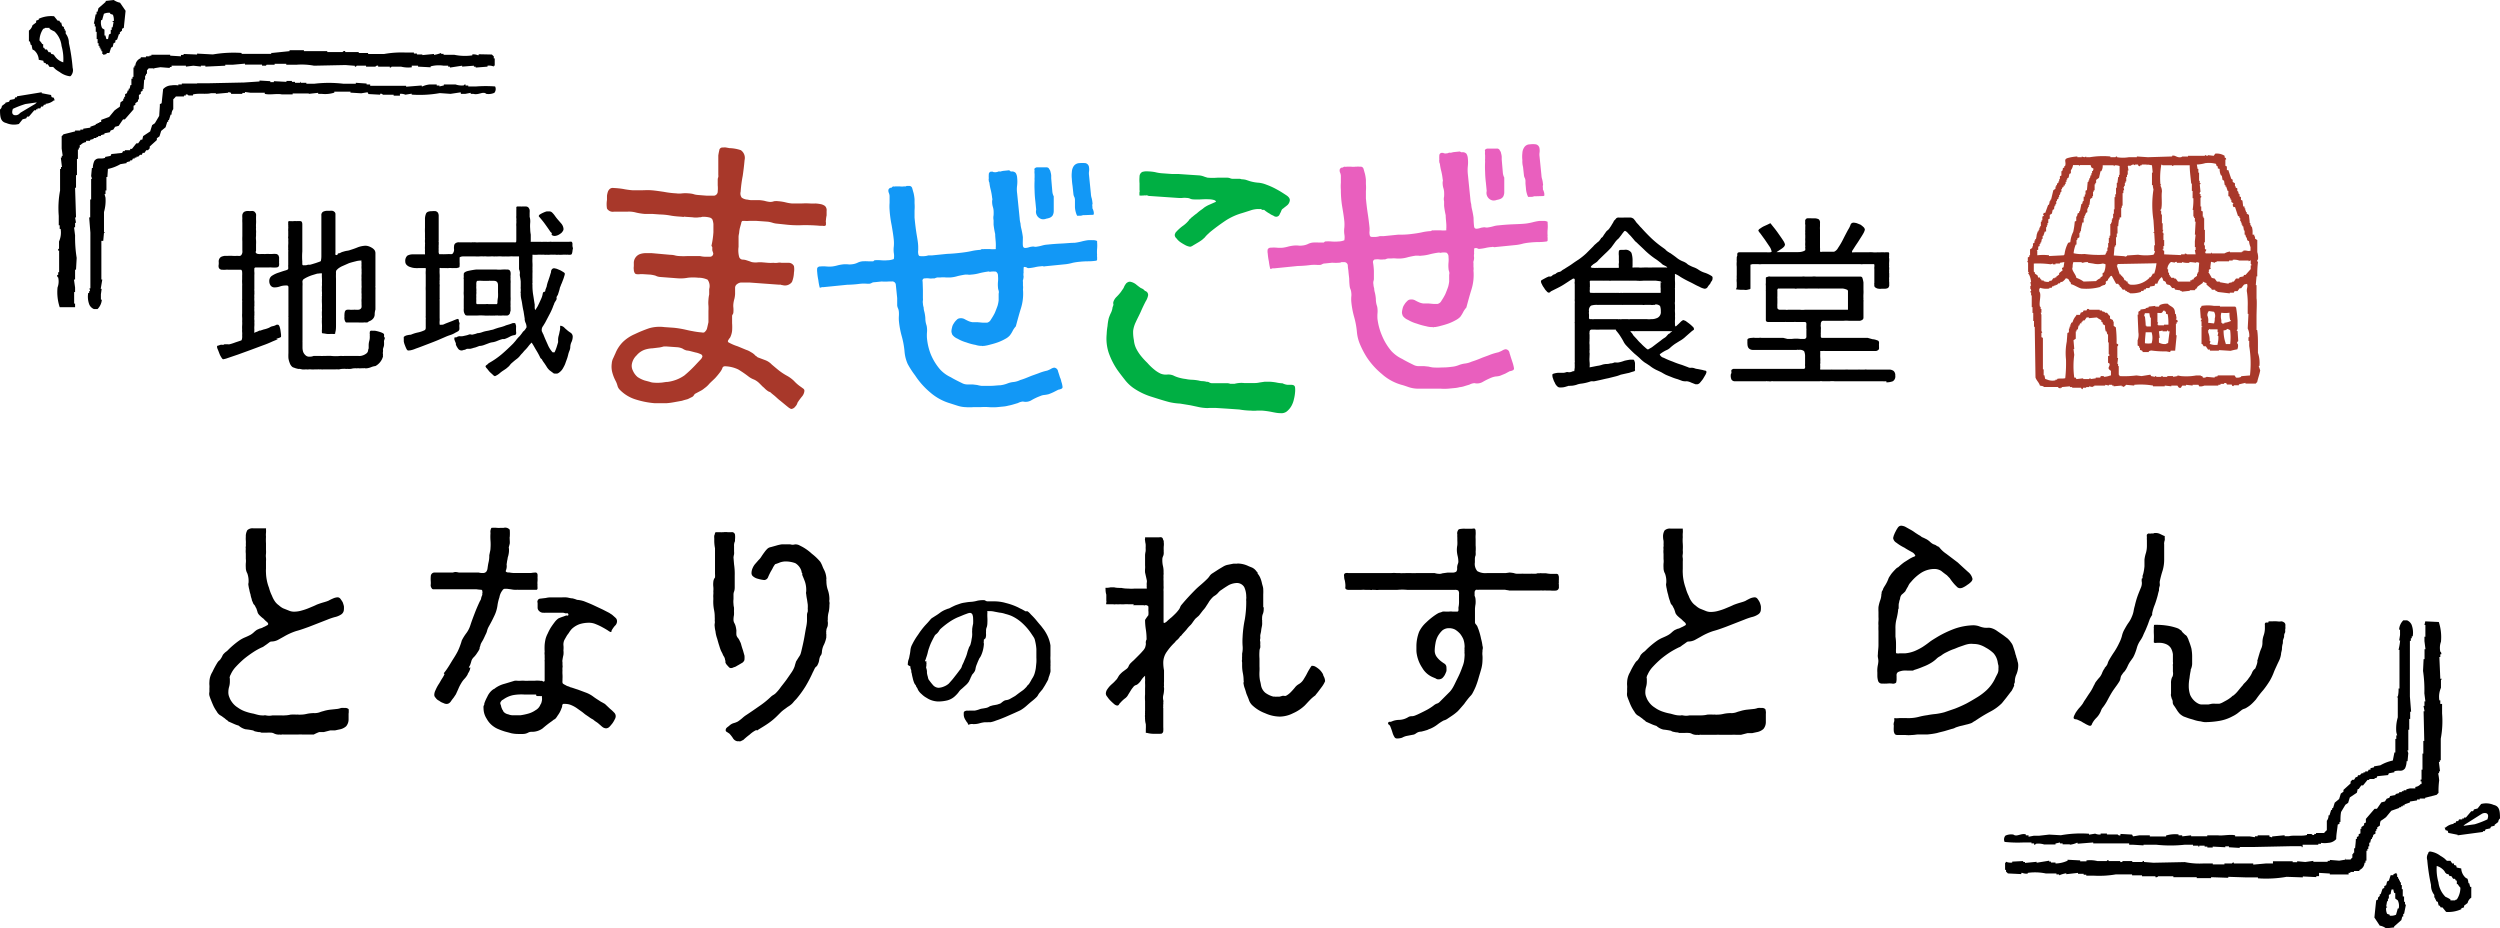
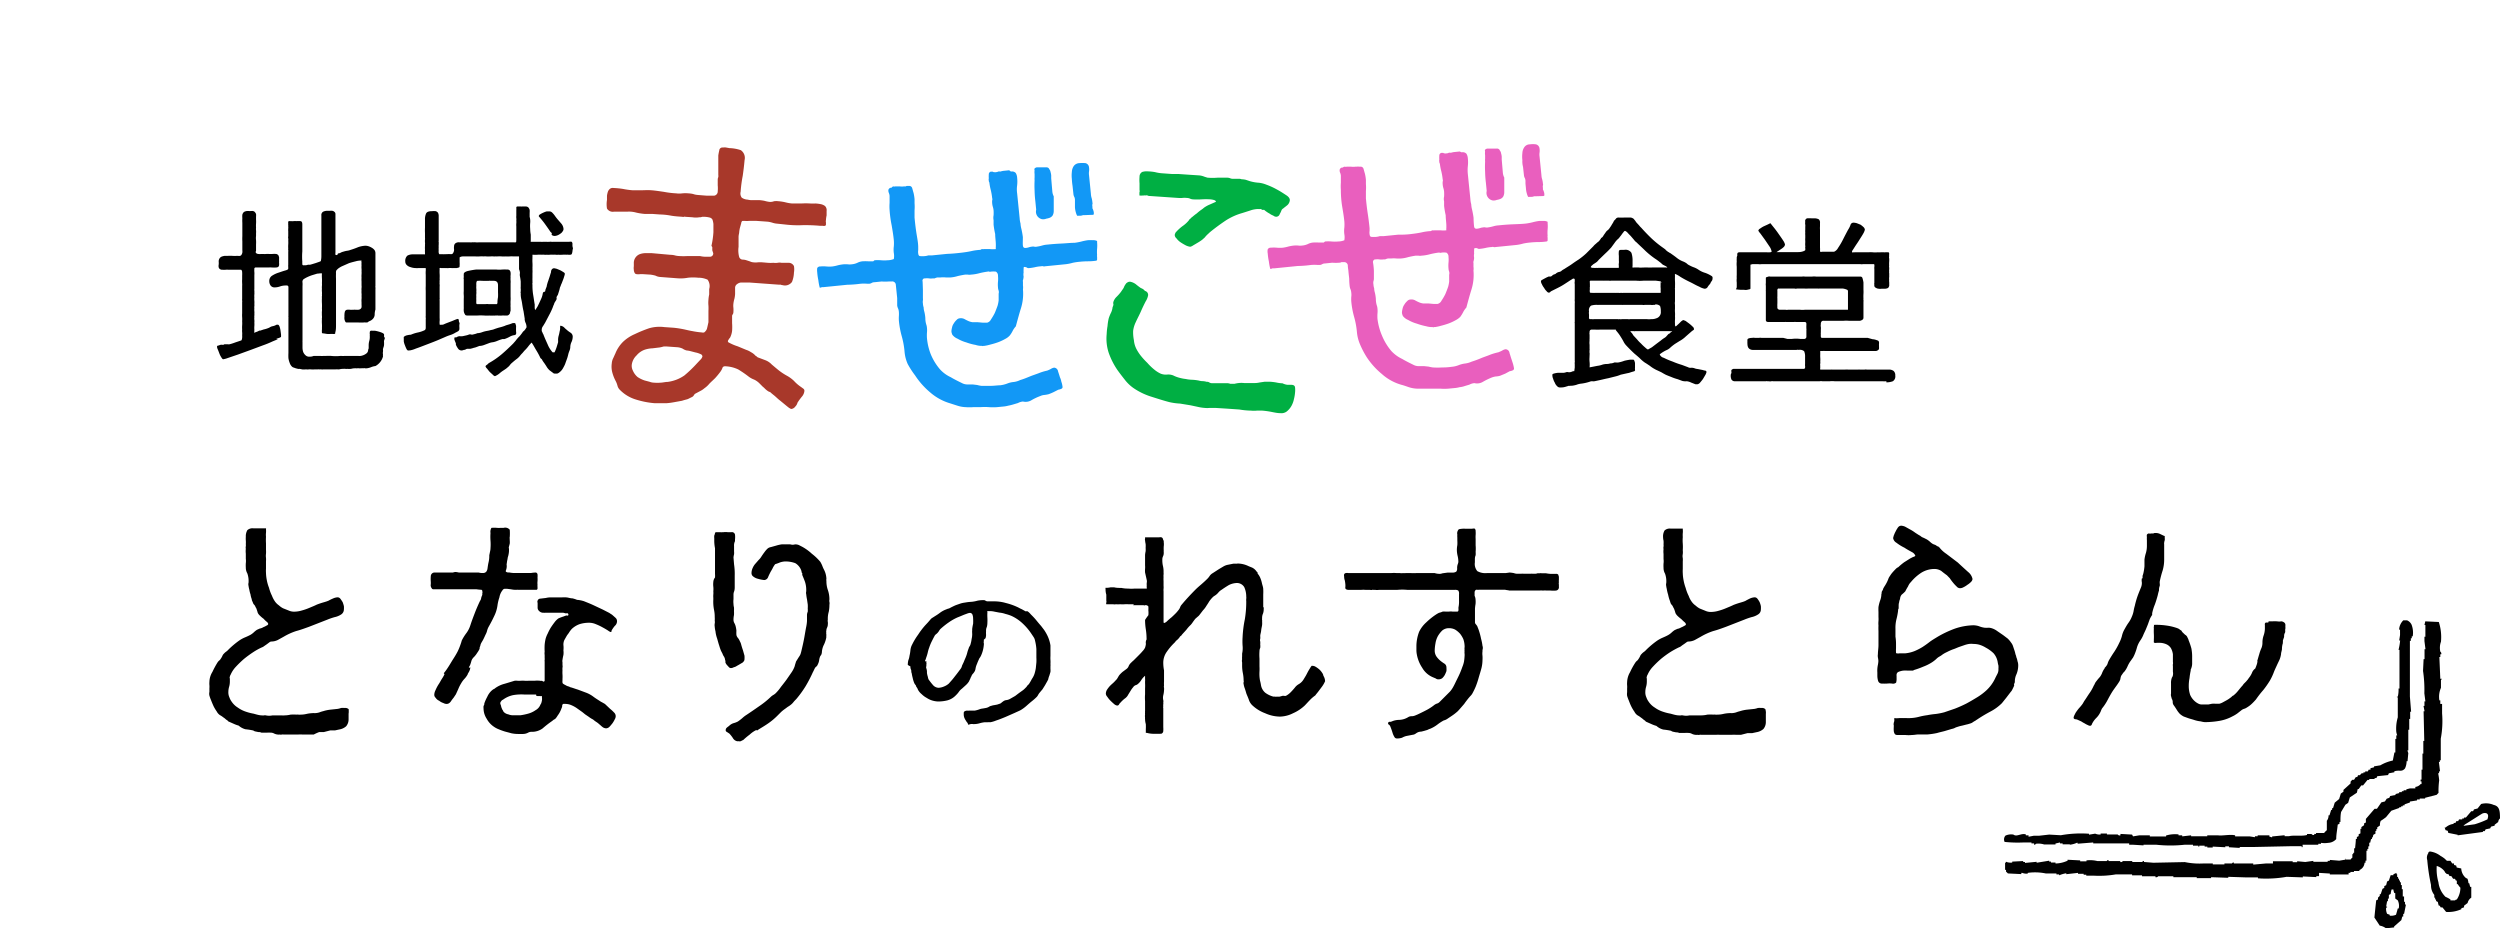
<svg xmlns="http://www.w3.org/2000/svg" viewBox="0 0 266.36 98.91">
  <defs>
    <style>.cls-1,.cls-2,.cls-3,.cls-4{fill-rule:evenodd;}.cls-2{fill:#a8382a;}.cls-3{fill:#1298f6;}.cls-4{fill:#e95fbe;}.cls-5{fill:#00af43;}</style>
  </defs>
  <g id="レイヤー_2" data-name="レイヤー 2">
    <g id="レイヤー_1-2" data-name="レイヤー 1">
      <path id="食堂" class="cls-1" d="M167.73,39.54a.58.58,0,0,0-.26.06.67.67,0,0,1-.28.06h-.06a.45.45,0,0,0-.28,0,.87.87,0,0,1-.32.06H166a2.11,2.11,0,0,0-.5.1.16.16,0,0,0-.1.08.24.24,0,0,0,0,.12.81.81,0,0,0,.08.34,1.57,1.57,0,0,0,.18.42.88.88,0,0,0,.24.36.37.37,0,0,0,.3.14h.14a1.52,1.52,0,0,0,.42-.06l.4-.12a.22.22,0,0,0,.16,0h.14a2.77,2.77,0,0,0,.5-.1,1.83,1.83,0,0,1,.46-.12,4.64,4.64,0,0,0,1.1-.26h.18a.54.54,0,0,0,.18,0l.56-.12c.28-.06.58-.14.9-.2l.88-.22a3.57,3.57,0,0,0,.46-.16l.36-.08.36-.08a1.61,1.61,0,0,0,.36-.1l.34-.1a.13.13,0,0,0,.1-.1.06.06,0,0,0,0-.06v-.06a.24.24,0,0,1,0-.12v-.54a1,1,0,0,0-.08-.26.13.13,0,0,0-.1-.1h-.34a6.18,6.18,0,0,0-.62.12,3.58,3.58,0,0,1-.64.18,1,1,0,0,1-.24,0H172a1,1,0,0,1-.44.1,1.13,1.13,0,0,1-.36.06,1.69,1.69,0,0,0-.5.08,2.31,2.31,0,0,1-.52.12l-.4.08-.42.08a2.81,2.81,0,0,0,0-.58,2.62,2.62,0,0,1,0-.56.24.24,0,0,1,0-.12.33.33,0,0,0,0-.14.43.43,0,0,0,0-.16.22.22,0,0,1,0-.16.24.24,0,0,1,0-.12.24.24,0,0,0,0-.12v-.44a1.62,1.62,0,0,1,0-.44.54.54,0,0,1,0-.18v-.46a.57.57,0,0,1,0-.26.29.29,0,0,1,.06-.22.24.24,0,0,1,.2-.06H170a2.94,2.94,0,0,0,.42,0h1.74v.06c.14.18.3.36.44.58s.28.44.38.64a1.7,1.7,0,0,0,.26.38c.28.3.58.6.88.88.14.12.34.28.58.5a3.64,3.64,0,0,0,.56.48c.18.1.34.22.5.32a3.39,3.39,0,0,0,.5.34,3,3,0,0,0,.36.18l.38.18.24.14.22.12c.22.1.44.18.64.26a4.83,4.83,0,0,0,.64.22l.38.14a.9.9,0,0,0,.36.08.13.13,0,0,0,.12,0h.12a1.5,1.5,0,0,1,.46.14l.46.18h.22a.48.48,0,0,0,.26-.16c.1-.12.22-.26.32-.4l.26-.44a1,1,0,0,0,.12-.32.19.19,0,0,0-.16-.14c-.1,0-.22-.06-.36-.08l-.4-.08a1.59,1.59,0,0,1-.3-.06,1,1,0,0,0-.38-.08.56.56,0,0,1-.38-.06l-.64-.24a9.19,9.19,0,0,1-1-.36,7.8,7.8,0,0,1-.94-.4.62.62,0,0,1-.42-.34.08.08,0,0,1,.06-.08l.08-.06a3.65,3.65,0,0,1,.54-.32A1.32,1.32,0,0,0,178,37a5.19,5.19,0,0,1,.46-.36l.48-.3a3.06,3.06,0,0,0,.68-.5l.64-.56.14-.1a.12.12,0,0,0,.08-.14.33.33,0,0,0-.14-.24,3.73,3.73,0,0,0-.36-.32l-.38-.28a1.33,1.33,0,0,0-.28-.1l-.2.14-.24.24-.22.2a.33.33,0,0,1-.14.1.29.29,0,0,1-.06-.22V34.5a2.94,2.94,0,0,1,0-.42,2.67,2.67,0,0,0,0-.4,2.67,2.67,0,0,0,0-.4,2.41,2.41,0,0,1,0-.38v-.42a1.09,1.09,0,0,1,0-.36V30.84a.54.54,0,0,1,0-.18.33.33,0,0,0,0-.14,5.23,5.23,0,0,0,0-.56,5.23,5.23,0,0,1,0-.56.81.81,0,0,1,0-.22,2.58,2.58,0,0,1,.58.32,11.31,11.31,0,0,0,1,.54c.38.18.66.36,1,.5a1.82,1.82,0,0,0,.56.22.36.36,0,0,0,.34-.18,1.43,1.43,0,0,1,.14-.2,1.08,1.08,0,0,0,.18-.24c0-.08.1-.16.14-.24a.43.43,0,0,0,.06-.22.33.33,0,0,0,0-.14.2.2,0,0,0-.08-.12,3.32,3.32,0,0,0-.68-.34,2.47,2.47,0,0,1-.7-.32,2.23,2.23,0,0,0-.48-.26,3.16,3.16,0,0,1-.5-.22,1,1,0,0,1-.32-.22,2,2,0,0,0-.32-.18,2.55,2.55,0,0,1-.72-.4c-.22-.18-.46-.34-.68-.5a.82.82,0,0,1-.2-.12.28.28,0,0,1-.16-.12.35.35,0,0,1-.18-.16l-.22-.16a10.85,10.85,0,0,1-1.24-1c-.4-.38-.78-.78-1.12-1.16a1.7,1.7,0,0,1-.22-.24l-.22-.24a1.08,1.08,0,0,1-.18-.24l-.18-.22a.69.69,0,0,0-.3-.14H173a1.93,1.93,0,0,1-.34,0,.33.33,0,0,1-.14,0,.41.41,0,0,0-.32.08,1.48,1.48,0,0,1-.24.26,1.79,1.79,0,0,1-.2.36,3,3,0,0,1-.24.38.92.92,0,0,1-.22.26.85.85,0,0,0-.24.26l-.2.28a.76.76,0,0,1-.22.28h-.06c-.06,0,0,0,0,.06l-.16.22a.83.83,0,0,1-.22.2L170,26a1.36,1.36,0,0,0-.24.24L169,27a7.4,7.4,0,0,1-.82.66c-.22.14-.46.3-.68.46s-.46.3-.68.44l-.12.08-.14.08a1.08,1.08,0,0,0-.24.18A1,1,0,0,1,166,29l-.18.1a.36.36,0,0,1-.18.12.55.55,0,0,0-.24.12.36.36,0,0,1-.18.12H165l-.26.12-.26.14-.18.1a.18.18,0,0,0-.12.18.67.67,0,0,0,.1.28,1.63,1.63,0,0,0,.24.4,1.23,1.23,0,0,0,.26.34.36.36,0,0,0,.22.16.23.23,0,0,0,.16-.06.4.4,0,0,1,.12-.1l.72-.36a7,7,0,0,0,.7-.4l.46-.3c.14-.1.3-.18.44-.28h.1a.16.16,0,0,1,.08.1V30a.57.57,0,0,0,0,.26v1.62a.67.67,0,0,0,0,.2,1,1,0,0,1,0,.24v2a.13.13,0,0,0,0,.12v4a.43.43,0,0,1,0,.16.54.54,0,0,0,0,.18v.38Zm4.68-11h-2.14a.43.43,0,0,1-.16,0,1.71,1.71,0,0,1-.32,0,.52.52,0,0,1-.3-.06.21.21,0,0,1,.08-.16l.18-.16L170,28l.14-.1.1-.1.08-.1.68-.66q.33-.3.66-.66l.38-.52a2.1,2.1,0,0,1,.4-.44,1.56,1.56,0,0,0,.16-.2,2.56,2.56,0,0,0,.2-.26c.06-.09.13-.17.2-.26a.21.21,0,0,1,.14-.1.78.78,0,0,1,.24.16c.1.12.22.24.36.38l.36.42a1.07,1.07,0,0,0,.26.26c.3.3.62.58.92.88a8.72,8.72,0,0,0,1,.82l.24.16.24.18c.06.06.14.1.2.16l.2.18.28.14a.45.45,0,0,1,.2.16.06.06,0,0,1-.08,0H176a.67.67,0,0,1-.2,0,1,1,0,0,1-.24,0h-.38a.33.33,0,0,1-.14,0,1.62,1.62,0,0,1-.44,0h-.54a.13.13,0,0,1-.12,0,.17.17,0,0,1,0-.14v-.54a2.6,2.6,0,0,0-.12-.88.74.74,0,0,0-.76-.32h-.32c-.18,0-.26.06-.26.16a1.93,1.93,0,0,0,0,.48v.5a1.31,1.31,0,0,1,0,.28.76.76,0,0,0,0,.3.11.11,0,0,0,0,.08v.1Zm4.52,1.5v.14a.54.54,0,0,0,0,.18,1.5,1.5,0,0,0,0,.3,1.5,1.5,0,0,1,0,.3,1,1,0,0,1,0,.24h-3.84a3.23,3.23,0,0,1-.44,0,.22.22,0,0,1-.16,0h-.32a.24.24,0,0,1-.12,0h-2a3.23,3.23,0,0,1-.44,0c-.14,0-.22,0-.22-.08a.66.66,0,0,1,0-.28v0a.17.17,0,0,1,0-.1.43.43,0,0,1,0-.16.33.33,0,0,0,0-.14.43.43,0,0,0,0-.16V30.1a.17.17,0,0,1,0-.14h0a.09.09,0,0,1,.08-.06h1.32a.67.67,0,0,0,.2,0h.42a.57.57,0,0,0,.26,0h1.84a.43.43,0,0,0,.16,0h.6a4.31,4.31,0,0,0,.88,0h1.24l.44.06a.22.22,0,0,1,.2.18Zm-.6,2.4a.67.67,0,0,1,.54.16,1.63,1.63,0,0,1,.08.58.68.68,0,0,1-.5.74,1.22,1.22,0,0,1-.5.08,2.26,2.26,0,0,1-.52,0h-1.72a.76.76,0,0,1-.3,0h-.58a.76.76,0,0,1-.3,0,.22.22,0,0,1-.16,0h-2.55a.34.34,0,0,1-.2,0h-.26l-.06-.08a.17.17,0,0,1,0-.1V33.5a.86.86,0,0,1,0-.32.62.62,0,0,1,.22-.62,2.1,2.1,0,0,1,.66-.08.33.33,0,0,0,.14,0h2.5a.33.33,0,0,0,.14,0h2a.76.76,0,0,0,.3,0h.6a.86.86,0,0,0,.32,0h.18Zm1.84,2.84-.2.16a.35.35,0,0,1-.2.14l-.2.22a.86.86,0,0,1-.2.18,3.19,3.19,0,0,0-.42.3l-.48.36L176,37l-.42.24a1.05,1.05,0,0,1-.3-.22,4.37,4.37,0,0,1-.44-.42,3.51,3.51,0,0,1-.42-.44l-.28-.3a.78.78,0,0,1-.16-.2,1.43,1.43,0,0,0-.14-.2.49.49,0,0,1-.14-.18h.38a.13.13,0,0,0,.12,0h3.68a.34.34,0,0,0,.2,0Zm19.16-8.54c.06-.08.16-.24.3-.46s.3-.44.46-.7.3-.46.42-.68a1.57,1.57,0,0,0,.18-.42.42.42,0,0,0-.14-.28,2.6,2.6,0,0,0-.32-.26l-.4-.16a2,2,0,0,0-.34-.06.37.37,0,0,0-.3.16,2.59,2.59,0,0,1-.3.62c-.16.3-.34.64-.52,1a7.64,7.64,0,0,1-.54.92.86.86,0,0,1-.42.4h-1.26a.22.22,0,0,1-.16,0h-.08v-.08a2.16,2.16,0,0,0,0-.36v-1.9a2.16,2.16,0,0,1,0-.36v-.38a.43.43,0,0,0-.14-.38,1.12,1.12,0,0,0-.4-.1H193a3.53,3.53,0,0,0-.46,0,.3.3,0,0,0-.2.38.76.76,0,0,0,0,.3.81.81,0,0,1,0,.22v.3a1.71,1.71,0,0,0,0,.32,1.31,1.31,0,0,0,0,.28v.3a1.71,1.71,0,0,0,0,.32v.16a.54.54,0,0,0,0,.18.17.17,0,0,0,0,.14.33.33,0,0,1,0,.14.43.43,0,0,0,0,.16.43.43,0,0,1,0,.16.09.09,0,0,1-.06.08l-.12.06a1.54,1.54,0,0,1-.56.1h-2.32l.24-.16.3-.2a1.38,1.38,0,0,0,.26-.22.43.43,0,0,0,.1-.24,1.35,1.35,0,0,0-.2-.42c-.14-.22-.3-.44-.48-.7s-.36-.5-.54-.72-.28-.36-.34-.42l-.28.14-.44.2a3,3,0,0,0-.38.24.31.31,0,0,0-.18.22,1.66,1.66,0,0,0,.22.3l.48.66.5.74a1.34,1.34,0,0,1,.22.54.35.35,0,0,1-.24.06,1.13,1.13,0,0,1-.26,0h-2.92q-.24,0-.24.18a.54.54,0,0,0,0,.18.52.52,0,0,0-.06.3,1.71,1.71,0,0,0,0,.32,2.62,2.62,0,0,0,0,.56v.9a1.71,1.71,0,0,0,0,.32,1.77,1.77,0,0,0,0,.46v.46a.4.4,0,0,1-.1.26,4.14,4.14,0,0,0,.7.06h.2a.76.76,0,0,0,.3,0l.26-.06a.1.1,0,0,0,.1-.08V28.2h0l.22-.06h.6a1.21,1.21,0,0,0,.38,0h10.5a.76.76,0,0,0,.3,0h1.08c.08,0,.12,0,.12.08a.81.81,0,0,1,0,.22.81.81,0,0,0,0,.22v1.5a.17.17,0,0,0,0,.14.43.43,0,0,0,0,.16.24.24,0,0,0,.16.2.56.56,0,0,0,.28.1,1,1,0,0,0,.34,0h.26a.77.77,0,0,0,.42-.08.44.44,0,0,0,.12-.4,1,1,0,0,0,0-.24,1,1,0,0,1,0-.24,1.13,1.13,0,0,1,0-.26,1,1,0,0,0,0-.24.67.67,0,0,0,0-.2.67.67,0,0,1,0-.2.54.54,0,0,1,0-.18.43.43,0,0,0,0-.16v-.12a.13.13,0,0,1,0-.12,2.94,2.94,0,0,1,0-.42,2.41,2.41,0,0,0,0-.38.41.41,0,0,1,0-.22.67.67,0,0,1,0-.2h0V27a.13.13,0,0,0-.08-.12H201a.24.24,0,0,0-.12,0,.43.43,0,0,1-.16,0h-.34a1.93,1.93,0,0,1-.34,0,2.09,2.09,0,0,1-.5,0,4.17,4.17,0,0,0-.5,0h-1.44a.33.33,0,0,1-.14,0,.17.17,0,0,1-.14,0Zm3.66,14a2,2,0,0,0,.68-.12.6.6,0,0,0,.26-.6.61.61,0,0,0-.18-.5.8.8,0,0,0-.54-.14h-2.3a.57.57,0,0,0-.26,0h-.48a.67.67,0,0,0-.2,0h-1a3.23,3.23,0,0,0-.44,0h-1.3a.33.33,0,0,0-.14,0h-1.15a.34.34,0,0,1,0-.2.67.67,0,0,1,0-.2.53.53,0,0,1,0-.25.54.54,0,0,0,0-.18,3.09,3.09,0,0,0,0-.43,3.23,3.23,0,0,1,0-.44.33.33,0,0,1,0-.14.33.33,0,0,1,0-.14h.32a.17.17,0,0,1,.14,0h5.46a.51.51,0,0,0,.24-.1.23.23,0,0,0,.1-.22v-.16a.33.33,0,0,1,0-.14.43.43,0,0,1,0-.16v-.14a.23.23,0,0,0-.2-.22,1.46,1.46,0,0,0-.5-.12L199,36h-4.86a.13.13,0,0,1-.14-.12h0a.67.67,0,0,1,0-.2,1.31,1.31,0,0,1,0-.28v-.28a1.31,1.31,0,0,0,0-.28.76.76,0,0,1,0-.3.4.4,0,0,1,.06-.26.23.23,0,0,1,.24-.1h2.1a3,3,0,0,1,.6,0h1.16a.7.7,0,0,0,.28-.12.26.26,0,0,0,.1-.2V32.15a.54.54,0,0,0,0-.18.43.43,0,0,1,0-.16,3.84,3.84,0,0,1,0-.48,3.53,3.53,0,0,0,0-.46v-.78a3.13,3.13,0,0,0-.1-.44.22.22,0,0,0-.2-.18H193.5a1.62,1.62,0,0,0-.44,0h-.76a.76.76,0,0,0-.3,0h-3.38a.41.41,0,0,0-.22,0l-.18.06a.09.09,0,0,0-.08.1h0v.56a.28.28,0,0,0,0,.18.11.11,0,0,0,0,.08v.46a.11.11,0,0,0,0,.08v3.1c0,.14.08.22.3.22h1.68a.81.81,0,0,1,.22,0H191a3.84,3.84,0,0,1,.48,0h.8c.12,0,.18.06.18.2v.16a.54.54,0,0,0,0,.18.43.43,0,0,0,0,.16.43.43,0,0,1,0,.16v.72a.23.23,0,0,1-.24.22h-.42a3.24,3.24,0,0,0-.88,0h-.48L190,36h-2.32a.66.66,0,0,0-.28,0H187a1,1,0,0,0-.34,0,1.13,1.13,0,0,0-.36.06.19.19,0,0,0-.12.24,2.16,2.16,0,0,0,0,.36.87.87,0,0,0,.06.32.47.47,0,0,0,.2.22.64.64,0,0,0,.36.08h4.62a.41.41,0,0,1,.22,0,.71.71,0,0,1,.58.14,1.36,1.36,0,0,1,.1.6v.78a.54.54,0,0,0,0,.18.54.54,0,0,1,0,.18.14.14,0,0,1-.12.14h-7.48a.23.23,0,0,0-.16.06.15.15,0,0,0-.1.12v.08a.41.41,0,0,1,0,.22.36.36,0,0,0-.06.2,1,1,0,0,0,.08.46.42.42,0,0,0,.4.18h3.28a.17.17,0,0,1,.14,0h.16a.66.66,0,0,0,.28,0,.17.17,0,0,1,.14,0h5a.66.66,0,0,1,.28,0h.8a2.09,2.09,0,0,1,.5,0h5.08a3.23,3.23,0,0,0,.44,0Zm-5.14-10h.48a1.69,1.69,0,0,1,.44.12.17.17,0,0,1,.12.16V33h-4.56a2.81,2.81,0,0,1-.58,0h-1.24a.66.66,0,0,1-.28,0h-.56a.29.29,0,0,1-.22-.06.21.21,0,0,1-.08-.22,2.94,2.94,0,0,1,0-.42v-.52a.11.11,0,0,1,0-.08.17.17,0,0,1,0-.1v-.62a.24.24,0,0,1,.08-.24h.08a.24.24,0,0,0,.12,0h1.54a.45.45,0,0,0,.28,0h.7a4.86,4.86,0,0,0,.54,0h.94a.54.54,0,0,0,.18,0H194Z" />
      <path id="ま" class="cls-2" d="M67.31,38.87a1.67,1.67,0,0,1,.51-1,2,2,0,0,1,.9-.62,3.12,3.12,0,0,1,.8-.14l.75-.09a3.2,3.2,0,0,0,.42-.1,2.81,2.81,0,0,1,.41,0l1.12.08a1.78,1.78,0,0,1,.5.14,1.4,1.4,0,0,0,.43.2,2.38,2.38,0,0,1,.37.06l.57.15a2.19,2.19,0,0,1,.53.17.29.29,0,0,1,.22.26.77.77,0,0,1-.23.36l-.33.35A13.53,13.53,0,0,1,72.92,40a4,4,0,0,1-1.79.69c-.24,0-.48.07-.72.08a4.7,4.7,0,0,1-.75,0,1.52,1.52,0,0,1-.47-.1l-.5-.13a3.15,3.15,0,0,1-.76-.37,1.85,1.85,0,0,1-.5-.68A1.13,1.13,0,0,1,67.31,38.87ZM83.65,23.92a11.7,11.7,0,0,0,1.87.07,17.06,17.06,0,0,1,1.87.07h.27a.49.49,0,0,0,.24,0A.15.15,0,0,0,88,23.9v-.2a.49.49,0,0,1,0-.24,3,3,0,0,1,.07-.51v-.47a.62.62,0,0,0-.17-.53,1.12,1.12,0,0,0-.46-.2,3.7,3.7,0,0,0-.57-.07,5,5,0,0,1-.55,0,7.06,7.06,0,0,0-.92,0h-1a4.1,4.1,0,0,1-.7-.12,4.88,4.88,0,0,0-.75-.12,1.93,1.93,0,0,0-.48,0,1.12,1.12,0,0,1-.48.07,3.12,3.12,0,0,1-.53-.11,4.07,4.07,0,0,0-.61-.08h-.58a1.8,1.8,0,0,1-.61-.05,1.19,1.19,0,0,1-.63-.21.74.74,0,0,1-.12-.63,13.55,13.55,0,0,1,.22-1.68c.08-.54.15-1.12.2-1.69a1,1,0,0,0-.4-1.06,4.17,4.17,0,0,0-1.22-.22l-.33-.06a1,1,0,0,0-.35,0,.34.34,0,0,0-.39.25V16a5.72,5.72,0,0,0-.11.57v2.06a1,1,0,0,1,0,.24.63.63,0,0,0-.06.27c0,.2,0,.41,0,.61a3.21,3.21,0,0,1,0,.62.45.45,0,0,1-.4.48h0q-.37,0-.75,0l-1-.08a1.88,1.88,0,0,1-.47-.1,3,3,0,0,0-.51-.07,3.42,3.42,0,0,0-.64,0,2.43,2.43,0,0,1-.66,0,9.56,9.56,0,0,1-1.31-.16c-.43-.06-.91-.14-1.35-.17s-.64,0-1,0h-1a8.3,8.3,0,0,1-1-.14,8.47,8.47,0,0,0-1-.1.5.5,0,0,0-.41.1.72.72,0,0,0-.2.29,2.16,2.16,0,0,0-.1.44v.44a2.84,2.84,0,0,0,0,.92.72.72,0,0,0,.76.33q.36,0,.72,0h.72a2.83,2.83,0,0,1,.91.1,6.45,6.45,0,0,0,.88.14h.81l.82.06a7.22,7.22,0,0,1,1.22.13c.41.07.81.09,1.21.12a.17.17,0,0,0,.14,0,.25.25,0,0,1,.17,0l.75.05a2.17,2.17,0,0,0,.72,0,.7.7,0,0,0,.31-.05h.27a2.52,2.52,0,0,1,.54.08.46.46,0,0,1,.29.22,2.36,2.36,0,0,1,.1.46v.88a8.89,8.89,0,0,1-.21,1.45l.09.14v.34l.1.3a.34.34,0,0,1-.3.38h-.64a2.42,2.42,0,0,1-.47-.07H73.26a6.46,6.46,0,0,1-.88,0,2,2,0,0,1-.48-.07,1.84,1.84,0,0,0-.47-.06l-2-.18H68.8a1.9,1.9,0,0,0-.58.09,1,1,0,0,0-.69,1v.31a1.15,1.15,0,0,0,0,.37.72.72,0,0,0,.08.32.25.25,0,0,0,.23.15,1,1,0,0,0,.34,0h.34l.78.05a3.45,3.45,0,0,1,.54.11,1.25,1.25,0,0,0,.5.14l1.83.14a4.27,4.27,0,0,0,1.13-.06,5,5,0,0,1,1.09,0,2.3,2.3,0,0,1,1,.21,1.15,1.15,0,0,1,.17,1v.57a3.68,3.68,0,0,0-.08.58,3.11,3.11,0,0,0,0,.61,5,5,0,0,1,0,.55v.5l0,.72c-.06.27-.11.5-.16.7a.83.83,0,0,1-.3.39.49.49,0,0,1-.24,0,8.3,8.3,0,0,1-1-.14c-.37-.06-.7-.15-1-.21s-.68-.12-1-.15l-1-.07a4,4,0,0,0-1.61.12,14,14,0,0,0-1.54.63,4.24,4.24,0,0,0-1.26.83,3.65,3.65,0,0,0-.81,1.24c-.08.16-.16.36-.24.52a1.44,1.44,0,0,0-.14.54,2.41,2.41,0,0,0,.07,1,4.24,4.24,0,0,0,.37.91,2.54,2.54,0,0,1,.17.46.92.92,0,0,0,.21.39,4,4,0,0,0,1.76,1.08,9.08,9.08,0,0,0,2,.39H71a6.79,6.79,0,0,0,.83-.11l.83-.15c.24-.08.45-.13.56-.16s.31-.15.49-.23.22-.22.32-.34l.56-.3a2.13,2.13,0,0,0,.47-.31,2.52,2.52,0,0,0,.51-.47c.18-.19.4-.38.62-.6a8.18,8.18,0,0,0,.53-.64,1.62,1.62,0,0,0,.27-.5.28.28,0,0,1,.18-.12.74.74,0,0,1,.21,0,3.51,3.51,0,0,1,1.27.33,11.21,11.21,0,0,1,1.07.73,2.25,2.25,0,0,0,.62.35,2,2,0,0,1,.59.42l.22.22c.09.11.22.19.32.3a2.08,2.08,0,0,0,.32.27.68.68,0,0,0,.26.12s.16.15.39.33.44.41.7.6l.68.56.29.23a.14.14,0,0,1,.13.08h.1a.61.61,0,0,0,.39-.25.89.89,0,0,0,.24-.42,7,7,0,0,1,.45-.62,1.09,1.09,0,0,0,.28-.59.28.28,0,0,0-.11-.28l-.26-.19a4.1,4.1,0,0,1-.74-.64,3.53,3.53,0,0,0-.77-.56,6.45,6.45,0,0,1-.82-.54c-.29-.23-.54-.45-.77-.64a1.86,1.86,0,0,0-.68-.46l-.8-.3a.28.28,0,0,1-.13-.11.36.36,0,0,1-.16-.11,1.67,1.67,0,0,0-.45-.34,2.08,2.08,0,0,0-.52-.25l-.89-.37a5.06,5.06,0,0,1-.9-.38.2.2,0,0,1-.15-.18.56.56,0,0,1,.11-.2.61.61,0,0,1,.12-.16,2.12,2.12,0,0,0,.22-.73,5.61,5.61,0,0,0,0-.82q0-.37,0-.75a.3.3,0,0,1,.08-.2.5.5,0,0,0,.06-.24,3.23,3.23,0,0,0,0-.44,1.69,1.69,0,0,1,0-.45,3.12,3.12,0,0,1,.11-.53,2.74,2.74,0,0,0,.07-.5v-.68a.47.47,0,0,1,.2-.36.83.83,0,0,1,.42-.18h.89l3.15.23h.2a.46.46,0,0,0,.2.05.92.92,0,0,0,1-.34,2.89,2.89,0,0,0,.21-1,2,2,0,0,0,0-.69A.63.63,0,0,0,84,28h-.74a1,1,0,0,0-.41,0,1.7,1.7,0,0,1-.45,0A3.7,3.7,0,0,1,81.8,28l-.58-.05a3.84,3.84,0,0,0-.48,0,1.85,1.85,0,0,1-.47,0,1,1,0,0,1-.37-.1l-.4-.13a1.34,1.34,0,0,0-.4-.06.41.41,0,0,1-.35-.3,2.71,2.71,0,0,1-.06-1.06V25.2a2.38,2.38,0,0,1,.06-.37,3.35,3.35,0,0,1,.08-.54l.14-.5a.42.42,0,0,1,.12-.26.17.17,0,0,0,.14,0,3.86,3.86,0,0,0,.68,0l.63,0,1.26.09a2.78,2.78,0,0,1,.5.11,2.11,2.11,0,0,0,.5.1Z" />
      <path id="ぜ" class="cls-3" d="M112.12,20.41,112,19v-.3a1.77,1.77,0,0,0-.08-.4c0-.13-.13-.26-.17-.36a.34.34,0,0,0-.29-.11h-1a.46.46,0,0,0-.23.12.26.26,0,0,0,0,.21,1.21,1.21,0,0,0,0,.38v.37a1.61,1.61,0,0,0,0,.31,10.09,10.09,0,0,0,0,1.1,10.54,10.54,0,0,0,.08,1.12l.09.91a.82.82,0,0,0,.6,1H111a.84.84,0,0,0,.47-.05,1.82,1.82,0,0,0,.4-.11.7.7,0,0,0,.28-.23,1,1,0,0,0,.12-.49v-.75c0-.27,0-.53,0-.8A1.37,1.37,0,0,1,112.12,20.41Zm-4.6-2.27-.47.05a1.86,1.86,0,0,0-.47.09.45.45,0,0,0-.23,0,.5.5,0,0,1-.24.06.25.25,0,0,1-.17,0,.22.22,0,0,1-.17-.05h-.21a.29.29,0,0,0-.21.3,2.81,2.81,0,0,0,0,.41.49.49,0,0,0,0,.24.36.36,0,0,0,.06.2,5.37,5.37,0,0,0,.15.8,6.6,6.6,0,0,1,.15.87.33.33,0,0,1,0,.24,1.31,1.31,0,0,0,0,.28,1.76,1.76,0,0,0,.07.4,1.77,1.77,0,0,1,.08.4,4.34,4.34,0,0,1,0,.51,1.32,1.32,0,0,0,0,.52l0,.47a8.35,8.35,0,0,0,.17,1c0,.36.06.71.07,1.07v.27a1.22,1.22,0,0,0,0,.27,3.21,3.21,0,0,1-.62,0h-.64a.54.54,0,0,1-.18,0,.32.32,0,0,0-.2.08,5.57,5.57,0,0,0-1,.14c-.33.07-.66.12-1,.16-.51.06-1,.11-1.56.13l-1.59.16h-.4a1.77,1.77,0,0,1-.4.08,3.38,3.38,0,0,1-.45,0c-.13,0-.21-.08-.23-.29a1,1,0,0,1,0-.34v-.3c0-.51-.11-1-.2-1.59s-.14-1.07-.19-1.58q0-.39,0-.78a4.69,4.69,0,0,0,0-.75v-.44a4.49,4.49,0,0,0-.1-.64c-.06-.2-.11-.4-.16-.56a.32.32,0,0,0-.33-.21h-.17a.22.22,0,0,0-.17.05h-.2a1.62,1.62,0,0,1-.44,0h-.48a.34.34,0,0,1-.2,0A.25.25,0,0,0,95,20a.32.32,0,0,0-.35.25v.06a.58.58,0,0,0,.06.26,1.09,1.09,0,0,1,.07.3q0,.38,0,.75a4.69,4.69,0,0,0,0,.75A11.9,11.9,0,0,0,95,24c.09.53.18,1.07.23,1.58a3.86,3.86,0,0,1,0,.68,2.66,2.66,0,0,0,0,.69,1.78,1.78,0,0,1,0,.65,1.9,1.9,0,0,1-.67.13,3.86,3.86,0,0,1-.68,0,4.21,4.21,0,0,0-.71,0l-.13.11h-.55a5.61,5.61,0,0,0-.58,0,1.51,1.51,0,0,0-.56.16,1.78,1.78,0,0,1-.6.16,1.69,1.69,0,0,1-.45,0,2.81,2.81,0,0,0-.41,0,4.17,4.17,0,0,0-.6.1,4.29,4.29,0,0,1-.6.13,3.53,3.53,0,0,1-.65,0,3.42,3.42,0,0,0-.64,0,.35.35,0,0,0-.33.17,1.69,1.69,0,0,0,0,.45,6.07,6.07,0,0,0,.12.84,5.37,5.37,0,0,0,.15.8.46.46,0,0,0,.23-.06h.2l1-.1,1.49-.15a11.89,11.89,0,0,0,1.42-.11,4.33,4.33,0,0,1,.72,0h.23a.63.63,0,0,0,.27-.1.63.63,0,0,1,.27-.06l.77-.08a4.69,4.69,0,0,0,.75,0H95a.38.38,0,0,1,.44.31h0l.07.68.08.78q0,.39,0,.78a1.08,1.08,0,0,0,.11.36,1.28,1.28,0,0,1,.07.34,3.23,3.23,0,0,1,0,.44,3.84,3.84,0,0,0,0,.48,9.27,9.27,0,0,0,.3,1.64,9,9,0,0,1,.3,1.61,4.06,4.06,0,0,0,.34,1.37A9.27,9.27,0,0,0,97.5,40a8.26,8.26,0,0,0,1.62,1.82,5.68,5.68,0,0,0,2.1,1.15l.81.26a3.17,3.17,0,0,0,.87.15,5.21,5.21,0,0,0,.79,0h.78a5.68,5.68,0,0,1,.9,0,6,6,0,0,0,.85,0l.61-.06a3.13,3.13,0,0,0,.6-.1,5.15,5.15,0,0,0,.53-.13l.5-.15a1.36,1.36,0,0,1,.53-.16,1.2,1.2,0,0,0,.94-.16,5.94,5.94,0,0,1,.92-.43,1.3,1.3,0,0,1,.43-.11,3.11,3.11,0,0,0,.44-.08,5.31,5.31,0,0,0,.55-.23l.49-.25a1.26,1.26,0,0,0,.33-.1.2.2,0,0,0,.11-.25,2.15,2.15,0,0,0-.12-.5,1.71,1.71,0,0,0-.15-.47c-.05-.17-.1-.33-.2-.63a.46.46,0,0,0-.41-.4.93.93,0,0,0-.36.14,2.87,2.87,0,0,1-.4.18,5.31,5.31,0,0,0-.86.26c-.33.13-.66.23-1,.37s-.65.27-1,.37a2.18,2.18,0,0,1-.7.21,2.39,2.39,0,0,0-.7.17,3.12,3.12,0,0,1-.73.18c-.3,0-.65.06-1,.06h-1a2.75,2.75,0,0,1-.45-.09l-.49-.06h-.51a1.2,1.2,0,0,1-.56-.11c-.4-.2-.83-.4-1.26-.66a3.56,3.56,0,0,1-1.15-.84,5.92,5.92,0,0,1-1-1.65A6.25,6.25,0,0,1,98.76,36a4.86,4.86,0,0,1,0-.54,2.53,2.53,0,0,0,0-.55,1.3,1.3,0,0,0-.07-.33,2.24,2.24,0,0,1-.1-.68,4.08,4.08,0,0,0-.11-.7,1.62,1.62,0,0,1-.07-.44,1.63,1.63,0,0,1-.08-.44.81.81,0,0,1,0-.31,1,1,0,0,0,0-.24v-.89L98.3,30a.26.26,0,0,1,.16-.34h.11a1.34,1.34,0,0,1,.4,0,1.41,1.41,0,0,0,.41,0h.2a1.18,1.18,0,0,1,.3-.1h.34a2.53,2.53,0,0,1,.55,0h.51a3.49,3.49,0,0,0,.77-.15c.26-.06.51-.11.77-.15h.31a.81.81,0,0,0,.31,0,4.4,4.4,0,0,0,.94-.16,8.28,8.28,0,0,1,.84-.16.25.25,0,0,1,.17,0,.28.28,0,0,0,.18,0,2.44,2.44,0,0,1,.54,0,.5.5,0,0,1,.22.46,3.11,3.11,0,0,1,0,.61,3.11,3.11,0,0,0,0,.61,1,1,0,0,0,.07.34.62.62,0,0,1,0,.33V32a3.47,3.47,0,0,1-.11.56q-.14.4-.3.78a6.1,6.1,0,0,1-.41.7.63.63,0,0,1-.41.34h-.45l-.55-.05h-.55a1.64,1.64,0,0,1-.38-.1,4.09,4.09,0,0,1-.47-.23.83.83,0,0,0-.49-.09.5.5,0,0,0-.36.18,1.52,1.52,0,0,0-.3.37,1.1,1.1,0,0,0-.19.46,1.52,1.52,0,0,0-.06.42,1.26,1.26,0,0,0,.1.33,1.36,1.36,0,0,0,.56.42,3.91,3.91,0,0,0,.92.39,5.68,5.68,0,0,0,1,.27,2,2,0,0,0,.69.1.12.12,0,0,0,.14,0h.1a4.56,4.56,0,0,0,.64-.14,7.93,7.93,0,0,0,.83-.25,5.12,5.12,0,0,0,.75-.35,1.68,1.68,0,0,0,.48-.36,2.72,2.72,0,0,0,.32-.51,2.21,2.21,0,0,1,.33-.47c.2-.74.37-1.37.55-1.94a5.22,5.22,0,0,0,.21-2,1.41,1.41,0,0,0,0-.41V30a.17.17,0,0,1,0-.14,1.78,1.78,0,0,0,.07-.39,1.09,1.09,0,0,1,0-.44,1.93,1.93,0,0,1,0-.34c0-.17,0-.24.07-.25a1,1,0,0,1,.25.05.32.32,0,0,0,.21.08,4.92,4.92,0,0,0,.67-.1,3.85,3.85,0,0,1,.68-.1.34.34,0,0,1,.2,0,.37.37,0,0,0,.21,0l2.2-.22a4.62,4.62,0,0,0,.74-.15,6,6,0,0,1,.74-.11,8.65,8.65,0,0,1,.88-.05,6.07,6.07,0,0,0,.85-.06.13.13,0,0,0,.13-.13h0v-.3a.22.22,0,0,1,0-.16,4,4,0,0,1,0-.69,3.86,3.86,0,0,0,0-.68v-.14a.87.87,0,0,0-.45-.09,4.34,4.34,0,0,0-.51,0,5.42,5.42,0,0,0-.7.14,6,6,0,0,1-.74.14c-.47,0-.95.06-1.42.08s-1,.06-1.46.11a2.54,2.54,0,0,0-.54.09,4.29,4.29,0,0,1-.6.13.66.66,0,0,1-.28,0,.49.49,0,0,0-.24,0,1.3,1.3,0,0,0-.33.07,1.51,1.51,0,0,1-.37.07c-.17,0-.25-.08-.27-.28s0-.59,0-.88a8.52,8.52,0,0,0-.16-.88,2.82,2.82,0,0,1-.09-.57,2.54,2.54,0,0,1-.09-.54l-.27-2.67a3,3,0,0,1,0-.85,3.75,3.75,0,0,0,0-.82,1.08,1.08,0,0,0-.15-.5.54.54,0,0,0-.51-.15Zm8.82,4.75a.29.29,0,0,0,.2-.05v-.18a1.1,1.1,0,0,0-.06-.26.72.72,0,0,0-.09-.2V22a.53.53,0,0,1,0-.25.25.25,0,0,0,0-.17,2.43,2.43,0,0,0-.08-.47,1.63,1.63,0,0,1-.08-.44l-.2-2a1.41,1.41,0,0,1,0-.41,1.41,1.41,0,0,0,0-.41.5.5,0,0,0-.38-.47,3.64,3.64,0,0,0-.66,0,.78.78,0,0,0-.58.3,1.22,1.22,0,0,0-.21.64,3.14,3.14,0,0,0,0,.75,6.08,6.08,0,0,0,.07.71l.1.92a.76.76,0,0,0,.1.3.8.8,0,0,1,.06.3v.27l0,.51a2.35,2.35,0,0,0,.09.53,1.66,1.66,0,0,0,.14.37.41.41,0,0,0,.19,0,.74.74,0,0,0,.21,0,.86.86,0,0,0,.23-.06h.2Z" />
      <path id="ぜ-2" class="cls-4" d="M160.12,18.41,160,17v-.3a1.77,1.77,0,0,0-.08-.4c0-.13-.13-.26-.17-.36a.34.34,0,0,0-.29-.11h-1a.46.46,0,0,0-.23.12.26.26,0,0,0,0,.21,1.21,1.21,0,0,0,0,.38v.37a1.61,1.61,0,0,0,0,.31,10.09,10.09,0,0,0,0,1.1,10.54,10.54,0,0,0,.08,1.12l.09.91a.82.82,0,0,0,.6,1h0a.84.84,0,0,0,.47-.05,1.82,1.82,0,0,0,.4-.11.7.7,0,0,0,.28-.23,1,1,0,0,0,.12-.49v-.75c0-.27,0-.53,0-.8A1.37,1.37,0,0,1,160.12,18.41Zm-4.6-2.27-.47.05a1.86,1.86,0,0,0-.47.09.45.45,0,0,0-.23,0,.5.5,0,0,1-.24.06.25.25,0,0,1-.17,0,.22.22,0,0,1-.17-.05h-.21a.29.29,0,0,0-.21.3,2.81,2.81,0,0,0,0,.41.49.49,0,0,0,0,.24.36.36,0,0,0,.06.2,5.37,5.37,0,0,0,.15.8,6.6,6.6,0,0,1,.15.87.33.33,0,0,1,0,.24,1.31,1.31,0,0,0,0,.28,1.76,1.76,0,0,0,.07.4,1.77,1.77,0,0,1,.08.4,4.34,4.34,0,0,1,0,.51,1.14,1.14,0,0,0,0,.52v.47a8.35,8.35,0,0,0,.17,1c0,.36.06.71.07,1.07v.27a1.22,1.22,0,0,0,0,.27,3.21,3.21,0,0,1-.62,0h-.64a.54.54,0,0,1-.18,0,.32.32,0,0,0-.2.08,5.57,5.57,0,0,0-1,.14c-.33.07-.66.12-1,.16A8.82,8.82,0,0,1,149,25l-1.59.16H147a1.77,1.77,0,0,1-.4.08,3.38,3.38,0,0,1-.45,0c-.13,0-.21-.08-.23-.29a1,1,0,0,1,0-.34v-.3c-.05-.51-.11-1-.2-1.59s-.14-1.07-.19-1.58q0-.39,0-.78a4.69,4.69,0,0,0,0-.75v-.44a4.49,4.49,0,0,0-.1-.64c-.06-.2-.11-.4-.16-.56a.31.31,0,0,0-.33-.21h-.17a.22.22,0,0,0-.17,0h-.2a1.62,1.62,0,0,1-.44,0h-.48a.34.34,0,0,1-.2,0,.25.25,0,0,0-.2.09.31.31,0,0,0-.35.26v.05a.58.58,0,0,0,.06.26,1.09,1.09,0,0,1,.07.3q0,.38,0,.75a4.69,4.69,0,0,0,0,.75A11.1,11.1,0,0,0,143,22c.09.53.18,1.07.23,1.58a3.86,3.86,0,0,1,0,.68,2.66,2.66,0,0,0,0,.69,1.78,1.78,0,0,1,0,.65,1.9,1.9,0,0,1-.67.13,3.86,3.86,0,0,1-.68,0,4.21,4.21,0,0,0-.71,0l-.13.11h-.55a5.61,5.61,0,0,0-.58,0,1.51,1.51,0,0,0-.56.16,1.78,1.78,0,0,1-.6.16,1.7,1.7,0,0,1-.45,0,2.81,2.81,0,0,0-.41,0,4.17,4.17,0,0,0-.6.1,4.29,4.29,0,0,1-.6.13,3.53,3.53,0,0,1-.65,0,3.42,3.42,0,0,0-.64,0,.35.35,0,0,0-.33.17,1.14,1.14,0,0,0,0,.45,6.07,6.07,0,0,0,.12.84,5.37,5.37,0,0,0,.15.8.46.46,0,0,0,.23-.06h.2l1-.1,1.49-.15a11.89,11.89,0,0,0,1.42-.11,4.33,4.33,0,0,1,.72,0h.23a.63.63,0,0,0,.27-.1.63.63,0,0,1,.27-.06l.77-.08a4.69,4.69,0,0,0,.75,0,.46.46,0,0,0,.23-.06h.24a.39.39,0,0,1,.44.32h0c0,.27.06.51.07.68s.06.54.08.77a7,7,0,0,0,.05.79,1.14,1.14,0,0,0,.1.36,1.28,1.28,0,0,1,.07.34,1.62,1.62,0,0,1,0,.44,3.84,3.84,0,0,0,0,.48,9.27,9.27,0,0,0,.3,1.64,8.79,8.79,0,0,1,.3,1.61,4.32,4.32,0,0,0,.35,1.37,9.46,9.46,0,0,0,.68,1.3,8,8,0,0,0,1.62,1.81,5.29,5.29,0,0,0,2.1,1.16c.28.07.56.18.81.26a3.17,3.17,0,0,0,.87.15q.39,0,.78,0h1.68a6,6,0,0,0,.85,0l.61-.06a3.13,3.13,0,0,0,.6-.1,2.1,2.1,0,0,0,.54-.12l.5-.15a1.36,1.36,0,0,1,.53-.16,1.2,1.2,0,0,0,.94-.16,7.62,7.62,0,0,1,.91-.44,2.09,2.09,0,0,1,.43-.11,2.13,2.13,0,0,0,.44-.07l.56-.23.48-.26a1,1,0,0,0,.34-.1.21.21,0,0,0,.11-.25,4.05,4.05,0,0,0-.12-.5l-.15-.46c-.05-.13-.1-.33-.2-.63a.44.44,0,0,0-.42-.4.93.93,0,0,0-.36.14c-.16.09-.29.13-.39.18a6.5,6.5,0,0,0-.86.25c-.33.14-.66.24-1,.38a10.11,10.11,0,0,1-1,.37,2.44,2.44,0,0,1-.7.2,2.77,2.77,0,0,0-.7.18,2.59,2.59,0,0,1-.73.17,6.73,6.73,0,0,1-1,.07,8.34,8.34,0,0,1-1,0,3.73,3.73,0,0,1-.46-.09l-.48-.05h-.52a1.22,1.22,0,0,1-.56-.11c-.4-.2-.82-.4-1.26-.66a3.79,3.79,0,0,1-1.15-.84,6.16,6.16,0,0,1-1-1.65,6.5,6.5,0,0,1-.48-1.79,4.86,4.86,0,0,1,0-.54,2.53,2.53,0,0,0,0-.55,1.3,1.3,0,0,0-.07-.33,2.24,2.24,0,0,1-.1-.68,4.08,4.08,0,0,0-.11-.7,1.62,1.62,0,0,1-.07-.44,1.63,1.63,0,0,1-.08-.44.81.81,0,0,1,0-.31,1,1,0,0,0,.05-.24v-.89a7.15,7.15,0,0,0-.09-.85.29.29,0,0,1,.19-.35h.08a1.41,1.41,0,0,1,.41,0,1.41,1.41,0,0,0,.41,0h.2a1.18,1.18,0,0,1,.3-.1h.34a2.53,2.53,0,0,1,.55,0,4.34,4.34,0,0,0,.51,0,3.49,3.49,0,0,0,.77-.15c.26-.06.51-.11.77-.15h.31a.81.81,0,0,0,.31,0,4.4,4.4,0,0,0,.94-.16,8.28,8.28,0,0,1,.84-.16.49.49,0,0,1,.17,0,.25.25,0,0,0,.17,0,1.69,1.69,0,0,1,.55,0,.5.5,0,0,1,.22.46,3.11,3.11,0,0,1,0,.61,3.11,3.11,0,0,0,0,.61,1,1,0,0,0,.07.34.62.62,0,0,1,0,.33V30a3.47,3.47,0,0,1-.11.56q-.14.4-.3.78a6.1,6.1,0,0,1-.41.7.63.63,0,0,1-.41.34h-.45l-.55-.05h-.55a1.64,1.64,0,0,1-.38-.1,4.09,4.09,0,0,1-.47-.23.83.83,0,0,0-.49-.09.5.5,0,0,0-.36.18,1.52,1.52,0,0,0-.3.37,1.1,1.1,0,0,0-.19.46,1.52,1.52,0,0,0-.06.42,1.26,1.26,0,0,0,.1.33,1.36,1.36,0,0,0,.56.42,3.91,3.91,0,0,0,.92.39,7.08,7.08,0,0,0,1,.28,2.3,2.3,0,0,0,.69.09.12.12,0,0,0,.14,0,.17.17,0,0,1,.1,0,4.56,4.56,0,0,0,.64-.14,7.93,7.93,0,0,0,.83-.25,5.12,5.12,0,0,0,.75-.35,1.85,1.85,0,0,0,.48-.35,3.46,3.46,0,0,0,.32-.52,2.21,2.21,0,0,1,.33-.47c.2-.74.37-1.37.55-1.94a5.22,5.22,0,0,0,.21-2,1.41,1.41,0,0,0,0-.41V28a.17.17,0,0,1,0-.14,1.78,1.78,0,0,0,.07-.39,1.09,1.09,0,0,1,0-.44,1.93,1.93,0,0,1,0-.34c0-.17,0-.24.07-.25a1,1,0,0,1,.25,0,.32.32,0,0,0,.21.08,4.92,4.92,0,0,0,.67-.1,3.85,3.85,0,0,1,.68-.1.34.34,0,0,1,.2,0,.37.37,0,0,0,.21,0l2.2-.22a4.62,4.62,0,0,0,.74-.15,6,6,0,0,1,.74-.11,8.65,8.65,0,0,1,.88-.05,6.07,6.07,0,0,0,.85-.06.13.13,0,0,0,.13-.13h0v-.3a.22.22,0,0,1,0-.16,4,4,0,0,1,0-.69,3.86,3.86,0,0,0,0-.68v-.14a.87.87,0,0,0-.45-.09H164a5.42,5.42,0,0,0-.7.14,6,6,0,0,1-.74.14c-.47.05-.95.06-1.42.08s-1,.06-1.46.11a2.54,2.54,0,0,0-.54.09,4.29,4.29,0,0,1-.6.13.66.66,0,0,1-.28,0,.49.49,0,0,0-.24,0,1.3,1.3,0,0,0-.33.07,1.51,1.51,0,0,1-.37.07c-.17,0-.25-.08-.27-.28a8.65,8.65,0,0,1-.05-.88,8.52,8.52,0,0,0-.16-.88,2.82,2.82,0,0,1-.09-.57,2.54,2.54,0,0,1-.09-.54l-.27-2.67a4,4,0,0,1,0-.85,3.75,3.75,0,0,0,0-.82,1.08,1.08,0,0,0-.15-.5.54.54,0,0,0-.51-.15Zm8.82,4.75a.29.29,0,0,0,.2-.05v-.18a1.1,1.1,0,0,0-.06-.26.72.72,0,0,0-.09-.2V20a.53.53,0,0,1,0-.25.25.25,0,0,0,0-.17,2.43,2.43,0,0,0-.08-.47,1.63,1.63,0,0,1-.08-.44l-.2-2a1.41,1.41,0,0,1,0-.41,1.41,1.41,0,0,0,0-.41.51.51,0,0,0-.38-.47,2.43,2.43,0,0,0-.66,0,.7.7,0,0,0-.58.3,1.19,1.19,0,0,0-.21.63,3.22,3.22,0,0,0,0,.76,2.25,2.25,0,0,0,.07.71l.1.91a.76.76,0,0,0,.1.3.8.8,0,0,1,.06.3v.27l.05.51a2.35,2.35,0,0,0,.09.53,1.66,1.66,0,0,0,.14.37.32.32,0,0,0,.19,0,.74.74,0,0,0,.21,0,.46.46,0,0,0,.23-.06h.2Z" />
      <path id="となりのれすとらん" class="cls-1" d="M37.15,76a3.23,3.23,0,0,0,0-.44.53.53,0,0,0-.42-.13,2.54,2.54,0,0,0-.39,0,1.86,1.86,0,0,1-.39.1l-.75.08a4,4,0,0,0-.76.16,2.8,2.8,0,0,0-.41.13,1.85,1.85,0,0,1-.47.08h-.1a.29.29,0,0,0-.13,0,3.5,3.5,0,0,0-.65.08,2.82,2.82,0,0,1-.65.08.74.74,0,0,1-.21,0,.74.74,0,0,0-.21,0,4.74,4.74,0,0,0-.65,0,3,3,0,0,1-.67.08,1.13,1.13,0,0,1-.26,0h-1a1.65,1.65,0,0,1-.7,0,.46.46,0,0,0-.2,0,.74.74,0,0,1-.21,0c-.29,0-.6-.1-.89-.18a5.43,5.43,0,0,1-.88-.23,3.12,3.12,0,0,1-.81-.42,2.14,2.14,0,0,1-.65-.62,1.83,1.83,0,0,1-.26-.5,1.24,1.24,0,0,1-.1-.54,2,2,0,0,1,.08-.55,2,2,0,0,0,.08-.55V72.3a.26.26,0,0,1,0-.21.5.5,0,0,1,.08-.2,2.93,2.93,0,0,1,.57-.86A10.83,10.83,0,0,1,26,70.2a12.2,12.2,0,0,1,1-.73,6.73,6.73,0,0,1,.91-.5.76.76,0,0,0,.23-.13l.29-.2.28-.21a.42.42,0,0,1,.18-.08,1.56,1.56,0,0,0,.7-.16l.65-.36a6.62,6.62,0,0,1,1.33-.6c.39-.1.83-.26,1.33-.44l1-.39,1-.39a6.81,6.81,0,0,1,.76-.26,2,2,0,0,0,.7-.29.64.64,0,0,0,.28-.52,2.16,2.16,0,0,0,0-.36,3.38,3.38,0,0,0-.13-.42,3.75,3.75,0,0,0-.24-.36.38.38,0,0,0-.31-.16,1.37,1.37,0,0,0-.49.13A4.74,4.74,0,0,0,35,64l-.21.08-.26.08a7.92,7.92,0,0,0-.78.26c-.26.13-.52.23-.78.34a5.84,5.84,0,0,1-.8.28,2.93,2.93,0,0,1-.83.13,1.38,1.38,0,0,1-.6-.13l-.58-.23a1.94,1.94,0,0,1-.44-.31,1.71,1.71,0,0,1-.39-.37,2.89,2.89,0,0,1-.36-.67,4.24,4.24,0,0,1-.31-.84,4.31,4.31,0,0,1-.24-.85,4.41,4.41,0,0,1-.08-.73,3.23,3.23,0,0,1,0-.44v-.81a2.16,2.16,0,0,0,0-.36,1.48,1.48,0,0,1,0-.42,2.94,2.94,0,0,0,0-.42c0-.23,0-.47,0-.7a5.49,5.49,0,0,1,0-.7,1.84,1.84,0,0,1,0-.41,2.54,2.54,0,0,0,0-.39.17.17,0,0,0,0-.1H27a.81.81,0,0,0-.65.2,1.31,1.31,0,0,0-.16.7,2.54,2.54,0,0,0,0,.39,2.54,2.54,0,0,1,0,.39,1,1,0,0,1,0,.24.57.57,0,0,0,0,.26,2.26,2.26,0,0,0,0,.52v.54a1.85,1.85,0,0,1,0,.47,3.69,3.69,0,0,0,0,.47,1.22,1.22,0,0,0,.16.62,2.42,2.42,0,0,1,.13,1,.62.62,0,0,0,0,.33,2.46,2.46,0,0,0,.08.39,3,3,0,0,0,.13.52,2.17,2.17,0,0,0,.13.5c0,.15.1.28.13.39a.51.51,0,0,0,.15.23.7.7,0,0,1,.13.24.72.72,0,0,1,.13.28,3,3,0,0,1,.1.32,1,1,0,0,0,.24.31,3.09,3.09,0,0,0,.39.33,2.5,2.5,0,0,0,.33.32.41.41,0,0,1,.16.23.22.22,0,0,1-.16.16,2,2,0,0,1-.36.18,1.09,1.09,0,0,1-.39.15l-.29.13a2.54,2.54,0,0,0-.36.29,1.83,1.83,0,0,1-.36.26c-.21.11-.41.2-.63.29a3.46,3.46,0,0,0-.62.36,9.34,9.34,0,0,0-1.07.91,1.51,1.51,0,0,1-.23.21,1.21,1.21,0,0,0-.24.21.68.68,0,0,0-.18.26,1.92,1.92,0,0,1-.18.31.55.55,0,0,1-.16.18.91.91,0,0,0-.18.21,9.64,9.64,0,0,0-.54,1,2.12,2.12,0,0,0-.32,1.07,1.82,1.82,0,0,0,0,.33,1.93,1.93,0,0,1,0,.34v.39a.86.86,0,0,0,0,.39,4.24,4.24,0,0,0,.18.5c.08.21.17.42.26.62a4.08,4.08,0,0,0,.34.57,1.07,1.07,0,0,0,.34.39,2.25,2.25,0,0,1,.36.24,1.63,1.63,0,0,1,.29.23l.16.1a.27.27,0,0,0,.15.13l.52.23a3.24,3.24,0,0,0,.52.19,1.73,1.73,0,0,0,.73.39,6.87,6.87,0,0,1,.83.13.51.51,0,0,0,.21.1l.34.07a.57.57,0,0,1,.31.06h.62a2.16,2.16,0,0,1,.36,0,.76.76,0,0,1,.39.1,1.12,1.12,0,0,0,.6.1.37.37,0,0,0,.21,0,.54.54,0,0,1,.18,0h1.56a3.38,3.38,0,0,1,.45,0h1.21A4.66,4.66,0,0,1,34,78h.49l.7-.18h.5l.46-.1a1.45,1.45,0,0,0,.73-.34,1.14,1.14,0,0,0,.26-.73V76Zm20-1.84a.09.09,0,0,1,.1,0h.24a.54.54,0,0,0,.18,0,.11.11,0,0,0,.08,0h0a.28.28,0,0,0,0,.18v.21a1.27,1.27,0,0,1-.06.28c0,.09-.09.19-.13.29a1.12,1.12,0,0,1-.49.54,2.54,2.54,0,0,1-.78.37,6.25,6.25,0,0,1-.86.18q-.37,0-.75,0a1.3,1.3,0,0,1-.52-.1.9.9,0,0,1-.44-.21.39.39,0,0,1-.13-.2.7.7,0,0,1-.13-.24.9.9,0,0,1-.08-.28,1.13,1.13,0,0,1-.08-.24.33.33,0,0,1,.1-.23.33.33,0,0,1,.19-.16,2.76,2.76,0,0,1,1.09-.49A5.09,5.09,0,0,1,55.9,74h1.22Zm.13-10v.55a.48.48,0,0,0,.16.39.62.62,0,0,0,.36.18,3.38,3.38,0,0,0,.45,0H60l.32.08a.15.15,0,0,1,.21.21.15.15,0,0,1-.16,0,1.42,1.42,0,0,0-.29.1q-.29.09-.57.21a1.84,1.84,0,0,0-.44.44c-.13.17-.25.34-.37.52a5.07,5.07,0,0,0-.34.65,2.83,2.83,0,0,0-.23.57,4.58,4.58,0,0,0-.1.63,6.3,6.3,0,0,0,0,.75,1,1,0,0,0,0,.34v.34a.54.54,0,0,1,0,.18.54.54,0,0,0,0,.18v.7c0,.23,0,.47,0,.7v.63a.12.12,0,0,1-.07.1.17.17,0,0,1-.1,0,.57.57,0,0,0-.13-.08.31.31,0,0,1-.19,0,3,3,0,0,0-.6,0h-.63a2.81,2.81,0,0,1-.41,0,3.23,3.23,0,0,0-.44,0,1.71,1.71,0,0,1-.32,0,1.61,1.61,0,0,0-.31,0l-1.06.32a3,3,0,0,0-1,.46.57.57,0,0,1-.21.13,2.11,2.11,0,0,0-.23.19,2,2,0,0,0-.42.62,4.38,4.38,0,0,0-.31.7.36.36,0,0,1-.08.26,1.61,1.61,0,0,0,0,.31,2.05,2.05,0,0,0,.34,1.07,2.39,2.39,0,0,0,.75.83,2.42,2.42,0,0,0,.55.29c.18.08.36.14.54.2s.5.13.76.21a3.53,3.53,0,0,0,.72.08h.55a1.18,1.18,0,0,0,.52-.13.75.75,0,0,1,.36-.1,1.91,1.91,0,0,0,1.2-.36,10.89,10.89,0,0,1,1-.78l.2-.16a.45.45,0,0,0,.21-.15,1.51,1.51,0,0,0,.18-.26,2.92,2.92,0,0,0,.24-.37,3,3,0,0,0,.18-.41.79.79,0,0,0,.08-.26A.23.23,0,0,1,60,75,1.09,1.09,0,0,1,60.3,75a1.58,1.58,0,0,1,.57.13,3.15,3.15,0,0,1,.57.31l.55.39c.18.13.31.26.44.34l.31.21a2.6,2.6,0,0,0,.45.28,2.82,2.82,0,0,0,.39.29,1.71,1.71,0,0,1,.26.21c.1.07.2.18.33.28a.67.67,0,0,0,.42.16.54.54,0,0,0,.34-.16c.11-.11.21-.24.31-.36a2.82,2.82,0,0,0,.26-.44.67.67,0,0,0,.1-.34.53.53,0,0,0-.18-.39,3.88,3.88,0,0,0-.42-.39L64.45,75c-.18-.1-.31-.18-.42-.23-.28-.19-.54-.34-.78-.52a3.13,3.13,0,0,0-.86-.47l-.83-.31c-.28-.08-.54-.19-.83-.26a.42.42,0,0,0-.18-.08,1.08,1.08,0,0,1-.29-.13,1.71,1.71,0,0,1-.23-.13.18.18,0,0,1-.1-.16.74.74,0,0,1,0-.21v-.17a3.69,3.69,0,0,0,0-.47,3.23,3.23,0,0,1,0-.44,1.41,1.41,0,0,1,0-.29.57.57,0,0,0,0-.26v-.31a.57.57,0,0,1,0-.26,4.76,4.76,0,0,1,.1-.52,2,2,0,0,0,0-.49,2.53,2.53,0,0,0,0-.55,1.15,1.15,0,0,1,.1-.55l.26-.46c.08-.13.19-.24.26-.37a2.78,2.78,0,0,1,.26-.34,2.37,2.37,0,0,1,.84-.52,3.37,3.37,0,0,1,1-.15,1.83,1.83,0,0,1,.73.15,5.93,5.93,0,0,1,.72.34c.24.13.42.24.58.34a1,1,0,0,0,.28.16.21.21,0,0,0,.1-.06v-.1a3.3,3.3,0,0,1,.34-.49.66.66,0,0,0,.24-.49.58.58,0,0,0-.06-.26,1.07,1.07,0,0,0-.18-.19l-.26-.23c-.1-.08-.21-.13-.31-.21l-.7-.36-1-.47c-.34-.16-.68-.29-1-.42a3.12,3.12,0,0,0-.75-.15,2.91,2.91,0,0,0-.5-.16c-.21,0-.41-.08-.62-.1s-.44,0-.65,0h-.93a2.14,2.14,0,0,0-.62.06l-.58.07a.32.32,0,0,0-.28.16,1,1,0,0,0-.06.25Zm-7.33,7L50,71a.57.57,0,0,0,.08-.13,3.68,3.68,0,0,0,.15-.47A1,1,0,0,1,50.5,70a2.46,2.46,0,0,0,.34-.44,2.43,2.43,0,0,0,.26-.44.49.49,0,0,1,.07-.29.86.86,0,0,1,.06-.23c.07-.16.18-.31.26-.47s.15-.31.23-.49a1.77,1.77,0,0,0,.18-.45,1.7,1.7,0,0,1,.18-.44c.19-.34.37-.67.55-1.06A3.72,3.72,0,0,0,53,64.53a4.6,4.6,0,0,1,.21-.89,1.63,1.63,0,0,1,.33-.75.31.31,0,0,1,.24-.16H54l.47.06a2.12,2.12,0,0,0,.44.05h.15a.29.29,0,0,1,.13,0h1.9a.15.15,0,0,0,.18-.11h0v-.21a.74.74,0,0,1,0-.21,1.74,1.74,0,0,1,0-.39,2.54,2.54,0,0,0,0-.39,1.82,1.82,0,0,0,0-.33A.24.24,0,0,0,57.1,61a3.05,3.05,0,0,0-.52.05H55a3,3,0,0,1-.75-.06.46.46,0,0,1-.36-.09V60.8a1.24,1.24,0,0,0,.1-.54A.55.55,0,0,1,54,60a2.86,2.86,0,0,1,.08-.45c0-.16.08-.31.1-.46a2.35,2.35,0,0,0,.05-.37v-.26a.31.31,0,0,1,0-.23l.08-.31a1.71,1.71,0,0,0,0-.32v-.09a.17.17,0,0,1,0-.1.31.31,0,0,1,0-.19,5.08,5.08,0,0,0,0-.78.62.62,0,0,0-.65-.2h-.33a2.29,2.29,0,0,1-.37,0,3,3,0,0,0-.6,0,.82.82,0,0,0-.1.55,5.48,5.48,0,0,0,0,.81,5.34,5.34,0,0,1,0,.8,1.57,1.57,0,0,1-.05.37l-.08.39a2.88,2.88,0,0,1-.07.72c-.07.28-.1.58-.13.76a.72.72,0,0,1-.13.28.46.46,0,0,1-.37.13A1.41,1.41,0,0,1,51,61H48.89a2.2,2.2,0,0,0-.37-.06,1.1,1.1,0,0,0-.26.06H46.34a.4.4,0,0,0-.44.36h0a3.53,3.53,0,0,0,0,.65v.23a.45.45,0,0,0,0,.23.51.51,0,0,0,.1.21.17.17,0,0,0,.18.1h4.56a5.51,5.51,0,0,0,.57.06.18.18,0,0,1,.08.18.28.28,0,0,1,0,.18.54.54,0,0,0,0,.18,1.55,1.55,0,0,0-.13.36c0,.13-.1.24-.16.37-.18.39-.36.8-.52,1.22s-.33.86-.47,1.3a2.81,2.81,0,0,1-.41.81,5.1,5.1,0,0,0-.5.8l-.07.24-.08.23a6.07,6.07,0,0,1-.29.7c-.15.29-.31.55-.49.83s-.34.57-.52.84a6,6,0,0,1-.47.65l.08.1a3.2,3.2,0,0,1-.29.51c-.13.21-.23.42-.36.6a4.25,4.25,0,0,0-.31.6,1.14,1.14,0,0,0-.13.47.43.43,0,0,0,.15.34.8.8,0,0,0,.37.31,1.26,1.26,0,0,0,.44.24.75.75,0,0,0,.36.1.5.5,0,0,0,.26-.08.77.77,0,0,0,.18-.18,4,4,0,0,1,.29-.39l.26-.39c.08-.19.18-.39.26-.58a3.81,3.81,0,0,1,.29-.57,2.47,2.47,0,0,1,.36-.49,2.25,2.25,0,0,0,.34-.47c0-.08.1-.18.18-.36a1.07,1.07,0,0,0,.1-.39Zm30.63,6.65h.13l.1-.08c.39-.24.73-.44,1.07-.68a6.86,6.86,0,0,0,.93-.78l.39-.39a3.47,3.47,0,0,1,.42-.34l.31-.23a2.11,2.11,0,0,0,.31-.21,1.52,1.52,0,0,0,.31-.31c.09-.11.19-.21.29-.31a11.27,11.27,0,0,0,1-1.38,14.37,14.37,0,0,0,.78-1.51.76.76,0,0,0,.09-.18l.08-.16A.57.57,0,0,1,87,71a.57.57,0,0,0,.13-.21,1.36,1.36,0,0,0,.15-.47,1.39,1.39,0,0,1,.13-.44.39.39,0,0,0,.08-.1.81.81,0,0,0,.08-.34,2,2,0,0,1,.23-.78,3.28,3.28,0,0,0,.24-.75.17.17,0,0,1,0-.1v-.26a.31.31,0,0,1,0-.19.2.2,0,0,1,0-.15.81.81,0,0,1,.08-.34.81.81,0,0,0,.08-.34,1.13,1.13,0,0,0,0-.26.57.57,0,0,1,0-.26,2.59,2.59,0,0,1,.1-.83,3.81,3.81,0,0,0,.07-.75.71.71,0,0,0,0-.29.57.57,0,0,1,0-.26,3.08,3.08,0,0,0-.16-1,2.83,2.83,0,0,1-.16-1,.31.31,0,0,1,0-.19,2.32,2.32,0,0,0-.26-1,3,3,0,0,1-.18-.41,3.29,3.29,0,0,0-.21-.42,5.63,5.63,0,0,0-.9-.86,5.13,5.13,0,0,0-1-.73l-.39-.2A1,1,0,0,0,84.7,58a.82.82,0,0,1-.49,0,5.48,5.48,0,0,0-.57,0,2.35,2.35,0,0,0-.37,0,3.9,3.9,0,0,0-.57.13l-.57.16a.74.74,0,0,0-.34.15,2.5,2.5,0,0,0-.34.39c-.1.13-.21.29-.31.44a1.66,1.66,0,0,1-.31.39l-.34.39a1.65,1.65,0,0,0-.29.45,1.33,1.33,0,0,0-.13.52.48.48,0,0,0,.1.33,1.25,1.25,0,0,0,.6.32,3.56,3.56,0,0,0,.65.13.47.47,0,0,0,.42-.32c.07-.17.15-.33.23-.49s.19-.31.26-.47a2.39,2.39,0,0,1,.26-.41,4.6,4.6,0,0,0,.52-.19,2.11,2.11,0,0,1,.5-.1,3.06,3.06,0,0,1,1.12.18,1.48,1.48,0,0,1,.67.88.2.2,0,0,0,.08.19.67.67,0,0,0,0,.2c.1.24.21.5.29.73a2.8,2.8,0,0,1,.13.81V63a.62.62,0,0,0,0,.33,4.34,4.34,0,0,0,.08.52l.08.55a2.94,2.94,0,0,1,0,.42,2.16,2.16,0,0,1,0,.36.9.9,0,0,0-.08.36v.63a4.11,4.11,0,0,1-.08.6c-.07.34-.13.73-.2,1.12s-.16.8-.24,1.14-.09.4-.15.6-.16.31-.24.44l-.26.42a2.58,2.58,0,0,1-.08.26l-.07.26a2.8,2.8,0,0,1-.32.62l-.54.78c-.21.29-.42.55-.6.78a4.41,4.41,0,0,1-.47.58,1.3,1.3,0,0,1-.31.26,1.39,1.39,0,0,0-.31.23,9.29,9.29,0,0,1-1.25,1c-.44.31-.89.62-1.33.91a2.87,2.87,0,0,0-.44.34,5.32,5.32,0,0,1-.47.36,2.07,2.07,0,0,1-.47.18,1.17,1.17,0,0,0-.44.26c-.08.08-.18.13-.26.21a.33.33,0,0,0-.13.26.18.18,0,0,0,.08.18l.16.1.15.1a3.32,3.32,0,0,1,.37.47.69.69,0,0,0,.44.34.38.38,0,0,0,.15,0,.57.57,0,0,0,.26,0,2.1,2.1,0,0,1,.26-.13,7.59,7.59,0,0,1,.68-.57,2.93,2.93,0,0,1,.75-.51Zm-2.3-15.26V61.33a6.79,6.79,0,0,0-.07-1.2l-.06-.73a1.86,1.86,0,0,1,.06-.34,1.61,1.61,0,0,0,0-.31v-.57a1,1,0,0,1,.1-.52v-.18a2.26,2.26,0,0,0,0-.52.33.33,0,0,0-.38-.26h-.4a1.62,1.62,0,0,0-.44,0,3.75,3.75,0,0,1-.47,0h-.31a.13.13,0,0,0-.13.1,1,1,0,0,1-.08.26,1.31,1.31,0,0,0,0,.28v.21a4.11,4.11,0,0,0,.08.86c0,.28,0,.6,0,.88v1.85a2.6,2.6,0,0,1,0,.39A.83.83,0,0,0,76,62a2.26,2.26,0,0,0,0,.52A2.26,2.26,0,0,1,76,63a1.93,1.93,0,0,1,0,.34,2.16,2.16,0,0,0,0,.36v.18A4.48,4.48,0,0,0,76.08,65a3.6,3.6,0,0,1,.07.75,2.54,2.54,0,0,1,0,.39.71.71,0,0,1,0,.29,1,1,0,0,0,0,.34,2.64,2.64,0,0,0,.08.49,3.31,3.31,0,0,0,.18.78c.08.29.15.55.23.78a4.56,4.56,0,0,0,.18.52l.16.31a1.11,1.11,0,0,0,.18.34l.08.21a.54.54,0,0,0,.05.21v.18a.87.87,0,0,0,.16.26l.21.23a.29.29,0,0,0,.23.1.67.67,0,0,0,.31-.1c.13,0,.29-.13.45-.21l.39-.23a.49.49,0,0,0,.2-.18.32.32,0,0,0,.08-.21,2.6,2.6,0,0,0,0-.39l-.16-.57q-.1-.28-.18-.57a1.31,1.31,0,0,0-.15-.39,1.41,1.41,0,0,0-.19-.34.7.7,0,0,1-.18-.34,3.23,3.23,0,0,1,0-.44,2.63,2.63,0,0,0-.06-.39,1.42,1.42,0,0,0-.15-.42.74.74,0,0,1-.1-.41,2.3,2.3,0,0,1,.05-.45,3.23,3.23,0,0,0,0-.44,2.54,2.54,0,0,0,0-.39,1.49,1.49,0,0,1-.05-.36,2.26,2.26,0,0,1,0-.52v-.49a.9.9,0,0,1,.08-.36A1.51,1.51,0,0,0,78.28,62.55Zm20.28,7.92a.29.29,0,0,1,.06-.2l.06-.2a4.48,4.48,0,0,0,.16-.52A3.47,3.47,0,0,1,99,69a5,5,0,0,1,.26-.64c.1-.2.2-.4.3-.58a.53.53,0,0,1,.16-.2,1.24,1.24,0,0,0,.34-.38.91.91,0,0,1,.2-.24,8.69,8.69,0,0,1,.84-.66,5.57,5.57,0,0,1,.92-.52l.3-.12.38-.16.38-.14a1.1,1.1,0,0,1,.26-.06.29.29,0,0,1,.28.22,1.21,1.21,0,0,1,.06.38,5.23,5.23,0,0,1,0,.56,5,5,0,0,0-.1.56v.18a.54.54,0,0,0,0,.18.24.24,0,0,0,0,.12.17.17,0,0,1,0,.1,2,2,0,0,1-.06.48,3.15,3.15,0,0,1-.1.5.82.82,0,0,1-.1.26.68.68,0,0,0-.12.26,3.45,3.45,0,0,0-.14.42,3.22,3.22,0,0,1-.14.44c-.06.16-.14.32-.2.48s-.15.32-.22.48a.89.89,0,0,1-.18.38c-.14.18-.28.38-.44.58s-.32.42-.48.6l-.32.36a1.71,1.71,0,0,1-.5.3,1.65,1.65,0,0,1-.58.14.84.84,0,0,1-.62-.32c-.16-.18-.3-.37-.44-.56a.9.9,0,0,1-.08-.28,2.16,2.16,0,0,1-.1-.44,1.17,1.17,0,0,0-.06-.46c-.06-.14,0-.2,0-.3v-.14a.17.17,0,0,0,0-.14v.06h0v-.26Zm6.6-5.28a.12.12,0,0,1,.14-.08h.14a2.24,2.24,0,0,1,.52.06l.52.1a2.64,2.64,0,0,1,.64.14,4.48,4.48,0,0,1,.62.2,4.42,4.42,0,0,1,1.2.8,6.15,6.15,0,0,1,.94,1.1l.24.36a1,1,0,0,1,.16.4,5.2,5.2,0,0,1,.14.88v.92a4.51,4.51,0,0,1,0,.52l-.06.6a4.34,4.34,0,0,1-.14.6,2,2,0,0,1-.22.46,2.54,2.54,0,0,0-.16.28l-.18.3a1.07,1.07,0,0,1-.14.16.49.49,0,0,0-.14.18l-.16.16a2.09,2.09,0,0,1-.22.2l-.42.3-.42.32-.28.16-.28.16a1.09,1.09,0,0,1-.36.12.67.67,0,0,0-.36.14l-.14.1a.48.48,0,0,1-.2.14l-.3.1-.32.06a1.1,1.1,0,0,0-.26.06.79.79,0,0,0-.3.12,1,1,0,0,1-.32.12l-.34.06a1.3,1.3,0,0,0-.34.08,2.85,2.85,0,0,1-.5.14h-.66a.13.13,0,0,1-.12,0,.67.67,0,0,0-.28.06.22.22,0,0,0-.12.22v.14a1,1,0,0,0,.08.38,1.68,1.68,0,0,0,.2.34c0,.06.08.1.1.14a.8.8,0,0,1,.08.16.06.06,0,0,0,0,.06h0a1.1,1.1,0,0,0,.26-.06.76.76,0,0,1,.3,0,2.29,2.29,0,0,0,.64-.08,3,3,0,0,1,.6-.12h.3a1.31,1.31,0,0,1,.28,0,3,3,0,0,0,.6-.18c.32-.1.66-.24,1-.38l1-.44c.3-.14.54-.24.64-.3a4,4,0,0,0,.62-.46c.18-.16.36-.32.56-.48a5.7,5.7,0,0,0,.52-.46.9.9,0,0,0,.14-.2,1.43,1.43,0,0,1,.16-.24l.2-.24a1.08,1.08,0,0,0,.18-.24l.2-.32.18-.32c.06-.1.11-.2.16-.3a1.79,1.79,0,0,1,.12-.4l.12-.4a1.93,1.93,0,0,0,0-.34V71a1.13,1.13,0,0,0,0-.26,2.94,2.94,0,0,0,0-.42,2.94,2.94,0,0,1,0-.42V68.77a3.68,3.68,0,0,0-.34-1.08,4.88,4.88,0,0,0-.34-.58l-.32-.42c-.18-.2-.36-.42-.54-.64s-.38-.42-.56-.6a1.72,1.72,0,0,0-.34-.32h-.24l-.08-.06c-.12-.06-.24-.14-.38-.2s-.26-.14-.4-.2a6.58,6.58,0,0,0-1.2-.42,4.46,4.46,0,0,0-1.26-.18h-.68A.43.43,0,0,1,105,64a.35.35,0,0,0-.24-.06,3.18,3.18,0,0,0-.62.06,3.44,3.44,0,0,1-.64.12,4.9,4.9,0,0,0-.68.08,2.73,2.73,0,0,0-.48.1l-.46.16c-.16.06-.36.16-.6.28a.79.79,0,0,1-.3.12l-.3.12a2.7,2.7,0,0,0-.52.3,5.5,5.5,0,0,1-.5.34l-.28.18a.78.78,0,0,0-.26.22l-.26.3-.28.3a8.18,8.18,0,0,0-.76,1,7.11,7.11,0,0,0-.64,1.06,1.6,1.6,0,0,0-.18.6,4.17,4.17,0,0,1-.1.6,1.73,1.73,0,0,1-.12.46,2.07,2.07,0,0,0-.06.5A1.35,1.35,0,0,0,97,71a.65.65,0,0,0,.06.34c.06.1,0,.24.08.4a4.1,4.1,0,0,0,.1.48,2.9,2.9,0,0,0,.14.48.83.83,0,0,0,.2.32.44.44,0,0,0,.1.22.9.9,0,0,1,.12.24,1.56,1.56,0,0,0,.4.48,2.36,2.36,0,0,0,.54.4,2.19,2.19,0,0,0,.6.28,2.51,2.51,0,0,0,.6.1,4.21,4.21,0,0,0,1-.12,1.93,1.93,0,0,0,.88-.52,2.74,2.74,0,0,0,.32-.36,1.46,1.46,0,0,1,.34-.36l.42-.38a1.85,1.85,0,0,0,.34-.4,2.44,2.44,0,0,1,.14-.28c0-.08.08-.18.12-.28a.75.75,0,0,1,.18-.28,1.51,1.51,0,0,0,.18-.26.9.9,0,0,0,.08-.28,2,2,0,0,1,.16-.5c.06-.18.14-.34.2-.48a.82.82,0,0,1,.12-.2,1.62,1.62,0,0,0,.1-.18,3.44,3.44,0,0,0,.3-1.14.67.67,0,0,0,0-.2.28.28,0,0,1,0-.18v-.18L105,68a1.21,1.21,0,0,0,.06-.38,2.16,2.16,0,0,1,0-.36.92.92,0,0,1,.08-.46,1.76,1.76,0,0,0,.06-.46,4.86,4.86,0,0,0,0-.54,4.17,4.17,0,0,1,0-.5v-.12Zm26.64-5.13a2.81,2.81,0,0,0-.41,0l-.65.13a1.57,1.57,0,0,0-.42.18l-.44.26-.68.44a1,1,0,0,0-.33.31,1.87,1.87,0,0,1-.29.34c-.18.18-.39.37-.6.55s-.42.36-.6.54-.49.5-.73.76-.49.54-.73.83a.79.79,0,0,0-.18.29,1,1,0,0,1-.18.31,3.88,3.88,0,0,1-.26.31c-.16.16-.31.31-.49.47a6,6,0,0,0-.47.41.77.77,0,0,1-.31.19.12.12,0,0,1-.06-.13V63a1.31,1.31,0,0,1,0-.28,1.41,1.41,0,0,0,0-.29V61.9a2.94,2.94,0,0,1,0-.42,1,1,0,0,1,0-.25,1,1,0,0,0,0-.24,2.5,2.5,0,0,0-.06-.67,2.58,2.58,0,0,1-.07-.68.75.75,0,0,1,.07-.36.8.8,0,0,0,.08-.37v-.13a.17.17,0,0,1,0-.1,3.69,3.69,0,0,1,0-.47,1.62,1.62,0,0,0,0-.44v-.16a.21.21,0,0,1-.07-.15l-.06-.14-.1-.07a.57.57,0,0,0-.26,0H122v.16a.22.22,0,0,0,0,.16,2.63,2.63,0,0,0,.06.39,2.81,2.81,0,0,1,0,.41,2.29,2.29,0,0,1,0,.37,2.63,2.63,0,0,0-.06.39v1.09a2.54,2.54,0,0,1,0,.39,2.54,2.54,0,0,0,0,.39l.18.8a.71.71,0,0,1,0,.29,1.41,1.41,0,0,0,0,.29.67.67,0,0,0,0,.2v.06a.09.09,0,0,1,0,.07H120.9a4.09,4.09,0,0,1-.7,0,3.51,3.51,0,0,1-.72-.07c-.25,0-.51,0-.76-.06h-.41a2.3,2.3,0,0,1-.45.05.09.09,0,0,0-.07,0,.29.29,0,0,0,0,.13,2,2,0,0,0,.08.6q0,.31,0,.63a.38.38,0,0,1,0,.21.28.28,0,0,0,0,.18l.24,0h.49a.71.71,0,0,0,.29,0,3.53,3.53,0,0,0,.46,0,4.17,4.17,0,0,0,.5,0,2.16,2.16,0,0,1,.36,0h.6l-.08.1h1.12a.15.15,0,0,0,.16,0,.36.36,0,0,1,.34.13,2.94,2.94,0,0,1,0,.42,2.26,2.26,0,0,1,0,.52,5.62,5.62,0,0,0-.35.5,6.74,6.74,0,0,0,.08,1,6.74,6.74,0,0,1,.08,1,.11.11,0,0,1,0,.08.69.69,0,0,0-.07.47A2.05,2.05,0,0,1,122,69a1.37,1.37,0,0,1-.26.37c-.15.18-.31.34-.49.52l-.47.47a3.45,3.45,0,0,0-.28.26,1,1,0,0,0-.24.33.68.68,0,0,1-.26.34l-.39.29a3.06,3.06,0,0,0-.36.36,2.39,2.39,0,0,0-.13.21,2.39,2.39,0,0,1-.13.21l-.29.31c-.13.13-.26.23-.39.36a2.72,2.72,0,0,0-.34.42.86.86,0,0,0-.15.44.53.53,0,0,0,.15.34,2.72,2.72,0,0,0,.34.42c.12.12.26.25.39.36a.62.62,0,0,0,.31.16.22.22,0,0,0,.21-.1.65.65,0,0,1,.16-.21,3.51,3.51,0,0,1,.44-.42,1.1,1.1,0,0,0,.39-.44l.26-.42a2.36,2.36,0,0,1,.26-.36A.55.55,0,0,1,121,73a.56.56,0,0,0,.24-.13,1.61,1.61,0,0,0,.36-.42A1.9,1.9,0,0,1,122,72l0,.1v.24a1.13,1.13,0,0,1,0,.26v.18a5.42,5.42,0,0,1,0,.57c0,.21,0,.41,0,.62a4.45,4.45,0,0,0,0,.73q0,.39,0,.78v.29a.29.29,0,0,0,0,.13,1.13,1.13,0,0,0,0,.26.57.57,0,0,0,0,.26.54.54,0,0,0,0,.18,2,2,0,0,0,.08.55,4.86,4.86,0,0,1,0,.54v.39s.08,0,.1,0a2.84,2.84,0,0,0,.65.1h.78a.17.17,0,0,1,.1,0,.31.31,0,0,0,.23-.29,2.94,2.94,0,0,0,0-.42V75.43a.2.2,0,0,1,0-.15,1,1,0,0,1,0-.24.74.74,0,0,0,0-.21.45.45,0,0,0,0-.23,1.14,1.14,0,0,1,0-.52,2.52,2.52,0,0,0,.08-.55,1.13,1.13,0,0,0,0-.26.45.45,0,0,1,0-.23,2.94,2.94,0,0,1,0-.42v-.39c0-.27,0-.53,0-.8a4.45,4.45,0,0,1-.08-.81,2,2,0,0,1,.37-1.17,6.3,6.3,0,0,1,.78-.93l.13-.13a.32.32,0,0,1,.1-.13,1.51,1.51,0,0,0,.23-.21,1.08,1.08,0,0,0,.18-.24.65.65,0,0,0,.16-.13.64.64,0,0,1,.1-.13c.13-.15.29-.31.44-.49a3.42,3.42,0,0,1,.44-.49,2.43,2.43,0,0,0,.24-.32l.23-.31.26-.23a1,1,0,0,0,.21-.21l.36-.47a2.46,2.46,0,0,0,.34-.44c.1-.16.21-.31.31-.49a3.16,3.16,0,0,1,.37-.45,1,1,0,0,1,.23-.18,1.59,1.59,0,0,0,.39-.34,1.39,1.39,0,0,1,.37-.31c.18-.13.41-.28.72-.47a2,2,0,0,1,.78-.23.91.91,0,0,1,.89.44,2.46,2.46,0,0,1,.21,1,.89.89,0,0,1,0,.23,1.13,1.13,0,0,0,0,.26,11.33,11.33,0,0,1-.15,1.93,12.29,12.29,0,0,0-.24,1.92,6.61,6.61,0,0,0,0,.89,2.71,2.71,0,0,1-.05.85v.29a1.67,1.67,0,0,0,0,.31.65.65,0,0,0,0,.34v.36a4.13,4.13,0,0,0,.08.78,4.13,4.13,0,0,1,.08.78.31.31,0,0,1,0,.19.28.28,0,0,0,0,.18,2.09,2.09,0,0,0,.13.49c.08.24.13.42.16.52s.18.42.26.65a1.42,1.42,0,0,0,.36.6,4.06,4.06,0,0,0,1.38.86,3.92,3.92,0,0,0,1.58.36,3.23,3.23,0,0,0,1.4-.36,4.38,4.38,0,0,0,1.23-.81c.18-.18.36-.39.54-.57a3.73,3.73,0,0,1,.6-.52c.08-.13.21-.26.34-.44l.39-.52a3,3,0,0,0,.31-.55A1.17,1.17,0,0,0,141,72a.71.71,0,0,0-.13-.31,1.85,1.85,0,0,0-.31-.37,2.76,2.76,0,0,0-.39-.28.67.67,0,0,0-.34-.1h-.08a1.37,1.37,0,0,0-.15.21c-.08.13-.18.29-.26.44s-.16.32-.24.45-.13.22-.2.33a1.44,1.44,0,0,1-.52.52,1.35,1.35,0,0,0-.42.37c-.14.17-.29.34-.44.49a2,2,0,0,1-.52.39.54.54,0,0,1-.18,0,.61.61,0,0,0-.19,0l-.28.08a1.61,1.61,0,0,1-.31,0,.31.31,0,0,1-.19,0h-.18a2.53,2.53,0,0,1-.86-.41,1.36,1.36,0,0,1-.46-.81,3.94,3.94,0,0,0-.1-.47,3.78,3.78,0,0,1-.06-.47,4.51,4.51,0,0,1,0-.52,4.86,4.86,0,0,0,0-.54v-.83a5.47,5.47,0,0,1,0-.81.76.76,0,0,1,.08-.33,1.57,1.57,0,0,0,0-.37,1.61,1.61,0,0,0,0-.31.48.48,0,0,1,0-.29,1.31,1.31,0,0,0,0-.28c0-.19.08-.37.1-.6s.08-.42.1-.6a1.93,1.93,0,0,0,0-.34.54.54,0,0,0,0-.18.54.54,0,0,1,0-.18,1.15,1.15,0,0,1,.1-.52,1.41,1.41,0,0,0,.07-.5.29.29,0,0,0,0-.13.17.17,0,0,1-.05-.15q0-.31,0-.63v-.62a5,5,0,0,0,0-.55c0-.2-.08-.4-.13-.6a3,3,0,0,0-.18-.6,1.75,1.75,0,0,0-.29-.47.49.49,0,0,0,0-.11.93.93,0,0,1-.16-.18,1.23,1.23,0,0,0-.41-.34c-.19-.08-.34-.13-.5-.21a2.7,2.7,0,0,0-1.09-.23Zm29,2.86H164a2.54,2.54,0,0,1,.39,0,2.94,2.94,0,0,1,.42,0h.39a3,3,0,0,0,.6,0,.35.35,0,0,0,.29-.4h0v-.24a.45.45,0,0,1,0-.23,1.41,1.41,0,0,1,0-.29v-.31l-.07-.23a.31.31,0,0,0-.24-.08h-.6a3.62,3.62,0,0,1-.46-.06h-.47a.28.28,0,0,0-.18,0h-.26a.75.75,0,0,1-.26.05h-.24a.89.89,0,0,0-.23,0h-.7a1.93,1.93,0,0,0-.34,0h-.31a1.1,1.1,0,0,1-.44-.07,3.47,3.47,0,0,0-.45-.06l-.44.06h-2a1.73,1.73,0,0,1-1-.21,1.18,1.18,0,0,1-.26-.94v-.36a1,1,0,0,1,.08-.39,2.16,2.16,0,0,0,0-.36,4.09,4.09,0,0,0,0-.7c0-.23,0-.45,0-.68a2.81,2.81,0,0,1,0-.41,2.54,2.54,0,0,0,0-.39.43.43,0,0,0-.08-.29.54.54,0,0,0-.28,0h-.78a2.35,2.35,0,0,0-.65.06.61.61,0,0,0-.16.57,1.61,1.61,0,0,0,0,.31v.31a4.17,4.17,0,0,1,0,.5,2.72,2.72,0,0,0-.05.49,2.82,2.82,0,0,0,.08.65,2.82,2.82,0,0,1,.08.65.86.86,0,0,1-.06.23,1.15,1.15,0,0,0-.07.45.51.51,0,0,1-.1.36.77.77,0,0,1-.42.1h-.52l-.52.07a1.1,1.1,0,0,1-.26.06,1.83,1.83,0,0,1-.57-.08h-2a.74.74,0,0,1-.21,0,1.31,1.31,0,0,1-.28,0h-.61a1.31,1.31,0,0,1-.28,0,1.06,1.06,0,0,1-.31,0h-.34a3.31,3.31,0,0,0-.63,0h-4.52a.81.81,0,0,0-.31,0,.23.23,0,0,0-.16.13.45.45,0,0,0,0,.23,1.2,1.2,0,0,0,.07.42,3.32,3.32,0,0,1,.06.44.29.29,0,0,1,0,.13.17.17,0,0,1,0,.1.29.29,0,0,0,0,.13c0,.13.1.18.31.21H145a2.26,2.26,0,0,1,.52,0H146a.31.31,0,0,0,.19,0,.2.2,0,0,1,.15,0h.21a1,1,0,0,0,.34,0h1.95a5.43,5.43,0,0,1,1.14,0h5a.6.6,0,0,1,.39.07.54.54,0,0,1,.08.37c0,.23,0,.47,0,.7a3,3,0,0,1-.06.73v.18a.11.11,0,0,1,0,.08.09.09,0,0,0,0,.07V65a.14.14,0,0,1-.1.16h-.55a1,1,0,0,0-.34,0H154a1.41,1.41,0,0,0-.29,0,1.79,1.79,0,0,1-.39.13,3.35,3.35,0,0,0-.36.21,7.08,7.08,0,0,0-1,.81,3.24,3.24,0,0,0-.76,1,4.38,4.38,0,0,0-.29,1.48v.49a2.42,2.42,0,0,0,.05.47,3.73,3.73,0,0,0,.57,1.4,2.36,2.36,0,0,0,1.12,1l.31.13a.47.47,0,0,0,.34.1.64.64,0,0,0,.37-.13,1.64,1.64,0,0,0,.26-.33,3.79,3.79,0,0,0,.18-.42,2.16,2.16,0,0,0,0-.36.49.49,0,0,0-.18-.41,4.37,4.37,0,0,1-.44-.31,2.49,2.49,0,0,1-.42-.44,1.12,1.12,0,0,1-.21-.68,4.78,4.78,0,0,1,.08-.75,2.39,2.39,0,0,1,.26-.78,2.71,2.71,0,0,1,.47-.6,1.09,1.09,0,0,1,.73-.24,1.33,1.33,0,0,1,.65.16,2.43,2.43,0,0,1,.52.44,2.77,2.77,0,0,1,.34.57,2.42,2.42,0,0,1,.13.65,1,1,0,0,1,0,.24.89.89,0,0,0,0,.23.54.54,0,0,0,0,.18,1,1,0,0,0,0,.24,1.31,1.31,0,0,1,0,.28,5.51,5.51,0,0,1-.06.57,3,3,0,0,1-.18.58c-.05.15-.13.36-.23.6s-.24.52-.37.78-.23.49-.36.72a2.68,2.68,0,0,1-.36.52l-1.1,1.1a.61.61,0,0,1-.31.18,1.2,1.2,0,0,0-.34.21,5.48,5.48,0,0,1-.72.46q-.36.19-.78.39l-.21.1-.24.1a1,1,0,0,1-.39.08.65.65,0,0,0-.36.1,2,2,0,0,1-.47.21,2,2,0,0,1-.54.08,2.09,2.09,0,0,0-.65.13.79.79,0,0,1-.26.08.16.16,0,0,0-.11.31.51.51,0,0,1,.15.23q.12.3.21.6a1.85,1.85,0,0,0,.26.55.35.35,0,0,0,.26.08,1.69,1.69,0,0,0,.5-.08,1.85,1.85,0,0,1,.44-.18l.41-.08.42-.08a1,1,0,0,0,.23-.13,1.12,1.12,0,0,1,.24-.13,1.06,1.06,0,0,1,.31-.05l.31-.08.34-.1a1.69,1.69,0,0,1,.31-.13,3.54,3.54,0,0,0,.73-.42,4.7,4.7,0,0,1,.7-.46,1.19,1.19,0,0,0,.44-.21l.39-.26a5.34,5.34,0,0,0,.65-.5c.13-.13.25-.27.37-.41L156,75c.1-.15.26-.36.45-.6.07-.08.15-.18.23-.26a1.3,1.3,0,0,0,.18-.23,7.6,7.6,0,0,0,.37-.76,9,9,0,0,0,.33-1c.1-.34.21-.68.29-1a3.74,3.74,0,0,0,.1-.81,3.69,3.69,0,0,0,0-.47,1.85,1.85,0,0,1,0-.47v-.15a.66.66,0,0,0,0-.44,5,5,0,0,0-.15-.75,6.86,6.86,0,0,0-.21-.81c-.08-.26-.16-.42-.18-.49s-.1-.16-.16-.24a.32.32,0,0,1-.1-.21v-.72c0-.24,0-.49,0-.73a4.26,4.26,0,0,1,.06-.5,2.72,2.72,0,0,0,0-.49,1,1,0,0,0-.1-.39v-.36a.34.34,0,0,1,.16-.29,2.81,2.81,0,0,0,.41,0h2.66a2.25,2.25,0,0,0,.36.06ZM188.15,76a1.61,1.61,0,0,0-.06-.44.51.51,0,0,0-.41-.13,2.54,2.54,0,0,0-.39,0,1.86,1.86,0,0,1-.39.1l-.76.08a3.85,3.85,0,0,0-.75.16,3.38,3.38,0,0,0-.42.13,1.77,1.77,0,0,1-.46.08h-.1a.29.29,0,0,0-.13,0,3.5,3.5,0,0,0-.65.08,2.82,2.82,0,0,1-.65.08.74.74,0,0,1-.21,0,.74.74,0,0,0-.21,0,4.74,4.74,0,0,0-.65,0,3.08,3.08,0,0,1-.68.08H180a1.65,1.65,0,0,1-.7,0,.54.54,0,0,0-.21,0,.67.67,0,0,1-.2,0c-.29,0-.6-.1-.89-.18a5.43,5.43,0,0,1-.88-.23,3.12,3.12,0,0,1-.81-.42,2.14,2.14,0,0,1-.65-.62,1.83,1.83,0,0,1-.26-.5,1.24,1.24,0,0,1-.1-.54,2,2,0,0,1,.08-.55,2,2,0,0,0,.08-.55V72.3a.26.26,0,0,1,0-.21.5.5,0,0,1,.08-.2,2.93,2.93,0,0,1,.57-.86,11.23,11.23,0,0,1,.86-.83,10.69,10.69,0,0,1,1-.73,10,10,0,0,1,.91-.5.7.7,0,0,0,.24-.13,2.83,2.83,0,0,1,.28-.2l.29-.21a.37.37,0,0,1,.18-.08,1.56,1.56,0,0,0,.7-.16l.65-.36a6.62,6.62,0,0,1,1.33-.6c.39-.1.83-.26,1.32-.44l1-.39,1-.39a7.41,7.41,0,0,1,.75-.26,2,2,0,0,0,.7-.29.61.61,0,0,0,.29-.52,2.16,2.16,0,0,0,0-.36,2.25,2.25,0,0,0-.13-.42,2.21,2.21,0,0,0-.23-.36.38.38,0,0,0-.31-.16,1.48,1.48,0,0,0-.5.13c-.2.1-.36.18-.49.26l-.21.08-.26.08a7.92,7.92,0,0,0-.78.26c-.26.13-.52.23-.78.34a5.84,5.84,0,0,1-.8.28,3,3,0,0,1-.84.13,1.38,1.38,0,0,1-.6-.13l-.57-.23a1.94,1.94,0,0,1-.44-.31,1.71,1.71,0,0,1-.39-.37,2.41,2.41,0,0,1-.36-.67,4.27,4.27,0,0,1-.32-.84,5.09,5.09,0,0,1-.23-.85,4.41,4.41,0,0,1-.08-.73,3.23,3.23,0,0,1,0-.44v-.81a2.16,2.16,0,0,0,0-.36,1,1,0,0,1,0-.42,2,2,0,0,0,0-.42,5.49,5.49,0,0,0,0-.7,4.09,4.09,0,0,1,0-.7,2.81,2.81,0,0,1,0-.41,1.74,1.74,0,0,0,0-.39.31.31,0,0,0,0-.1H178a.81.81,0,0,0-.65.2,1.23,1.23,0,0,0-.16.7,1.74,1.74,0,0,0,.05.39,2.54,2.54,0,0,1,0,.39,1,1,0,0,1,0,.24.57.57,0,0,0,0,.26,2.26,2.26,0,0,0,0,.52v.54a1.85,1.85,0,0,1,0,.47,3.69,3.69,0,0,0,0,.47,1.22,1.22,0,0,0,.16.62,2.42,2.42,0,0,1,.13,1,.62.62,0,0,0,0,.33c0,.11.05.24.07.39a4.39,4.39,0,0,0,.13.52,4.07,4.07,0,0,0,.13.5c.05.13.09.26.13.39a.63.63,0,0,0,.16.23,1.12,1.12,0,0,1,.13.24,1,1,0,0,1,.13.28,3,3,0,0,1,.1.32,1.19,1.19,0,0,0,.23.31q.19.18.39.33c.11.11.22.22.34.32a.46.46,0,0,1,.16.23.22.22,0,0,1-.16.16,2,2,0,0,1-.36.18,1.09,1.09,0,0,1-.39.15l-.29.13a2.54,2.54,0,0,0-.36.29,1.9,1.9,0,0,1-.37.26c-.2.11-.41.2-.62.29a3.46,3.46,0,0,0-.62.36,9.34,9.34,0,0,0-1.07.91,1.51,1.51,0,0,1-.23.21,1.21,1.21,0,0,0-.24.21.68.68,0,0,0-.18.26,1.92,1.92,0,0,1-.18.31.55.55,0,0,1-.16.18.91.91,0,0,0-.18.21,7.87,7.87,0,0,0-.55,1,2.22,2.22,0,0,0-.31,1.07,1.82,1.82,0,0,0,0,.33,1.93,1.93,0,0,1,0,.34v.39a1.28,1.28,0,0,0,0,.39,4.24,4.24,0,0,0,.18.5c.08.21.16.42.26.62a4.08,4.08,0,0,0,.34.57,1,1,0,0,0,.34.39,2.25,2.25,0,0,1,.36.24,2.09,2.09,0,0,1,.29.23l.15.1a.29.29,0,0,0,.16.13l.52.23a3.24,3.24,0,0,0,.52.19,1.73,1.73,0,0,0,.73.39,7.19,7.19,0,0,1,.83.13.51.51,0,0,0,.21.1l.34.07a.59.59,0,0,1,.31.06h.62a2.16,2.16,0,0,1,.36,0,.76.76,0,0,1,.39.1,1.12,1.12,0,0,0,.6.1.38.38,0,0,0,.21,0,.54.54,0,0,1,.18,0h1.56a3.38,3.38,0,0,1,.45,0h1.21a4.51,4.51,0,0,1,.52,0h.49l.7-.18h.5l.46-.1a1.45,1.45,0,0,0,.73-.34,1.14,1.14,0,0,0,.26-.73V76Zm26.52-3.32a1.82,1.82,0,0,1,.18-.86,2.53,2.53,0,0,0,.18-.94,1.32,1.32,0,0,0-.08-.44,1.64,1.64,0,0,0-.13-.44c0-.13-.08-.24-.1-.37a3.19,3.19,0,0,0-.13-.44c-.05-.15-.1-.31-.15-.44a1.27,1.27,0,0,0-.19-.31,2.36,2.36,0,0,0-.36-.42c-.18-.13-.36-.28-.55-.41l-.57-.39a1.93,1.93,0,0,0-.49-.26,1.2,1.2,0,0,0-.42-.08,2.87,2.87,0,0,1-.41,0,2.41,2.41,0,0,1-.6-.16,1.93,1.93,0,0,0-.63-.1,6.52,6.52,0,0,0-1.95.36,11.2,11.2,0,0,0-1.82.86c-.34.21-.65.39-.88.57s-.5.37-.73.52a6.21,6.21,0,0,1-.81.42,3.58,3.58,0,0,1-1.06.26h-.6a.57.57,0,0,1-.26,0,.08.08,0,0,1-.1-.06h0a3.69,3.69,0,0,1,0-.47v-.47q0-.39-.06-.78V67a3.74,3.74,0,0,1,.1-1,7.62,7.62,0,0,0,.18-.93.36.36,0,0,1,.06-.24v-.23c0-.14,0-.28.05-.42a1.14,1.14,0,0,1,.1-.36.74.74,0,0,1,.18-.47A3.24,3.24,0,0,0,203,63a5.29,5.29,0,0,1,.29-.52,1.38,1.38,0,0,1,.31-.47,4.84,4.84,0,0,1,1.12-1,2.69,2.69,0,0,1,1.38-.39,1.35,1.35,0,0,1,.73.21c.18.15.39.31.6.46l.31.32a5,5,0,0,0,.34.46,3.88,3.88,0,0,0,.39.42.47.47,0,0,0,.36.18.75.75,0,0,0,.36-.1,2.26,2.26,0,0,0,.42-.26A1.94,1.94,0,0,0,210,62a.52.52,0,0,0,.16-.31,1.28,1.28,0,0,0-.47-.75c-.34-.31-.7-.63-1.09-1L207.36,59a3.12,3.12,0,0,1-.75-.7.11.11,0,0,1-.1-.08c0-.08-.08,0-.1,0a.68.68,0,0,0-.26-.18,1.08,1.08,0,0,1-.29-.13,2.17,2.17,0,0,1-.29-.24,2.83,2.83,0,0,0-.28-.2c-.16-.08-.31-.16-.44-.21a.78.78,0,0,1-.24-.16l-.26-.15c-.08-.06-.21-.13-.36-.24a3.9,3.9,0,0,0-.5-.31l-.52-.29a1.32,1.32,0,0,0-.39-.1.46.46,0,0,0-.23.06.58.58,0,0,0-.18.2,2.39,2.39,0,0,0-.13.21l-.16.31-.13.32a.68.68,0,0,1-.05.2.7.7,0,0,0,.36.52,4.53,4.53,0,0,0,.84.52c.28.19.57.34.8.47a.74.74,0,0,1,.37.39.38.38,0,0,1-.24.13l-.31.16-.65.41a6.1,6.1,0,0,0-.62.52.78.78,0,0,0-.24.16c-.14.14-.28.29-.41.44a2.62,2.62,0,0,0-.24.34,1.11,1.11,0,0,0-.18.34,3.36,3.36,0,0,1-.26.54,2.39,2.39,0,0,1-.13.21,2.69,2.69,0,0,0-.16.29c0,.09-.09.19-.13.28s0,.18-.05.26a2,2,0,0,1-.13.68,4.23,4.23,0,0,0-.18.7,4.51,4.51,0,0,0,0,.52v.55a3.23,3.23,0,0,1,0,.44,2.42,2.42,0,0,0,0,.47,5.42,5.42,0,0,0,0,.57q0,.3,0,.6v.93c0,.31-.06.63-.06.94a1.1,1.1,0,0,0,0,.36,2.35,2.35,0,0,1,.05.37,2.87,2.87,0,0,1-.05.41,3,3,0,0,0-.06.42,2.54,2.54,0,0,0,0,.39V72a2,2,0,0,0,.08.54.41.41,0,0,0,.44.29,4.51,4.51,0,0,0,.52,0,2.26,2.26,0,0,1,.52,0,.5.5,0,0,0,.44-.1,1.63,1.63,0,0,0,.05-.49V72a.29.29,0,0,1,0-.13.34.34,0,0,1,.21-.29,2.09,2.09,0,0,1,.49-.13,4,4,0,0,1,.49,0h.5a.17.17,0,0,0,.15-.06,9,9,0,0,0,1-.36,4.86,4.86,0,0,0,.94-.47,3.68,3.68,0,0,0,.44-.34,1.44,1.44,0,0,1,.37-.28,2.11,2.11,0,0,0,.31-.21,3.1,3.1,0,0,1,.47-.26,5.37,5.37,0,0,1,.65-.29c.23-.07.44-.18.67-.26l.52-.18a2.83,2.83,0,0,1,.5-.13,2,2,0,0,1,.49,0,2.24,2.24,0,0,1,.68.1,2.91,2.91,0,0,1,.62.29,3.73,3.73,0,0,1,.83.6,1.91,1.91,0,0,1,.44.93,2.45,2.45,0,0,0,.08.37,2.16,2.16,0,0,1,0,.36,1,1,0,0,1-.1.52c-.08.16-.18.34-.26.52a4.2,4.2,0,0,1-.94,1.27,6.29,6.29,0,0,1-.93.7c-.39.24-.78.47-1.17.68a13.26,13.26,0,0,1-1.23.55l-1.14.39a7,7,0,0,1-.91.18,8.66,8.66,0,0,0-.91.13,7,7,0,0,0-.91.18,4.26,4.26,0,0,1-.94.13h-.31a1.93,1.93,0,0,0-.34,0,4,4,0,0,0-.49,0,2.26,2.26,0,0,1-.52,0v.06a.09.09,0,0,1,0,.07.74.74,0,0,1,0,.21.54.54,0,0,0-.05.21.19.19,0,0,0,0,.18v.21a2.94,2.94,0,0,0,0,.42.69.69,0,0,0,.13.36.4.4,0,0,0,.23.08H203a3.25,3.25,0,0,0,.7,0c.23,0,.45-.05.68-.06h1a8.31,8.31,0,0,0,1-.15c.26-.08.52-.13.81-.21l.77-.23a1.26,1.26,0,0,0,.42-.16l.41-.13.31-.07.39-.1a2.54,2.54,0,0,0,.37-.1,1.17,1.17,0,0,0,.26-.1,2.39,2.39,0,0,1,.34-.21c.1-.08.2-.13.31-.21q.64-.42,1.32-.78a5,5,0,0,0,1.2-.88l.21-.26c.1-.13.24-.29.37-.47l.36-.47a.87.87,0,0,0,.16-.23c.07-.14.14-.28.2-.42a.17.17,0,0,0,0-.1.14.14,0,0,1,0-.09Zm27-6.35h-.26a.2.2,0,0,0-.1.24V67a2.4,2.4,0,0,1-.13.7,2.24,2.24,0,0,0-.13.73,1.55,1.55,0,0,1-.1.6,4.12,4.12,0,0,0-.24.67c-.08.24-.13.47-.21.7a.28.28,0,0,1,0,.18,1.28,1.28,0,0,1-.08.29,2,2,0,0,1-.1.26.16.16,0,0,1-.08.13,1,1,0,0,0-.31.44,2.4,2.4,0,0,1-.34.55l-.1.15c-.08.08-.13.16-.21.24l-.23.23-.13.18c-.13.13-.29.34-.49.58a2.9,2.9,0,0,1-.5.49c-.08,0-.15.13-.28.21a3.07,3.07,0,0,1-.42.28l-.44.24a1.4,1.4,0,0,1-.34.13h-.39a2.54,2.54,0,0,0-.39,0l-.39.08h-.68a.81.81,0,0,1-.31-.06,1.68,1.68,0,0,1-.34-.2,1.94,1.94,0,0,1-.6-.76,2.92,2.92,0,0,1-.15-.93,4.11,4.11,0,0,1,.08-.86,6.53,6.53,0,0,1,.13-.81.17.17,0,0,1,0-.1,1.56,1.56,0,0,0,.15-.6v-.65a4.77,4.77,0,0,0-.08-1,7.51,7.51,0,0,0-.31-.91c0-.08-.08-.18-.13-.31a.53.53,0,0,0-.23-.24l-.21-.2a.69.69,0,0,1-.18-.24,1.51,1.51,0,0,1-.26-.18,1.79,1.79,0,0,0-.32-.13,5.79,5.79,0,0,0-1-.23,7.56,7.56,0,0,0-1.06-.08h-.17a.29.29,0,0,1-.13,0,.31.31,0,0,1,0,.19.67.67,0,0,0,0,.2,5.61,5.61,0,0,0,0,.58,5.42,5.42,0,0,1,0,.57v.23a.12.12,0,0,0,.05.15h.05a.31.31,0,0,0,.19,0H230a1.81,1.81,0,0,1,.83.16,1.1,1.1,0,0,1,.47.41,1.84,1.84,0,0,1,.21.65v.84a.34.34,0,0,1,0,.2,1,1,0,0,0,0,.24v.57a1,1,0,0,1,0,.39.52.52,0,0,1-.1.23,1.52,1.52,0,0,0-.1.63V73.9a.57.57,0,0,0,0,.26l.08.29a.67.67,0,0,1,.1.39.57.57,0,0,0,.13.33c.08.11.18.26.31.47a2.59,2.59,0,0,0,.32.42,2,2,0,0,0,.41.28l.44.16c.21.08.45.13.68.21a3.36,3.36,0,0,0,.7.15,2.14,2.14,0,0,0,.44.08,9.52,9.52,0,0,0,1.51-.13,4.58,4.58,0,0,0,1.43-.49,3.4,3.4,0,0,0,.52-.31l.47-.37a1,1,0,0,1,.28-.13.91.91,0,0,0,.26-.13,2.83,2.83,0,0,0,.52-.39c.16-.15.31-.31.45-.47a10.73,10.73,0,0,1,.78-1,10,10,0,0,0,.7-1,6,6,0,0,0,.39-.81c.1-.28.23-.54.36-.83s.2-.41.29-.62a2.64,2.64,0,0,0,.15-.55c0-.18.08-.36.1-.55a2,2,0,0,1,.1-.65.17.17,0,0,1,0-.1v-.18l.08-.23a.54.54,0,0,0,.05-.21.64.64,0,0,1,.08-.36c.08-.13,0-.29.05-.42a1.41,1.41,0,0,0,0-.29.67.67,0,0,0,0-.2.35.35,0,0,0-.08-.16.6.6,0,0,0-.34-.16,1.44,1.44,0,0,1-.46,0,4.17,4.17,0,0,0-.5,0h-.4Zm-13.47-4.7a1.13,1.13,0,0,0,0,.41,1.23,1.23,0,0,1-.1.57c-.13.32-.26.63-.37.94a9.06,9.06,0,0,0-.28,1,3.9,3.9,0,0,0-.13.57,2.7,2.7,0,0,1-.18.57,3,3,0,0,1-.39.7c-.16.23-.29.47-.42.7a2.57,2.57,0,0,0-.26.7,3.83,3.83,0,0,1-.29.73,7.1,7.1,0,0,1-.52.93c-.2.29-.39.6-.57.91a1.79,1.79,0,0,0-.13.32.76.76,0,0,1-.15.28.93.93,0,0,1-.16.18c0,.08-.09.16-.13.24a2.32,2.32,0,0,0-.18.39,2.12,2.12,0,0,1-.21.36c-.08.08-.16.18-.23.26l-.24.31a1.14,1.14,0,0,1-.1.19c0,.07-.08.13-.1.2a4.63,4.63,0,0,1-.47.81c-.18.26-.33.52-.52.78l-.18.31a4.42,4.42,0,0,1-.39.47,5.6,5.6,0,0,0-.36.49l-.13.26a.74.74,0,0,0-.08.29.22.22,0,0,0,.23.13,1,1,0,0,1,.29.1l.29.13a3.35,3.35,0,0,0,.36.21,2.21,2.21,0,0,0,.34.18.63.63,0,0,0,.23.08.21.21,0,0,0,.21-.18,2.3,2.3,0,0,1,.44-.63,2.16,2.16,0,0,0,.44-.6,1.6,1.6,0,0,0,.1-.23,2,2,0,0,1,.1-.21,5.23,5.23,0,0,0,.5-.73c.1-.18.23-.44.41-.75s.27-.44.42-.65.31-.42.44-.63a1.22,1.22,0,0,0,.18-.36A1.42,1.42,0,0,1,226,72l.16-.23a.91.91,0,0,1,.18-.21,2.53,2.53,0,0,0,.34-.57,3,3,0,0,1,.31-.55c.1-.13.18-.26.26-.36a3.68,3.68,0,0,0,.26-.57,5.22,5.22,0,0,0,.18-.56,2.67,2.67,0,0,1,.34-.7,3,3,0,0,0,.36-.68c.08-.18.16-.33.24-.52l.2-.49c.07-.18.1-.29.16-.44a1.78,1.78,0,0,1,.21-.44c0-.06.08-.1.1-.16v-.18a5.11,5.11,0,0,1,.29-.94c.12-.33.22-.66.31-1a3.92,3.92,0,0,1,.13-.49,1.1,1.1,0,0,1,.08-.49,1,1,0,0,0,0-.24,1,1,0,0,1,0-.24,11.16,11.16,0,0,1,.31-1.17,4.18,4.18,0,0,0,.16-1.17q0-.41,0-.81V58a.54.54,0,0,1,0-.18,1.1,1.1,0,0,1,.06-.26.89.89,0,0,0,0-.23v-.23h-.06l-.44-.21a1,1,0,0,0-.47-.1h-.13l-.13.05h-.26a.14.14,0,0,1-.15,0,.26.26,0,0,0-.26.13.49.49,0,0,0,0,.24,2.16,2.16,0,0,0,0,.36v.57a2.78,2.78,0,0,1-.1.76,3.66,3.66,0,0,0-.16.73v.7a4.92,4.92,0,0,1-.1.67,2.05,2.05,0,0,1-.1.34,2.51,2.51,0,0,0,0,.27Z" />
-       <path id="シェイプ_1" data-name="シェイプ 1" class="cls-1" d="M51.94,7.1V7a1.28,1.28,0,0,1,.67.09V7h.1V6.22h-.1V6a1.8,1.8,0,0,1-.2-.19L51,5.78v.1h-.1a1.14,1.14,0,0,0-.58-.08v.1a5.57,5.57,0,0,1-1.91-.06H47.26v-.1H47v-.1a3.29,3.29,0,0,1-.76.21v-.1L45,5.87V5.8h-.58V5.7H44.1V5.6h-.86a10.43,10.43,0,0,0-2.3.15H39.22v-.1h-1v-.1H36.78v-.1a.23.23,0,0,0-.28.1H34.87v-.1H32.38v-.1H30.85v.1L29,5.64h-.1v.1H25.74v-.1a13.08,13.08,0,0,0-3.06.16L21,5.71v.1l-1.44-.06v.1h-.28V6l-1.15-.07v-.1h-2v.1h-.2V6h-.38v.1H15v.1a.9.9,0,0,0-.58.8h-.1v.19h-.1v1h-.1v.2H14v.29h0v.38h-.1l-.09.39h-.1v.19h-.1l-.09.29-.19.1v.28h-.1v.2h-.1v.19l-.29.2-.08.48a6.32,6.32,0,0,0-.57.4l-.56.68-.85.31V13h-.19v.1h-.2v.1H10.2v.1l-.57.2v.1l-.76.11v.1H8.56v.1H8V14l-1.24.31a.9.9,0,0,1-.19.2v1.32l.11.77h-.1v.19h-.1l.12,1h-.1V18h-.1v2.3A10.11,10.11,0,0,0,6.26,23V24h.1v.39h.1a2.37,2.37,0,0,1-.17,1.34v.77s-.13,0-.09.2h.1V29H6.2v.29H6.1a.25.25,0,0,0,.1.28,1.83,1.83,0,0,1-.07,1.06,5.16,5.16,0,0,0,.23,2.1H8v-.38H7.9V31.12H8v-.48l-.12-.86H8V28.73h.1l.07-1.25A13.66,13.66,0,0,1,8,25.09l-.11-.87H8v-.48h.1L8,23.17h.1L8,20h.1V18.66h.1V16.93h.1v-1h.1v-.2h.1v-.29h.1a.91.91,0,0,1,.57-.3V15H9.6v-.1l.38-.1v-.1h.29v-.1h.19v-.1h.29v-.1l.38-.1v-.1l.57-.11.09-.19.29-.1.18-.29.38-.1.47-.69h.19l.93-1.07v-.38l.19-.1V11l.28-.2v-.2h.1v-.48L15,10V9.78l.19-.1V9.49h.1l.07-1h.1V8.05h.1V7.86h.1V7.48a1.12,1.12,0,0,0,.18-.2h.48c.14,0,0,.1.1.09v-.1l.67-.11,1,.08v-.1h.19V7h1.53v.1L20.6,7l.8.09V7h.48v.1L24,7V6.9h.77l1.33-.12v.1h1.82V7h.29V7a.16.16,0,0,0,.19-.1h.86V6.8H30.5v.1h1.06a7.14,7.14,0,0,1,1.9.1l3.35-.07,1,.08v.1A.18.18,0,0,0,38,7h1v.1h1a.27.27,0,0,1,.29-.1v.1h1.24v.1a.18.18,0,0,0,.19-.1h1a3.19,3.19,0,0,0,1.15.07V7h.67v.1l1.34.07v-.1A3.37,3.37,0,0,1,47.27,7V7h.48v.1h.19v.1l1.3-.2v.1L50.49,7v.1h.19v.1ZM51.81,10a1.5,1.5,0,0,0,.86-.11.63.63,0,0,0,.08-.68,13.35,13.35,0,0,0-2,0h-.86v-.1H49.6V9a.18.18,0,0,0-.19.1,2,2,0,0,1-.87-.1H47.29v.1l-.47.11v-.1h-.29V9h-.77a2.53,2.53,0,0,0-.76.21c-.14,0,0-.07-.1-.1l-1.63.13v-.1H39.44V9h-.38V8.9l-1.15-.08v.1H36.57a13.14,13.14,0,0,0-3.07,0h-.86v-.1h-.58v-.1H32v.1h-.57v-.1H31.1v-.1h-.58v.1l-1.34-.07v.1H28.8v-.1l-1.15-.07v.1L26,8.79l-3.73.08H21V8.8h0v.1H19.37V9H19v.1a2.42,2.42,0,0,0-.76,0,1.22,1.22,0,0,0-.86.4L17.22,11l-.19.1v.19h0l-.07,1.06-.46.78-.29.2L16,14l-.75.5-.09.38H15l-.28.39h-.19l-.47.59h-.19V16H13.3v.1h-.19l-.1.19-1.14.12-.09.2-.58.11v.1c-.56.18-.78-.11-1.14.31a1.84,1.84,0,0,0-.17.77h-.1l-.08.86.1.29h-.1v2.2h-.1V22.4h0v.76H9.5l.13,1.63v5.93h-.1l.07.3H9.5v.19H9.4a2.32,2.32,0,0,0,.12,1.25.94.94,0,0,0,.49.47h.38a1.58,1.58,0,0,0,.46-1h-.1v-.57l.08-.58h-.1l.17-1h-.1V25.66H11l.08-.87h.1c0-.13-.07,0-.1-.09V22.59a4.39,4.39,0,0,0,.16-1.53l-.1-.38h.1v-.39h.1V18.86h.1L11.5,18a4.47,4.47,0,0,0,1.33-.51l.66-.11v-.1l.38-.1v-.1h.2l.09-.19h.19v-.1h.19v-.1h.19l.19-.2h.19l.09-.2h.19l.19-.29h.19l.18-.2v-.19l.76-.69v-.19l.28-.2.18-.58.47-.39.18-.58h.1v-.19H18l.18-.58h.1a.87.87,0,0,1,.18-.58V10.58a2.68,2.68,0,0,0,.28-.3h.86v-.1h.19v-.1a.23.23,0,0,1,.29.09h.48v-.1c.54-.17,1.42,0,1.91-.14H23V10l1.33-.12V9.8l.29.09V10h1.2V9.9h.28V9.8l.58.08h1.53V10c.53.14,1.35-.06,1.82.06h1.15v-.1H32.9V10l1-.11V10h.38v0a3.2,3.2,0,0,0,1.34-.13v-.1h1.72v.1l1.15.07.67-.11.1.19,1.24.07V10a.25.25,0,0,1,.29.09h1.15v.1h.67V10a1.15,1.15,0,0,1,.58.09l.67-.11v.1a12.07,12.07,0,0,0,3-.16L48,10l1-.15h.1V10h.48l.57-.11V10h.29C51,10.16,51.46,9.69,51.81,10ZM11.36,5.75v-.1h.29l.19-.58L12,5l.1-.39.19-.1v-.2l.19-.1.19-.57h.1V3.45L13,3.26V3.07l.19-.1.19-1.82L12.79.29A1.82,1.82,0,0,1,12.12,0l-.86.1V.2l-.77.67-.1.38h-.1v.28h-.1l-.19,1h.1v.29h.1v.57h.1v.77h.1V4.6h.1v.29h.1v.19h.1v.19h.1v.19h.1v.29H11v.1ZM10.88,3a1.34,1.34,0,0,1-.1-.86h.1l.19-.67a1.19,1.19,0,0,1,.67-.1v.1l.29.1a1.52,1.52,0,0,1,.1.67H12v.1h.1l-.1.57h-.1v.28h-.1v.39l-.19.1-.1.48h-.18l-.1-.38h-.1V3.16ZM7.61,8a.88.88,0,0,0,.13-.77,19.71,19.71,0,0,0-.4-2.65,1.6,1.6,0,0,0-.34-1V3.26H6.9V3.07H6.81V2.88l-.19-.1-.1-.38h-.1l-.1-.2H6.14l-.38-.47A3.15,3.15,0,0,0,4.13,2v.1l-.28.1v.2l-.39.29a1,1,0,0,1-.38.57V4.41h.1l.1.38h.08l.1.48.19.1a1.41,1.41,0,0,1,.48,1l.48.1c.11.37,0,.12.28.28v.1h.2l.19.28h.38l.24.24a3.52,3.52,0,0,0,.45.3,2.27,2.27,0,0,0,1.12.46A.29.29,0,0,0,7.61,8ZM5.81,5.94a.69.69,0,0,0-.11-.13.86.86,0,0,0-.23-.06l-.1-.19H5.18L5,5.27H4.8l-.1-.19H4.6V4.7H4.5a1.82,1.82,0,0,0-.29-.38,2.24,2.24,0,0,1,.4-1.25c.19-.06.08,0,.19-.1h.48v.1a3.25,3.25,0,0,0,.52.28A2.49,2.49,0,0,1,6.56,4.9a5.11,5.11,0,0,1,.18,1.74,1.66,1.66,0,0,1-.8-.53A1.09,1.09,0,0,1,5.81,5.94Zm-4,4.32v.1H1.64l-.1.19-.48.1-.1.19-.38.1V11l-.38.29a.51.51,0,0,1-.2.38c0,.8.06,1.3.67,1.44a2.05,2.05,0,0,0,1.34.1l.4-.5.38-.1.1-.19h.19l.57-.67h.19v-.1H4v-.1h.29l.1-.2h.19l.1-.19h.18v-.1a1.57,1.57,0,0,0,.87-.36h.1l-.1-.29c-.26-.07-.22,0-.29-.29l-1-.19v-.1ZM2.19,12,2,12.17a.6.6,0,0,1-.49.09c-.3-.11-.21-.44-.14-.66a9.63,9.63,0,0,1,1.35-.52l1.2-.17a1,1,0,0,1-.32.25Z" />
      <path id="シェイプ_2" data-name="シェイプ 2" class="cls-1" d="M214.39,91.8v.1a1.28,1.28,0,0,1-.67-.09v.1h-.09v.77h.1v.19a1.8,1.8,0,0,1,.2.19l1.43.07V93h.1a1.26,1.26,0,0,0,.58.08V93a5.63,5.63,0,0,1,1.92.06h1.14v.1h.29v.1a3.31,3.31,0,0,1,.76-.22v.1L221.4,93v.1H222v.1h.28v.1h.86a10.42,10.42,0,0,0,2.3-.14h1.72v.1h1.06v.1h1.43v.1a.27.27,0,0,0,.29-.1h1.62v.1l2.49,0v.1h1.53v-.1l1.73.06h.1v-.1l1.82.06h1.34v.1a12.56,12.56,0,0,0,3.06-.16l1.72.06v-.1l1.44.07v-.1h.29V93l1.15.07v.1h2V93h.19v-.1h.38v-.1h.58v-.1a.9.9,0,0,0,.55-.78h.1V91.7h.1V90.64h.1v-.19h.1v-.28h.1v-.39h.1l.09-.38h.1v-.19h.1a.39.39,0,0,1,.08-.29l.19-.1v-.29h.09v-.19h.1v-.19l.29-.2a1.06,1.06,0,0,1,.08-.49,6.32,6.32,0,0,0,.57-.4l.56-.68.85-.3V86h.2v-.1H256v-.1h.19v-.1l.57-.2v-.1l.76-.12v-.1h.29v-.1h.57V85l1.24-.32a1.8,1.8,0,0,1,.19-.2,8.66,8.66,0,0,1,.07-1.34,6.63,6.63,0,0,0-.11-.76h.1v-.2h.1l-.12-1h.1V81h.1V78.7a10.11,10.11,0,0,0,.14-2.69V75H260v-.38h-.1a2.37,2.37,0,0,1,.17-1.34v-.77c0-.26.13,0,.09-.19H260L259.9,70h.1v-.29h.1a.25.25,0,0,0-.1-.28,1.92,1.92,0,0,1,.07-1.06,5.16,5.16,0,0,0-.23-2.1l-1.44-.07-.09.39h.1v1.25h-.1v.47l.11.86h-.1v1.06h-.1l-.06,1.25a13.64,13.64,0,0,1,.14,2.39l.11.86h-.1v.48h-.1l.11.57h-.1l.07,3.16h-.1v1.35h-.09V82H258v1.06h-.1v.19h.1v.29h-.1a.82.82,0,0,1-.56.3V84h-.58v0l-.38.1v.1h-.29v.1h-.19v.1h-.28v.1l-.39.1v.1l-.57.11-.09.19-.28.1-.19.29-.38.1-.47.68H253l-.93,1.08v.38l-.19.1v.19l-.29.2v.19h-.1v.48l-.19.1v.19l-.19.1v.2H251c0,.32-.05.64-.08,1h-.1v.48h-.1V91h-.09v.38a.61.61,0,0,0-.19.2H250c-.13,0,0-.11-.1-.09v.1l-.67.11-1-.08v.1H248v.1h-1.53v-.1l-.86.12-.86-.08v.1h-.48v-.1h-2.1V92h-.77l-1.33.12V92H238v-.1a.16.16,0,0,0-.19.1H237v.1h-1.24V92H234.7a7.74,7.74,0,0,1-1.92-.15l-3.35.07-1-.08v-.1a.18.18,0,0,0-.19.1h-1.06v-.1h-1a.25.25,0,0,1-.28.1v-.1h-1.25v-.1a.18.18,0,0,0-.19.1h-1a3.23,3.23,0,0,0-1.16-.07v.1h-.67v-.1l-1.34-.07v.1A3.21,3.21,0,0,1,219,92v-.1h-.48v-.1h-.19v-.1l-1.34.22v-.1l-1.24.12v-.1h-.19v-.1Zm.13-2.88a1.46,1.46,0,0,0-.85.11.61.61,0,0,0-.09.67,13.33,13.33,0,0,0,2,.06h.86v.1h.28V90a.18.18,0,0,0,.19-.1,2,2,0,0,1,.87.07H219v-.1l.48-.11v.1h.28v.1h.77V90a2.53,2.53,0,0,0,.76-.21c.14,0,0,.07.1.1l1.63-.13v.1h3.83V90h.38v0l1.15.07V90h1.34a14.23,14.23,0,0,0,3.06,0h.87v.1h.57v.1h.1v-.1h.57v.1h.29v.1h.57v-.1l1.34.07v-.1h.39v.1l1.15.07v-.1h1.62l3.74-.08h1.24v.1h.1V90H247v-.1h.29v-.1a2.49,2.49,0,0,0,.77,0,1.2,1.2,0,0,0,.85-.4c0-.51.11-1,.16-1.54l.19-.1v-.19h.1c0-.35,0-.7.07-1.06l.46-.77.29-.2.18-.58.75-.5.09-.39h.1l.28-.39h.19l.47-.58h.19V83H253v-.1h.19l.1-.2,1.14-.12.09-.19.58-.11v-.1c.56-.18.78.11,1.14-.31a1.84,1.84,0,0,0,.17-.77h.1l.08-.86-.1-.29h.1v-2.2h.1V76.6h.1v-.77h.1l-.13-1.62V68.28h.1V68h.1v-.2h.1a2.38,2.38,0,0,0-.12-1.24.94.94,0,0,0-.49-.47h-.39a1.52,1.52,0,0,0-.45,1h.1v.57l-.09.58h.1a6.54,6.54,0,0,1-.17,1h.1v4.12h-.1a3.21,3.21,0,0,1-.08.87h-.1c0,.13.07,0,.1.09v2.11a4.22,4.22,0,0,0-.16,1.54,2,2,0,0,0,.1.38h-.1v.38h-.1v1.44h-.1l-.17.86a4.47,4.47,0,0,0-1.33.51l-.67.11v.1l-.38.1V82h-.19l-.09.19H252v.1h-.19v.1h-.19l-.19.2h-.19l-.09.2H251l-.19.29h-.19l-.18.2v.19l-.76.69v.19l-.28.2-.18.58-.47.39-.18.58h-.1v.19h-.1l-.18.58h-.1a.87.87,0,0,1-.18.58v1a2.06,2.06,0,0,0-.29.3h-.86v.1h-.19v.1a.25.25,0,0,1-.29-.09h-.48v.1c-.54.16-1.42,0-1.91.13h-.48v-.1l-1.33.13v.1l-.29-.09V89h-1.25v.1h-.29v.1l-.58-.09h-1.53V89c-.53-.13-1.35.07-1.82,0h-1.15v.1h-1.72V89l-.95.11V89h-.39v-.1a3.32,3.32,0,0,0-1.33.12v.1h-1.73V89l-1.12,0-.67.11-.1-.19-1.24-.07V89a.25.25,0,0,1-.29-.09h-1.15v-.1h-.67v.1a1.15,1.15,0,0,1-.58-.09l-.66.11v-.1a12.07,12.07,0,0,0-3,.16l-1.24-.07-1.06.12h-.09v0h-.48l-.57.11V89h-.29v-.1C215.35,88.74,214.88,89.2,214.52,88.92ZM255,93.15v.1h-.29l-.19.57-.19.1-.1.39-.2.1v.19l-.19.1-.19.57h-.1v.18l-.19.19v.19l-.19.1c-.07.61-.13,1.22-.19,1.83l.57.86a1.54,1.54,0,0,1,.67.29l.86-.1v-.1l.77-.68.1-.38h.1v-.28h.09l.2-1h-.1v-.29h-.1v-.57H256v-.77h-.1V94.3h-.1V94h-.1v-.19h-.1v-.19h-.1v-.19h-.1v-.29h-.07V93Zm.47,2.78a1.34,1.34,0,0,1,.1.86h-.1c-.06.22-.12.45-.19.67a1.28,1.28,0,0,1-.67.1v-.1l-.28-.1a1.28,1.28,0,0,1-.1-.67h.1v-.1h-.1l.1-.57h.09v-.28h.1v-.39l.19-.1a2.73,2.73,0,0,1,.1-.48H255a1.26,1.26,0,0,0,.1.38h.1v.58Zm3.27-5.06a.88.88,0,0,0-.13.77,21.44,21.44,0,0,0,.4,2.65,1.63,1.63,0,0,0,.35,1.06v.29h.09v.19h.1V96l.19.1a1.86,1.86,0,0,0,.1.39h.1l.1.19h.19l.39.48a3.34,3.34,0,0,0,1.62-.29v-.1l.29-.1V96.5l.38-.29a.92.92,0,0,1,.39-.57V94.49h-.12l-.1-.39H263a2,2,0,0,0-.1-.47l-.19-.1a1.41,1.41,0,0,1-.48-1l-.48-.1c-.11-.38,0-.12-.29-.29V92h-.19l-.19-.29h-.38l-.24-.23a3.52,3.52,0,0,0-.45-.3,2.31,2.31,0,0,0-1.12-.46.34.34,0,0,0-.17.11Zm1.8,2.09a.69.69,0,0,0,.11.13.86.86,0,0,0,.23.06l.1.19h.19l.2.29h.19l.1.19h.1v.38h.1a1.78,1.78,0,0,0,.28.38,2.22,2.22,0,0,1-.38,1.25c-.19.06-.08,0-.19.1h-.49v-.1a3.35,3.35,0,0,0-.53-.28A2.61,2.61,0,0,1,259.8,94a5.11,5.11,0,0,1-.18-1.74,1.66,1.66,0,0,1,.8.53.51.51,0,0,1,.1.21Zm4-4.32v-.09h.19l.1-.19.48-.1.1-.19.38-.1v-.1l.38-.29a.56.56,0,0,1,.19-.38c0-.8-.05-1.3-.67-1.44a2.05,2.05,0,0,0-1.34-.1l-.38.48-.38.1-.1.19h-.19l-.57.67h-.2v.1h-.19v.1H262l-.1.19h-.19l-.1.19h-.19v.1a1.55,1.55,0,0,0-.86.39h-.1l.1.28c.26.08.22,0,.29.29l1,.2V89Zm-.36-1.78.21-.13a.64.64,0,0,1,.5-.09c.3.11.2.44.13.66a9.63,9.63,0,0,1-1.35.52l-1.2.17a1.11,1.11,0,0,1,.32-.25Z" />
-       <path id="シェイプ_3" data-name="シェイプ 3" class="cls-2" d="M232.37,16.75c-.47.07-.58-.24-.94-.16v.08l-2.59.08-1.17-.08v.08h-.86a3.75,3.75,0,0,1-1.25,0v-.08c-.16,0-.16.08-.16.08h-.55v-.08a8.45,8.45,0,0,0-2.19.08h-.39v-.08l-.16.08a1.09,1.09,0,0,1-.31-.08v.08h-.47v-.08a4.85,4.85,0,0,0-1,.16c-.53.15-.14.42-.31.86h-.08v.15l-.16.08a.45.45,0,0,1-.08.31h-.07v.47l-.16.08v.31h-.08v.24h-.08v.15l-.15.08v.16h-.08v.15H219v.24l-.23.16-.24,1h-.08v.16h-.07a1.8,1.8,0,0,1-.08.39h-.08l-.31.86h-.16l-.08.23h.08V23l-.15.08v.39h-.08v.16h-.08v.47h-.08v.15h-.08v.23h-.08v.16h-.08L217,25h0a3.85,3.85,0,0,1-.08.47h-.08v.16h-.08v.23l-.16.08v.31h-.07v.16l-.24.16v.62h-.08v.16l-.16.08v.39H216a.13.13,0,0,0,.08.15v1h.08a.79.79,0,0,1-.08.23h.08a2.17,2.17,0,0,1,.24.86h-.08l.08.39h-.08v.31a.24.24,0,0,1,.08.24.12.12,0,0,0-.08.15h.08v.32h.07v1.25h.08v.62h.08v.86h.08v.62h.08l.08,5.4c.1.32.38.53.47.86l.39.08v.07h1.56v.08l.24.08v-.08h.15v-.07l.86-.08v.08h.24v.07h.94a.22.22,0,0,0,.16.16l.07-.16h.32v-.07h.31v-.08l.39.08v-.08h.16v-.08h1.17V41l.39.08V41l.34,0v.08h.16v.08l.86-.08v.08h.16v.08a.73.73,0,0,0,.31-.24l.87.08V41a7.88,7.88,0,0,1,2,.08v.08h1.25v-.08l.7.08v-.08h.63c.07,0,.12.33.39.23l.15-.23h.4V41l.7.08V41h.62l.08.16a.94.94,0,0,0,.55-.08h1.49V41h.23v-.1h.39v-.08c.3-.07.25.12.31.15h.47c.08,0,0,.2.24.16v-.08h.31v0h.24v-.1l.7-.16v.08h1.1a.75.75,0,0,1,.15-.16c.08-.4.26-.85.32-1.25l-.16-.47h.08a3.33,3.33,0,0,0-.16-1.4v-.86c0-.52,0-1-.08-1.57h-.07V33.78c0-.72.06-1.65,0-2v-1.4h-.08l.08-.94h.08a10.66,10.66,0,0,1,.08-1.57h-.08a.19.19,0,0,1,.08-.23,1.88,1.88,0,0,0-.08-.78V25.58l-.24-.16v-.23h-.08V25H240v-.39h0a2.72,2.72,0,0,0-.08-.47h-.08V24h-.08v-.24h-.07c0-.28-.06-.57-.08-.86l-.24-.15v-.16h-.08v-.16h-.07V22.2h-.08V22L239,22l-.08-.63-.16-.08V21l-.15-.08v-.24h-.08l-.08-.31h-.08v-.31L238.2,20v-.15h-.08v-.32l-.24-.15v-.24l-.15-.08c-.11-.31-.21-.62-.31-.93h-.16v-.39l-.16-.08V17h.08c0-.24-.12-.15-.16-.24V16.6a1.54,1.54,0,0,0-1-.23l-.16.23-.63-.07v.07c-.21,0-.21-.06-.23-.07h-.08v.07h-1.8v.08h-.63A.24.24,0,0,1,232.37,16.75ZM226.57,30a.25.25,0,0,0-.23-.15.56.56,0,0,0-.24-.39v-.08H226l-.08-.16h-.08c-.1-.31-.21-.62-.31-.94h.08v-.15l4.15-.08a5.28,5.28,0,0,1-.24,1.1h-.15a1.58,1.58,0,0,1-.24.39H229c0,.15,0,.06-.08.15a2.52,2.52,0,0,1-2,.63,1.88,1.88,0,0,0-.23-.16V30h-.1ZM226,22.14h.07v-.23h.08V20.58h.08v-.31h.08a.72.72,0,0,0-.08-.32h.08V19.8h.08v-.32h.07v-.15h.08v-.47h.08v-.24h.08v-.46h.08l-.08-.47h.08v-.08c.24.17.27-.09.55-.08l.15.08v-.08h.32a.16.16,0,0,0,.23.16v-.08h.16v-.08h.54v.08l.08-.08.47.08.08.78h-.08v1.33h.08a2.72,2.72,0,0,0,.08.47,10.61,10.61,0,0,0,0,3.28l.08,1.25h-.08v.08h.08l.08,1.33h-.08v.62h.08a.79.79,0,0,1-.16.39,5,5,0,0,1-1.64,0l-1.18.08v.08h-.16v.07h-.07V27.3l-1.18-.08.08-.94h.08v-.15h.08v-.86h.08v-.39h.08V24.1h.08c0-.24.05-.47.07-.71h.08v-.23H226Zm-2.9-1.87h.07v-.63h.08v-.16h.08v-.31l.31-.23c.05-.24.11-.47.16-.7h.08a1.07,1.07,0,0,0,.15-.63h1.18v.08h.08v-.08a1.42,1.42,0,0,1,.54.08v.94h-.07v.23h-.08l-.08.62h-.07V20h-.08v.7h-.08V21h-.08V22.3h-.07v.47h-.08v.47h-.08v.15H225v.32h-.08v.15h-.08v1.25h-.08v.24h-.08v.55h-.07v.47h-.08v.38h-.08v.16h-.08a.28.28,0,0,1-.08.23,11.47,11.47,0,0,1-2.19-.08,3.83,3.83,0,0,1-1.17-.08,3.34,3.34,0,0,1,.23-.93h.08v-.47h.08v-.16l.23-.15V24.8h.08v-.16h.08c0-.31.1-.62.16-.94H222v-.15h0v-.31h.08V23h.07v-.15h.08v-.16l.16-.08v-.39h.08v-.16h.08v-.23h.07l.08-.63.23-.15v-.16H223v-.47h.08v-.15Zm-1.88,9.3c-.06-.35-.57-.82-.39-1.1a1.41,1.41,0,0,1,.07-.54h.87s0,.07.15.07a1.29,1.29,0,0,1,.55-.07V28l.55.08a2.11,2.11,0,0,0,1,0,.84.84,0,0,1,.31.08,2.12,2.12,0,0,1-.16.86l-.15.08v.15h0v.16l-.23.15v.08a1.38,1.38,0,0,0-.47.31L222,30h0a3.2,3.2,0,0,0-.78-.4ZM217,26.68l.16-.08v-.32l.15-.07V26h.08v-.16h.08l.08-.39h.08v-.31h.07c.06-.16.11-.31.16-.47H218v-.15h0V24.2h.08V24h.07v-.24h.08v-.39l.16-.08V22.9l.23-.15.08-.39.16-.08a.69.69,0,0,1,.08-.39H219v-.16h.08v-.31h.08v-.16l.15-.08V21h.08v-.24h.08l.08-.31h.08v-.31h.07V20l.16-.08v-.15H220v-.16h.08v-.23h.09v-.24h.08V19l.15-.08.08-.39.16-.08v-.31a1.22,1.22,0,0,0,.23-.55h.63v.08h.07v-.08h1.17l.08.24.24.15-.08.24h-.08v.23h-.08v.23h-.08l-.07.32h-.08v.23h-.08v.16h-.08l-.08.86-.15.07v.4h-.08v.23H222v.16h0v.31h-.08l-.08.31h-.08l-.16.78h-.08v.16l-.16.07-.07.32h-.08v.47l-.16.08a6.83,6.83,0,0,1-.16,1.09,3,3,0,0,0-.31,1.1l-.23.07a3.44,3.44,0,0,0-.39,1.25.16.16,0,0,0-.08.08l-1.57.08v-.08a5.23,5.23,0,0,0-1.25,0v-.47Zm.16,2.89-.08-.24-.24-.15c-.12-.17.08-.08-.15-.24v-.86a9.87,9.87,0,0,1,1.8.08l.23-.08v.08H219v-.08h.47V28l.47-.08-.08.55-.16.08a.26.26,0,0,0,.08.23l-.39.32v.15l-.31.23v.08h-.16v.08h-.16l-.15.23c-.21.13-.15-.08-.32.16a1.14,1.14,0,0,1-.55-.08v-.07h-.23V29.8a.24.24,0,0,1-.16-.23ZM224.93,40h-.08a2.09,2.09,0,0,1-.7.15v-.08h-.32l-.07.16h-.47v.08l-.55.08v-.08c-.17,0-.16.08-.16.08H222c-.1,0,0-.07-.07-.08l-.7.08-.08-.16H221a8.91,8.91,0,0,1,0-2.42l-.08-.62H221l-.08-.94.24-.16v-.78h.08v-.16l.15-.08a1.8,1.8,0,0,1,.08-.39h.07l.08-.23h.15v-.16h.08l.08-.15h.16l.23-.32h.24v.08l.86-.08c.11.13.4.23.47.32v.15l.15.08v.16l.24.15a1.71,1.71,0,0,0,.08.63h.08l.08.31h.08v.86h.07v1.25a.12.12,0,0,1,.08.15h0l-.15.07v.7l.15.08c.12.34-.37.45.16.78V40Zm14.79,0-.94.08v.07a.94.94,0,0,1-.55.08l-.15-.23h-1.8v.08l-.32.07v.08l-.86-.08a.49.49,0,0,1-.39.08l-.08-.16h-.15V40H234a6,6,0,0,1-1.64.07L232,40v.07l-.47.08v-.08h-.62v.08h-.47s0-.1-.16-.08v.08h-.55v-.08a.14.14,0,0,0-.15.08l-.39-.08-.08-.15-.94.15-.55-.07a9.86,9.86,0,0,1-1.8.07.14.14,0,0,0-.08-.15V39h-.07v-.23h-.08l.08-.63h-.08V36.91a.19.19,0,0,0,.08-.23l-.16-.08a12.38,12.38,0,0,0-.08-1.72l-.23-.16v-.47h-.08V34.1l-.31-.16v-.31h-.08l-.24-.31h-.23v-.08l-.31-.08v-.08h-.24V33h-1.1a.18.18,0,0,0-.23-.07l-.08.15H222l-.08.16-.23.07-.09.24h-.39v.08a1.62,1.62,0,0,0-.39.7l-.16.08v.15h-.08v.24h-.08V35h-.07v.4l-.16.08-.07.93a6.24,6.24,0,0,0-.08,1.88,14.59,14.59,0,0,1-.08,2c-.2.08-.59,0-.86.08v.08H219v.07a1.44,1.44,0,0,1-.87-.07l-.23-.08-.08-.39h-.08v-.63h-.08V36l-.16-.08v-.46h.08c0-.16-.08-.16-.08-.16V33.55a1.55,1.55,0,0,0-.08-.23h.08v-.4h-.08v-.23h-.07c-.15-.47.2-1.31-.08-1.64v-.31h.08v-.08a2.12,2.12,0,0,0,1,.08v-.08h.24l.08-.16h.15v-.07H219v-.08h.16l.15-.16h.16l.08-.15h.15a1.24,1.24,0,0,0,.4-.39c.44.06.26.27.54.47v.15c.39.1.72.36,1.1.47a5.62,5.62,0,0,0,2-.16,1.18,1.18,0,0,1,.54-.23v-.08h.08V30l.24-.15v-.16h.08a1.14,1.14,0,0,1,.15-.23c.09-.09,0,0,.16-.08l.47.86h.23l.08.16h.08v.15h.08l.23.31h.24l.08.16h.15v.08a.63.63,0,0,1,.32.15,3.31,3.31,0,0,0,1.17-.15V31h.24l.07-.16h.16l.08-.15H229l.08-.16.47-.08.08-.23h.23a1.21,1.21,0,0,1,.47-.7,1.34,1.34,0,0,1,.16.39c.4.12.19.24.39.39l.31.08.24.31h.23l.08.16a5.21,5.21,0,0,0,.55.08V31h.16v.08l.7-.08v0h.15v-.08h.55l.08-.15H234l.15-.24.55-.39V30a1.68,1.68,0,0,0,.39.16v.16l.55.47v.08H236l.08.15h.16v.08l1.33.16v-.08H238l.08-.16h.31l.23-.31h.16l.31-.39.32-.08c.12.35-.1.51,0,.94a9.17,9.17,0,0,1,.07,1.48v.78h.08L239.48,35a1.75,1.75,0,0,1,.16.93h-.08v.39h.08v.55a11.32,11.32,0,0,1,.08,3.13Zm.08-12.27v.39a.15.15,0,0,1,.08.16h-.08v.39l-.55.62h-.16l-.07.16-.4.08-.07.15h-.32L238,30h-.16v.07l-.39.08v.08l-.94-.16V30h-.31l-.24-.32-.31-.07c-.1-.19-.21-.37-.31-.55h-.08l.08-.08v-.23l.23-.16-.08-.08.08-.62L236,28v-.08h.16v-.08h1.33v-.08h.39v-.08a1.5,1.5,0,0,1,.7.08h1v.08ZM235,17.38a2.73,2.73,0,0,1,1.1.08l.07.23h.08c.13.26-.11.21.24.31a1.43,1.43,0,0,0,.15.7h.08l.08.47.16.08.07.47h.08v.16h.08l.15.46h.08v.55l.16.08v.16h.08v.15h.08v.24l.23.15-.08.08a.45.45,0,0,0,.08.31h.16l.31.94.16.08v.15h.08v.32h.07v.16h.08v.23h.08v.16H239l.08.46h.07V25h.08l.08.31h.08a.49.49,0,0,0,.08.32l.15.07a2.24,2.24,0,0,0,.16.63v.39h-.08c-.12.09-.43-.1-.7,0v.08h-.15v.08h-1.26V26.8A1.67,1.67,0,0,0,237,27h-.86v0h-.47v-.07h-.08V27H235v-.08h-.08l.16-.31-.16-.08v-.39h-.08v-.32h.08V24.49h-.08V23.24h-.07v-.16h-.08v-.55l-.16-.07V22h-.08v-.94s.11,0,.08-.16h-.08v-.23h-.08a.22.22,0,0,1,.08-.24l-.08-.78a.12.12,0,0,0,.08-.15h-.08v-.24h-.07V18.4h-.08V18h-.08l-.08-.47a3.78,3.78,0,0,0,.94-.16Zm-1,10.54a1.09,1.09,0,0,1,.31.08l-.08,1h-.07v.15h-.08v.24l-.32.23-.07.16h-.16v.08h-.16V30h-1.32l-.24-.32h-.16V29.6h-.31l-.08-.15h-.08v-.16h-.08V29.1L231,29v-.31h-.08a1,1,0,0,1,.39-.78l.39.07a.2.2,0,0,1,.23-.07V28h.55v-.08a1.91,1.91,0,0,0,.79.08v-.08A6,6,0,0,1,234,28Zm-.7-10.31c0,.65.1,1.3.16,1.95h.07v.78h.08v.78h.08a6.51,6.51,0,0,1-.08,1.25h.08v.7h.08v.16h.08v.39h.08L233.85,25h.08l-.08.7v.62h.08v.32h-.08l.08.46H233a.2.2,0,0,0-.23-.07v.07h-.39v.08l-1.8-.08v-.38h-.08V26.6h-.08v-.08h.08V26.2h.08v-.62h-.08V25c0-.11.1,0,.08-.07h-.08V24.8h-.08a.48.48,0,0,1,.08-.31h-.08v-.7h-.08v-.94h-.08v-.4h-.08a.15.15,0,0,1,.08-.16c.14-.56,0-1.37.08-1.87a1.16,1.16,0,0,0-.16-.63l.08-.15h-.08a7.88,7.88,0,0,1,.08-2v-.08a.12.12,0,0,1,.15.05h1v.08l.23-.08h1.66ZM231.82,34l.08-.08-.08-.47h-.08c0-.81-.43-.7-.78-1.09a1.59,1.59,0,0,0-.86.15l-.08.16h-.39v-.08l-.7.08v.08l-.32.08v.07l-.55.08v.08l-.23.16v.31h-.08l.08,1.87a1.67,1.67,0,0,1-.08.86v.55l.16.08v.16H228v.23l.23.08.08.15h.63v-.07a.49.49,0,0,1,.39-.08,10.49,10.49,0,0,0,1.48.08l.4.07.07-.15h.47l.16-1.64h-.08V34.49h.08v-.16H232c.07-.27-.12-.23-.16-.31Zm-3.29-.63H229l.08.47h.08v.94h-.47V34.7h-.08c0-.34-.05-.67-.08-1h-.08a.89.89,0,0,1,.08-.32Zm.7,3.2a2.06,2.06,0,0,1-.7,0c0-.43.05-.82.08-1.17h.63a2,2,0,0,1,0,1.18Zm.63-2,.08-.23h-.08v-1c.42,0,.44.1.63-.24h.15v.08h.08c.17.22-.14.2.24.31a5.76,5.76,0,0,1,.07,1.1h-.47v.07h-.62v-.07h-.08Zm1.1,2c-.16,0-.07,0-.16.08a1.25,1.25,0,0,1-.78-.15V36h.08l-.08-.7.39-.08v.08h.47v-.08H231v.08h.16c-.06.42-.11.83-.16,1.25Zm7.51-.23-.07-1.09h-.08a.14.14,0,0,1,.08-.16v-.93a13.52,13.52,0,0,0-.16-1.41.11.11,0,0,1-.08-.08h-1.64v-.08h-.63a4.24,4.24,0,0,0-1.33,0,.31.31,0,0,1-.16.24l.08,1.09h.08a.22.22,0,0,1-.08.24v.07h.08v.55h.08v.07h-.08v1.8h.08l.15.24H235c.08.06.14.23.24.31v.08l.15-.08.08.16h.94V37.3l1.25.08a5.62,5.62,0,0,1,.71-.16.92.92,0,0,0,.07-.54.22.22,0,0,1-.07-.24Zm-3.13-3.2.55.08a.82.82,0,0,1,.08.7,1.42,1.42,0,0,1-.08.54l-.63-.07a1.39,1.39,0,0,0-.08-.78A.67.67,0,0,1,235.34,33.14Zm.94,3.59a1.48,1.48,0,0,1-.78-.07h-.08a.72.72,0,0,0,.08-.32h-.08a2.1,2.1,0,0,0-.15-.93v-.24h.07v-.08a.12.12,0,0,1,.15,0h.78v.31h.08l-.08.39h.08a2.76,2.76,0,0,1-.08.86Zm1.33-.07h-.47V36.6a4,4,0,0,1-.23-1.41.44.44,0,0,0,.39-.15.89.89,0,0,1,.31.15,6.19,6.19,0,0,1,0,1.49Zm0-2.43a2,2,0,0,1-.62.16v.08h-.24v-.08h-.08V34.1a1.47,1.47,0,0,1,0-.78,3.17,3.17,0,0,0,.87,0,2.76,2.76,0,0,0,.07.78h.08c-.05.15,0,.07-.08.15Z" />
      <path class="cls-5" d="M137.18,41h.39c.25,0,.39.09.41.28a2.44,2.44,0,0,1,0,.54,4.21,4.21,0,0,1-.12.71,2.52,2.52,0,0,1-.26.71,2.07,2.07,0,0,1-.48.58.94.94,0,0,1-.7.2c-.31,0-.62-.07-.93-.13a8.3,8.3,0,0,0-1-.14h-.58a3.21,3.21,0,0,1-.62,0,8.28,8.28,0,0,1-1.25-.12l-1.29-.09-1.26-.08h-.58a2.81,2.81,0,0,1-.58,0,4.88,4.88,0,0,1-.75-.12l-.75-.16-1.1-.18a6.46,6.46,0,0,1-1.11-.15c-.6-.15-1.27-.37-2-.6a7.08,7.08,0,0,1-1.89-.93,4.27,4.27,0,0,1-.91-.89c-.27-.34-.53-.68-.76-1a7.89,7.89,0,0,1-.93-1.83,4.84,4.84,0,0,1-.22-2,6.11,6.11,0,0,1,.09-.86,5.26,5.26,0,0,1,.13-.83,4.39,4.39,0,0,1,.26-.63,1.86,1.86,0,0,0,.15-.56.75.75,0,0,0,.09-.29.45.45,0,0,1,0-.28,1.29,1.29,0,0,1,.33-.52,4.91,4.91,0,0,0,.43-.48c.08-.1.16-.24.24-.34a1.15,1.15,0,0,0,.16-.31,2.2,2.2,0,0,1,.21-.32.75.75,0,0,1,.29-.16h.15a1.49,1.49,0,0,1,.56.25c.24.2.41.32.52.4l.27.13L122,31a.43.43,0,0,1,.32.49,1.83,1.83,0,0,1-.26.63c-.16.31-.33.66-.5,1.05s-.38.77-.55,1.15a3,3,0,0,0-.28.92,4.18,4.18,0,0,0,.08,1,2.52,2.52,0,0,0,.3,1,4.45,4.45,0,0,0,.45.68,8,8,0,0,0,.68.74,5.79,5.79,0,0,0,.71.69,3.15,3.15,0,0,0,.69.45,1.46,1.46,0,0,0,.68.11A1.41,1.41,0,0,1,125,40a3.28,3.28,0,0,0,.74.27,4.21,4.21,0,0,0,.6.11,3.5,3.5,0,0,0,.65.08,4.8,4.8,0,0,1,.75.09,1.54,1.54,0,0,0,.43.06,1.78,1.78,0,0,1,.39.07.45.45,0,0,1,.32.09.67.67,0,0,0,.28.06h1.56a.83.83,0,0,1,.35.06h.47a3.11,3.11,0,0,1,.44-.08,2.71,2.71,0,0,1,.57,0h1a2.46,2.46,0,0,0,.66-.06l.54-.08h.51a5.51,5.51,0,0,1,.71.08,3.84,3.84,0,0,0,.68.09A1.52,1.52,0,0,0,137.18,41Zm-4.44-21.84.39.13a4.2,4.2,0,0,0,1,.18,3,3,0,0,1,.78.2,7.54,7.54,0,0,1,1.12.51c.38.2.69.41,1,.61s.41.39.39.57a.82.82,0,0,1-.24.48c-.2.17-.35.27-.46.37a.4.4,0,0,0-.2.24,2.26,2.26,0,0,1-.17.35.39.39,0,0,1-.41.29.5.5,0,0,1-.28-.12,1.47,1.47,0,0,1-.39-.21,3,3,0,0,1-.38-.24,1.56,1.56,0,0,1-.2-.16h-.22a.27.27,0,0,0-.21-.09.81.81,0,0,1-.22,0,2.66,2.66,0,0,0-.84.16l-.85.27a6.51,6.51,0,0,0-1.78.81c-.49.33-1,.7-1.45,1.06a3.9,3.9,0,0,0-.38.33,3,3,0,0,0-.39.41l-.27.24a5.14,5.14,0,0,1-.49.32l-.49.29a.76.76,0,0,1-.29.13,1.53,1.53,0,0,1-.46-.14,6.32,6.32,0,0,1-.56-.33,1.76,1.76,0,0,1-.44-.42.5.5,0,0,1-.19-.38,1.17,1.17,0,0,1,.09-.24,4.71,4.71,0,0,1,.73-.68,3.18,3.18,0,0,0,.69-.63.37.37,0,0,1,.16-.17,1,1,0,0,1,.23-.21,5.19,5.19,0,0,1,.46-.36,4.14,4.14,0,0,1,.46-.37,2.37,2.37,0,0,0,.3-.23,3.06,3.06,0,0,1,.64-.35l.63-.28h0c0-.07-.06-.15-.24-.2a2.67,2.67,0,0,0-.35-.06,7.37,7.37,0,0,0-.94,0,7.37,7.37,0,0,1-.94,0,.9.9,0,0,1-.32-.09.87.87,0,0,0-.32-.06,1.85,1.85,0,0,0-.47,0,3.09,3.09,0,0,1-.43,0l-3.06-.21a.38.38,0,0,1-.21-.05.43.43,0,0,0-.25,0,.28.28,0,0,0-.18,0h-.18a.28.28,0,0,1-.18,0h-.07a.19.19,0,0,1,0-.15.38.38,0,0,1,0-.21.41.41,0,0,0,0-.22q0-.36,0-.72a4,4,0,0,1,0-.69.56.56,0,0,1,.29-.52,1.57,1.57,0,0,1,.61-.06,4.78,4.78,0,0,1,.76.08,4.21,4.21,0,0,0,.71.12l1.11.08q.35,0,.69,0l1.15.08,1.07.07a2,2,0,0,1,.53.14l.32.1a6.61,6.61,0,0,0,1.09,0h1a.87.87,0,0,1,.32.06.72.72,0,0,0,.29.06H132a.66.66,0,0,1,.28.05,2.08,2.08,0,0,1,.5.07Z" />
      <path d="M29.61,36.14l-.58.24A10.25,10.25,0,0,1,28,36.8l-1.34.5-1.32.48-1.06.36a2.47,2.47,0,0,1-.52.14s-.1-.06-.16-.18a2.07,2.07,0,0,1-.22-.42c-.06-.16-.12-.32-.18-.46a.86.86,0,0,1-.08-.28.13.13,0,0,1,.1-.12c.1,0,.18-.06.26-.08a.89.89,0,0,1,.26,0s0,0,.06,0a.33.33,0,0,1,.12-.06l.12,0,.22,0a.71.71,0,0,0,.2,0,5.62,5.62,0,0,0,.62-.2l.6-.2c.06,0,.1-.12.12-.28a2,2,0,0,0,0-.3,1.51,1.51,0,0,0,0-.3,1.54,1.54,0,0,1,0-.3,3.27,3.27,0,0,1,0-.44,3.24,3.24,0,0,0,0-.44,3,3,0,0,0,0-.42,3,3,0,0,1,0-.42c0-.2,0-.4,0-.6s0-.4,0-.6a.44.44,0,0,0,0-.16.29.29,0,0,1,0-.14c0-.24,0-.48,0-.74s0-.48,0-.72a.3.3,0,0,0,0-.14s0-.06,0-.12a2.68,2.68,0,0,1,0-.4v-.4a2.61,2.61,0,0,0,0-.34c0-.16-.06-.26-.12-.28-.22,0-.44,0-.66,0s-.46,0-.68,0a1.51,1.51,0,0,0-.3,0,1.75,1.75,0,0,1-.32,0,.42.42,0,0,1-.3-.08.29.29,0,0,1-.12-.18.64.64,0,0,1,0-.28,1.83,1.83,0,0,0,0-.34.57.57,0,0,1,.1-.34.49.49,0,0,1,.22-.18,1.5,1.5,0,0,1,.32-.08h.34a3.85,3.85,0,0,1,.48,0,3.9,3.9,0,0,0,.5,0h.14a.16.16,0,0,0,.14,0,.21.21,0,0,0,.18-.1.67.67,0,0,0,.1-.24,1.06,1.06,0,0,0,0-.26V26c0-.08,0-.18,0-.28a5.27,5.27,0,0,1,0-.56V23.74a4,4,0,0,1,0-.5,1.79,1.79,0,0,1,0-.36.55.55,0,0,1,.18-.3.81.81,0,0,1,.42-.1,3.11,3.11,0,0,0,.4,0,.42.42,0,0,1,.3.08.72.72,0,0,1,.16.24,1.54,1.54,0,0,1,0,.3v.3a3,3,0,0,1,0,.42,3.24,3.24,0,0,0,0,.44,1.18,1.18,0,0,0,0,.28,1.51,1.51,0,0,1,0,.3c0,.06,0,.16,0,.3a1.63,1.63,0,0,0,0,.44,3.7,3.7,0,0,1,0,.46v.7a.18.18,0,0,0,0,.22.44.44,0,0,0,.24.1,1.55,1.55,0,0,0,.32,0,1.08,1.08,0,0,0,.22,0,1.54,1.54,0,0,0,.3,0,1.51,1.51,0,0,1,.3,0H29a2.36,2.36,0,0,1,.44,0,.42.42,0,0,1,.22.14.8.8,0,0,1,.08.26,3.11,3.11,0,0,0,0,.4.39.39,0,0,0,0,.16v.18c0,.2-.12.3-.34.3a2.46,2.46,0,0,1-.4,0,3,3,0,0,0-.42,0h-1l-.2,0-.18,0a.22.22,0,0,0-.1.08v.08a1.75,1.75,0,0,0,0,.32,1.72,1.72,0,0,1,0,.32c0,.26,0,.5,0,.76s0,.5,0,.76a.29.29,0,0,0,0,.14.3.3,0,0,1,0,.14,1.23,1.23,0,0,1,0,.28,1.51,1.51,0,0,0,0,.3,2.17,2.17,0,0,0,0,.36,2.17,2.17,0,0,1,0,.36.75.75,0,0,1,0,.22,1,1,0,0,0,0,.24,1.54,1.54,0,0,0,0,.3,1.51,1.51,0,0,1,0,.3.39.39,0,0,1,0,.16.55.55,0,0,0,0,.18,1.18,1.18,0,0,0,0,.28,1.51,1.51,0,0,1,0,.3,2.17,2.17,0,0,1,0,.36,2.55,2.55,0,0,0,0,.38s0,0,0,0v.06a.39.39,0,0,0,0,.14.23.23,0,0,0,0,.14l.12-.06.22-.08.2-.1.1,0,.36-.12a2.42,2.42,0,0,0,.36-.1l.16-.06.12-.06a.85.85,0,0,1,.28-.12,1.47,1.47,0,0,0,.28-.08l.16-.08a.44.44,0,0,1,.16,0c.06,0,.1.06.16.18a2.34,2.34,0,0,1,.1.4l.06.44a1.9,1.9,0,0,1,0,.28,1,1,0,0,1-.26.12,2.24,2.24,0,0,0-.26.1Zm4.23-7-.59.18a4.35,4.35,0,0,0-.54.22,2.77,2.77,0,0,0-.38.22.37.37,0,0,0-.1.34,2.55,2.55,0,0,1,0,.38c0,.5,0,1,0,1.48s0,1,0,1.5V36.3a.35.35,0,0,0,0,.12c0,.06,0,.12,0,.14V37a1.6,1.6,0,0,0,.06.46.86.86,0,0,0,.23.36A.56.56,0,0,0,33,38a1,1,0,0,0,.42-.08c.18,0,.38,0,.58,0a5.28,5.28,0,0,0,.58,0c.06,0,.1,0,.12,0l0,0h.06a4.52,4.52,0,0,1,.52,0,4.52,4.52,0,0,0,1,0,4.87,4.87,0,0,0,.54,0l.22,0,.36,0,.36,0,.16,0,.2,0a1.72,1.72,0,0,0,.32,0,1.47,1.47,0,0,0,.28-.08,1.25,1.25,0,0,0,.34-.2.45.45,0,0,0,.16-.32.65.65,0,0,1,.06-.2c0-.08,0-.14,0-.16v-.18a1.67,1.67,0,0,1,.06-.44,1.52,1.52,0,0,0,.06-.42s0,0,0-.1a.22.22,0,0,1,0-.1.12.12,0,0,0,0-.08.82.82,0,0,1,0-.24.16.16,0,0,1,.1-.16.68.68,0,0,1,.2,0l.26,0a3.2,3.2,0,0,1,.42.1,2.13,2.13,0,0,1,.38.14c.1.06.16.1.16.16v.24A1.18,1.18,0,0,1,41,36c0,.1-.06.2-.08.3a.55.55,0,0,0,0,.18v.2a.91.91,0,0,1-.06.32,1.24,1.24,0,0,0-.06.22.83.83,0,0,1,0,.28.75.75,0,0,0,0,.24.51.51,0,0,1,0,.14.07.07,0,0,0,0,.06.07.07,0,0,1,0,.06A1.64,1.64,0,0,1,40,39a1.73,1.73,0,0,0-.46.12,1.73,1.73,0,0,1-.46.12.55.55,0,0,1-.18,0,.28.28,0,0,0-.18,0,.3.3,0,0,0-.14,0l-.16,0a.55.55,0,0,1-.18,0,.55.55,0,0,0-.18,0h0a.15.15,0,0,1-.1,0,.35.35,0,0,0-.12,0,1.56,1.56,0,0,0-.44.06,2.71,2.71,0,0,1-.4,0,.68.68,0,0,1-.2,0,.9.9,0,0,0-.22,0,1.6,1.6,0,0,0-.46.06,3.85,3.85,0,0,0-.48,0H34.42a.39.39,0,0,1-.16,0,.55.55,0,0,0-.18,0,1.51,1.51,0,0,0-.3,0h-.3a1.46,1.46,0,0,1-.3,0,1.77,1.77,0,0,0-.33,0,.38.38,0,0,1-.16,0,.59.59,0,0,0-.17,0,1.62,1.62,0,0,1-.31,0l-.29-.06a.56.56,0,0,1-.17,0l-.24-.06-.22-.08a.38.38,0,0,1-.16-.08.93.93,0,0,1-.26-.4,2.21,2.21,0,0,1-.14-.52,4.9,4.9,0,0,1,0-.54v-.48c0-.54,0-1.08,0-1.62s0-1.06,0-1.6a.25.25,0,0,0,0-.12.25.25,0,0,1,0-.12c0-.5,0-1,0-1.54s0-1,0-1.52a.18.18,0,0,0-.12-.2,1,1,0,0,0-.24,0,1.71,1.71,0,0,0-.54.1,1.71,1.71,0,0,1-.54.1.51.51,0,0,1-.46-.2.8.8,0,0,1-.14-.48.65.65,0,0,1,.32-.58,2.79,2.79,0,0,1,.7-.32c.24-.08.46-.16.68-.22s.32-.12.32-.2,0,0,0,0v-.2a.55.55,0,0,1,0-.18c0-.24,0-.48,0-.72v-.7a.55.55,0,0,0,0-.18.38.38,0,0,1,0-.16,3,3,0,0,1,0-.42,3,3,0,0,0,0-.42,1,1,0,0,0,0-.24.41.41,0,0,1,0-.22v-.56a.25.25,0,0,1,0-.12.44.44,0,0,1,0-.16.3.3,0,0,0,0-.14v-.22a.68.68,0,0,1,0-.2.44.44,0,0,1,0-.16.12.12,0,0,1,.12-.06.22.22,0,0,1,.1,0,.12.12,0,0,0,.08,0,1.35,1.35,0,0,0,.28,0,1.23,1.23,0,0,1,.28,0,3.13,3.13,0,0,1,.44,0c.14,0,.2.16.2.34v1.78c0,.36,0,.72,0,1.1a7,7,0,0,0,0,1.12.88.88,0,0,0,0,.18c0,.1,0,.16.09.18s.06,0,.08,0a.12.12,0,0,0,.08,0,.13.13,0,0,1,.07,0,.15.15,0,0,0,.08,0l.23-.06a.75.75,0,0,0,.22,0l.21-.06.39-.12.34-.12a.83.83,0,0,0,.18-.08,2.23,2.23,0,0,0,.06-.54c0-.72,0-1.44,0-2.16s0-1.44,0-2.16a.41.41,0,0,1,.18-.4,1,1,0,0,1,.46-.1h.26a1.32,1.32,0,0,1,.28,0,.48.48,0,0,1,.22.12.29.29,0,0,1,.1.22c0,.26,0,.5,0,.74s0,.48,0,.74c0,.44,0,.88,0,1.32s0,.88,0,1.32a.72.72,0,0,0,0,.22A.16.16,0,0,0,36,27a.56.56,0,0,0,.3-.08,1,1,0,0,1,.26-.1,2.92,2.92,0,0,1,.4-.1,1.47,1.47,0,0,0,.4-.1,7.72,7.72,0,0,0,.78-.28,2.69,2.69,0,0,1,.8-.16,1.22,1.22,0,0,1,.34.06,1.77,1.77,0,0,1,.34.16,1.05,1.05,0,0,1,.28.24A.6.6,0,0,1,40,27c0,.58,0,1.16,0,1.74s0,1.16,0,1.74a.3.3,0,0,0,0,.14.44.44,0,0,1,0,.16v2.2s0,0,0,0a1.81,1.81,0,0,0-.08.56.73.73,0,0,1-.26.5.82.82,0,0,1-.26.16,1,1,0,0,0-.26.16h-.16a1.23,1.23,0,0,0-.26,0,1.32,1.32,0,0,1-.28,0,1,1,0,0,1-.22,0c-.22,0-.44,0-.64,0s-.44,0-.66,0a.15.15,0,0,1-.14-.12.67.67,0,0,1-.08-.24,1,1,0,0,1,0-.26.92.92,0,0,1,0-.2,1.16,1.16,0,0,1,.06-.38A.29.29,0,0,1,37,33a1.35,1.35,0,0,1,.28,0,1,1,0,0,0,.26,0,.3.3,0,0,0,.14,0,.3.3,0,0,1,.14,0h.16a.3.3,0,0,0,.14,0,.39.39,0,0,0,.28-.08.29.29,0,0,0,.12-.18,1.06,1.06,0,0,0,0-.26v-.28a2.06,2.06,0,0,1,0-.34,1.72,1.72,0,0,0,0-.32,1.32,1.32,0,0,0,0-.28,1.35,1.35,0,0,1,0-.28,1.54,1.54,0,0,1,0-.3,1.23,1.23,0,0,0,0-.28V30a3,3,0,0,1,0-.42,2.06,2.06,0,0,1,0-.34,2.06,2.06,0,0,0,0-.34,1.43,1.43,0,0,0,0-.26,1.83,1.83,0,0,1,0-.34,2.06,2.06,0,0,1,0-.34.32.32,0,0,1,0-.2v0h-.06a2.2,2.2,0,0,0-.56.08c-.24.06-.48.12-.72.2l-.68.3a2.19,2.19,0,0,0-.5.3l-.14.14a.32.32,0,0,0-.06.22.3.3,0,0,0,0,.14,5.27,5.27,0,0,0,0,.56c0,.2,0,.4,0,.58V32c0,.58,0,1.18,0,1.76v.84c0,.28,0,.56-.08.82,0,.1,0,.14-.08.16a.44.44,0,0,1-.18,0l-.24,0a2.3,2.3,0,0,1-.38,0l-.36-.06c-.1,0-.16,0-.18-.08a.55.55,0,0,1,0-.18.29.29,0,0,1,0-.14.3.3,0,0,0,0-.14,3.88,3.88,0,0,0,0-.48,3.28,3.28,0,0,1,0-.46.29.29,0,0,1,0-.14.25.25,0,0,0,0-.12.44.44,0,0,0,0-.16.29.29,0,0,1,0-.14,1.72,1.72,0,0,1,0-.32,1.51,1.51,0,0,0,0-.3,5.24,5.24,0,0,0,0-.56,5.24,5.24,0,0,1,0-.56.55.55,0,0,1,0-.18.39.39,0,0,0,0-.16,1.72,1.72,0,0,0,0-.32,1.51,1.51,0,0,1,0-.3,1.75,1.75,0,0,1,0-.32,1.54,1.54,0,0,0,0-.3,4.52,4.52,0,0,0,0-.52,4.55,4.55,0,0,1,0-.52A2.24,2.24,0,0,0,33.84,29.16Z" />
      <path d="M59.3,37c.06-.18.1-.34.16-.52a1.66,1.66,0,0,0,0-.26,1.67,1.67,0,0,1,.06-.44,3.48,3.48,0,0,0,.1-.44,1.78,1.78,0,0,0,.06-.34c0-.18,0-.26,0-.28a.17.17,0,0,1,.12,0,.72.72,0,0,1,.3.16,2.21,2.21,0,0,0,.26.24,2.83,2.83,0,0,0,.42.32.51.51,0,0,1,.24.4,1.43,1.43,0,0,1-.12.58,1.32,1.32,0,0,0-.14.6,1.16,1.16,0,0,1-.06.28c-.06.14-.1.26-.12.32s-.08.34-.14.52-.14.38-.2.56-.16.36-.26.54a1.34,1.34,0,0,1-.34.4.76.76,0,0,1-.26.16,1.32,1.32,0,0,1-.3,0l-.06,0-.46-.34A1.73,1.73,0,0,1,58.2,39L58,38.7a3.05,3.05,0,0,1-.22-.32.31.31,0,0,0-.12-.16.31.31,0,0,1-.12-.16,7.8,7.8,0,0,0-.38-.7c-.14-.22-.26-.46-.4-.68v0a.44.44,0,0,1-.06-.1l-.06-.08a3.72,3.72,0,0,0-.38.44,4.18,4.18,0,0,1-.4.44l-.2.24a2.4,2.4,0,0,0-.22.24,1.92,1.92,0,0,1-.46.44c-.18.14-.34.28-.5.42a1,1,0,0,0-.14.16,1.29,1.29,0,0,1-.16.18l-.26.22-.3.2a3.13,3.13,0,0,0-.42.32,1.86,1.86,0,0,1-.47.28.53.53,0,0,1-.23-.16l-.33-.3c-.1-.12-.2-.24-.27-.34a.56.56,0,0,1-.17-.24c0-.06.06-.12.19-.2a.86.86,0,0,1,.21-.18,8.62,8.62,0,0,0,1.35-.94c.42-.36.82-.74,1.2-1.12.1-.12.22-.24.32-.38a3.07,3.07,0,0,1,.34-.38,2.13,2.13,0,0,0,.18-.22,2.09,2.09,0,0,0,.16-.22.47.47,0,0,1,.14-.14.87.87,0,0,0,.12-.14.44.44,0,0,0,.1-.16.18.18,0,0,0,.06-.1A1.14,1.14,0,0,0,56,34.4a1.07,1.07,0,0,1-.1-.42.07.07,0,0,0,0-.06l-.12-.76c-.06-.24-.1-.48-.14-.74a5.12,5.12,0,0,0-.1-.54,2.48,2.48,0,0,1-.06-.54.07.07,0,0,0,0-.06V31.2a.1.1,0,0,1,0-.12V31a1,1,0,0,0,0-.24,1,1,0,0,1,0-.22V30a5,5,0,0,0-.08-.54.91.91,0,0,1,0-.38,1.43,1.43,0,0,0-.1-.4c0-.08,0-.14,0-.16,0-.2,0-.4,0-.6s0-.4,0-.6c0,0,0,0-.1,0l-.18,0h-.32a2.68,2.68,0,0,0-.4,0,2.75,2.75,0,0,1-.4,0,3.58,3.58,0,0,1-.45,0,3.54,3.54,0,0,0-.46,0h-.06a.07.07,0,0,1-.06,0l-.13,0a.44.44,0,0,1-.16,0,.52.52,0,0,0-.17,0,.3.3,0,0,0-.14,0,.41.41,0,0,1-.15,0,1.28,1.28,0,0,1-.29,0,1.51,1.51,0,0,0-.3,0,3.24,3.24,0,0,0-.44,0,3.24,3.24,0,0,1-.44,0l-.24,0h-.54l-.56,0a.67.67,0,0,0-.34.1v.52a1.83,1.83,0,0,1,0,.34c0,.12,0,.2-.08.22l-.22.06-.28,0a.51.51,0,0,1-.14,0,.12.12,0,0,1-.08,0h-.08a1.06,1.06,0,0,0-.26,0,1.54,1.54,0,0,1-.3,0,.22.22,0,0,1-.1,0H47a.26.26,0,0,0-.16,0,.47.47,0,0,0,0,.16,3.28,3.28,0,0,0,0,.46,3.85,3.85,0,0,1,0,.48.71.71,0,0,1,0,.2,1,1,0,0,0,0,.22.75.75,0,0,0,0,.22,1,1,0,0,1,0,.24c0,.2,0,.4,0,.6v.6a.3.3,0,0,1,0,.14.3.3,0,0,0,0,.14c0,.3,0,.62,0,.92s0,.64,0,.94a1.75,1.75,0,0,1,0,.32,1.75,1.75,0,0,0,0,.32c0,.06,0,.08.06.08a.3.3,0,0,0,.14,0,.3.3,0,0,1,.14,0l0,0,.32-.14.52-.2c.18-.06.34-.14.5-.2a1,1,0,0,1,.26-.08s.08,0,.1.12,0,.16.06.26,0,.2,0,.28v.18a1.23,1.23,0,0,1,0,.28.32.32,0,0,1-.18.22.87.87,0,0,0-.14.08c-.06,0-.1.06-.16.08a2.24,2.24,0,0,1-.5.22,5.55,5.55,0,0,0-.52.2l-.74.32c-.38.16-.8.32-1.22.48s-.82.32-1.18.44a2.68,2.68,0,0,1-.66.2.12.12,0,0,0-.08,0,.15.15,0,0,1-.08,0q-.09,0-.18-.18a3.64,3.64,0,0,1-.16-.38,1.66,1.66,0,0,1-.12-.42c0-.14,0-.22,0-.28a1,1,0,0,1,0-.18.72.72,0,0,1,.36-.18,2.13,2.13,0,0,1,.4-.06,3.77,3.77,0,0,1,.76-.24,3,3,0,0,0,.74-.26.38.38,0,0,0,.08-.2c0-.1,0-.22,0-.36V34a.44.44,0,0,0,0-.16.39.39,0,0,1,0-.16c0-.22,0-.42,0-.64s0-.4,0-.62v-.72c0-.24,0-.48,0-.72a4.35,4.35,0,0,1,0-.5v-1.2a3,3,0,0,1,0-.42,1.41,1.41,0,0,0,0-.24s0-.06,0-.06h-.2a59522424822149.09,59522424822149.09,0,0,1-.4,0h-.12a3.25,3.25,0,0,1-.42,0,1.7,1.7,0,0,1-.48-.1.87.87,0,0,1-.4-.22.51.51,0,0,1-.16-.38.75.75,0,0,1,.22-.62A1.16,1.16,0,0,1,44,27.1c.2,0,.4,0,.62,0s.4,0,.6,0a.07.07,0,0,0,.06,0h0s0-.06,0-.16a2.43,2.43,0,0,1,0-.36,2.17,2.17,0,0,1,0-.36V26a.39.39,0,0,0,0-.16.39.39,0,0,1,0-.16.44.44,0,0,1,0-.16.3.3,0,0,0,0-.14v-.56a5.24,5.24,0,0,1,0-.56v-.86a1.5,1.5,0,0,1,.12-.66q.12-.24.6-.24a2.36,2.36,0,0,1,.44,0,.63.63,0,0,1,.22.16.78.78,0,0,1,.08.28v.44c0,.38,0,.76,0,1.14s0,.76,0,1.14a.3.3,0,0,0,0,.14.3.3,0,0,1,0,.14.25.25,0,0,1,0,.12.39.39,0,0,0,0,.14.69.69,0,0,0,0,.18,1.32,1.32,0,0,0,0,.28,1.06,1.06,0,0,0,0,.26.44.44,0,0,0,.06.16H47a5.24,5.24,0,0,0,.56,0,4.87,4.87,0,0,1,.54,0,.2.2,0,0,0,.16-.1.66.66,0,0,0,.12-.38,1.21,1.21,0,0,1,0-.38.39.39,0,0,1,.12-.28.58.58,0,0,1,.44-.12c.18,0,.38,0,.58,0s.4,0,.58,0a.38.38,0,0,0,.16,0,.3.3,0,0,1,.14,0,1.51,1.51,0,0,1,.3,0,1.54,1.54,0,0,0,.3,0c.18,0,.38,0,.58,0s.4,0,.58,0c.44,0,.89,0,1.33,0s.86,0,1.3,0a.38.38,0,0,0,.16,0l.06-.1a.25.25,0,0,1,0-.12v-.08c0-.22,0-.46,0-.7s0-.48,0-.7a1.72,1.72,0,0,1,0-.32,1.51,1.51,0,0,0,0-.3,1.06,1.06,0,0,0,0-.26,1,1,0,0,1,0-.24v-.66a.3.3,0,0,0,0-.14V22.1s0-.08.1-.1l.2,0h.2a.35.35,0,0,0,.12,0h.36a.41.41,0,0,1,.3.1.66.66,0,0,1,.14.26,1.75,1.75,0,0,1,0,.32v.42l0,0a1.74,1.74,0,0,1,.06.64,3.64,3.64,0,0,0,0,.66q0,.27.06.6c0,.22,0,.44,0,.62v.06a.12.12,0,0,0,0,.08h1a2.3,2.3,0,0,0,.38,0h.34a.45.45,0,0,0,.2,0h.12a.39.39,0,0,1,.16,0,.39.39,0,0,0,.16,0c.3,0,.58,0,.88,0s.56,0,.86,0a.78.78,0,0,1,.26,0,.4.4,0,0,1,.08.16v.22a.8.8,0,0,0,.06.3,2.19,2.19,0,0,0-.06.34,1,1,0,0,1-.08.3.24.24,0,0,1-.18.06.58.58,0,0,1-.18,0,.55.55,0,0,0-.18,0,3.24,3.24,0,0,0-.44,0,3.91,3.91,0,0,1-.46,0,1.06,1.06,0,0,1-.26,0,1.32,1.32,0,0,0-.28,0,2.06,2.06,0,0,0-.34,0,2.06,2.06,0,0,1-.34,0,1,1,0,0,1-.26,0,1,1,0,0,0-.24,0,3.85,3.85,0,0,0-.48,0,3.85,3.85,0,0,1-.48,0l-.06,0v.2a.12.12,0,0,1,0,.08.22.22,0,0,0,0,.1,3.88,3.88,0,0,0,0,.48,4.55,4.55,0,0,1,0,.52,1.49,1.49,0,0,1,0,.22,2.17,2.17,0,0,1,0,.36v.58a.15.15,0,0,0,0,.1V30a.62.62,0,0,1,0,.16.23.23,0,0,0,0,.16s0,.06,0,.12a5.84,5.84,0,0,0,.08,1c.06.34.1.68.16,1,0,.1,0,.2,0,.3a.67.67,0,0,0,.06.3l.24-.38c.08-.16.16-.32.24-.5s.16-.34.22-.5a2.31,2.31,0,0,0,.1-.4.27.27,0,0,1,.1-.16A.16.16,0,0,0,58.1,31a.43.43,0,0,1,.06-.24c0-.06.06-.14.08-.22a3.36,3.36,0,0,1,.18-.64c.06-.2.14-.4.2-.62s.06-.16.08-.26,0-.16.06-.26a.31.31,0,0,1,.3-.18l.26.06.38.16c.12.06.24.14.34.2s.14.12.14.18a1,1,0,0,1-.06.24,3.45,3.45,0,0,1-.14.42c-.06.14-.1.28-.16.4s-.08.22-.1.26a.72.72,0,0,0-.08.22,2.08,2.08,0,0,1-.06.24l-.14.44a.31.31,0,0,1-.08.12,1,1,0,0,0-.06.14.12.12,0,0,0,0,.08.15.15,0,0,1,0,.1c0,.1-.08.18-.12.26a1.08,1.08,0,0,0-.14.26c0,.06-.06.14-.08.2s-.06.16-.08.22a7.24,7.24,0,0,1-.38.8l-.42.8-.22.36a.63.63,0,0,0-.14.36.82.82,0,0,0,0,.14c0,.06.06.14.08.2a.93.93,0,0,0,.1.2,1.38,1.38,0,0,0,.06.16c.1.26.24.56.4.92a2.76,2.76,0,0,0,.52.82s.06,0,.08,0h.12A3.78,3.78,0,0,0,59.3,37ZM55,35.46c0,.14-.06.22-.16.24a1.44,1.44,0,0,0-.54.18,3.19,3.19,0,0,1-.54.24.71.71,0,0,1-.2,0l-.21.06-.17.06-.2.08a2,2,0,0,1-.46.14,1.71,1.71,0,0,0-.47.12l-.48.18a1.59,1.59,0,0,1-.5.1l-.26.1a1.69,1.69,0,0,1-.34.1,2.42,2.42,0,0,1-.36.1l-.28,0a.39.39,0,0,0-.2.06.4.4,0,0,1-.22.06.53.53,0,0,1-.24.06.45.45,0,0,1-.38-.22,2,2,0,0,1-.22-.4.79.79,0,0,0,0-.12c0-.06-.06-.14-.08-.22a1.52,1.52,0,0,1-.08-.22.79.79,0,0,1,0-.12c0-.06,0-.1.12-.1a.15.15,0,0,0,.1,0l0,0h0a.67.67,0,0,1,.32-.12,1.83,1.83,0,0,0,.34,0l.36-.08a1.5,1.5,0,0,0,.32-.1.4.4,0,0,1,.22,0,.35.35,0,0,0,.2,0l.24-.06a1.32,1.32,0,0,0,.22-.08,1.7,1.7,0,0,0,.5-.1,2.89,2.89,0,0,1,.52-.14,3.48,3.48,0,0,0,.44-.1,1.45,1.45,0,0,0,.42-.12c.19-.06.35-.12.53-.16a5.16,5.16,0,0,0,.52-.16,1.28,1.28,0,0,1,.2-.08l.34-.1.32-.12.18,0a.1.1,0,0,1,.1.08l.06.2a.9.9,0,0,1,0,.22v.16c0,.06,0,.08,0,.1A2,2,0,0,0,55,35.46Zm-.64-2.16a.38.38,0,0,1-.08.16.34.34,0,0,1-.26.16h-.3a1,1,0,0,0-.24,0,1.2,1.2,0,0,1-.24,0,.38.38,0,0,1-.16,0,.39.39,0,0,0-.16,0,.32.32,0,0,0-.15,0,.29.29,0,0,1-.14,0,4.1,4.1,0,0,1-.5,0,4.44,4.44,0,0,1-.5,0,5.68,5.68,0,0,0-.82,0c-.28,0-.56,0-.84,0s-.38,0-.44-.14a.77.77,0,0,1-.12-.48.28.28,0,0,1,0-.12.25.25,0,0,0,0-.12v-.92a3,3,0,0,0,0-.42,2.46,2.46,0,0,1,0-.4c0-.18,0-.38,0-.58s0-.4,0-.58a.79.79,0,0,0,0-.12.28.28,0,0,1,0-.18V29.4a.22.22,0,0,1,0-.1v-.1c0-.14.14-.24.4-.32a8.24,8.24,0,0,1,.9-.16c.34,0,.66,0,1,0h.92l.28,0a2.72,2.72,0,0,0,.57,0,5.24,5.24,0,0,1,.56,0,.34.34,0,0,1,.26.08.44.44,0,0,1,.1.24,1.32,1.32,0,0,1,0,.28,1.23,1.23,0,0,0,0,.26,1.54,1.54,0,0,0,0,.3,1.51,1.51,0,0,1,0,.3v1.44a2.68,2.68,0,0,1,0,.4,2.71,2.71,0,0,0,0,.4,1.83,1.83,0,0,0,0,.34v.36A1,1,0,0,1,54.32,33.3Zm-1.71-3.38h-.44a.3.3,0,0,0-.14,0,.33.33,0,0,1-.15,0,3.91,3.91,0,0,1-.51,0,4.52,4.52,0,0,0-.52,0c-.08,0-.12.08-.14.22a2.36,2.36,0,0,0,0,.32,1.54,1.54,0,0,0,0,.3,1.51,1.51,0,0,1,0,.3,1.06,1.06,0,0,1,0,.26,1.54,1.54,0,0,0,0,.3,2.17,2.17,0,0,0,0,.36,2.17,2.17,0,0,0,0,.36s0,0,.06.06a.22.22,0,0,0,.1,0h.72a.25.25,0,0,0,.12,0,.25.25,0,0,1,.12,0,.41.41,0,0,1,.16,0,.3.3,0,0,0,.14,0h.77s0,0,.06-.1v-.1q0-.21.06-.54a5.07,5.07,0,0,0,0-.52v-.74C53.06,30.08,52.92,29.92,52.61,29.92Zm6.15-5a.26.26,0,0,0-.14-.2c-.2-.3-.4-.58-.6-.86s-.44-.56-.66-.82a.25.25,0,0,1,.14-.2,2.63,2.63,0,0,1,.34-.18,2.13,2.13,0,0,1,.38-.14l.26,0a.46.46,0,0,1,.34.16,2.3,2.3,0,0,1,.28.34,4.39,4.39,0,0,0,.28.36l.4.46a1,1,0,0,1,.22.56.42.42,0,0,1-.1.26.69.69,0,0,1-.24.24,1.29,1.29,0,0,1-.32.18,1,1,0,0,1-.3.06C58.88,25.12,58.78,25.06,58.76,24.94Z" />
    </g>
  </g>
</svg>